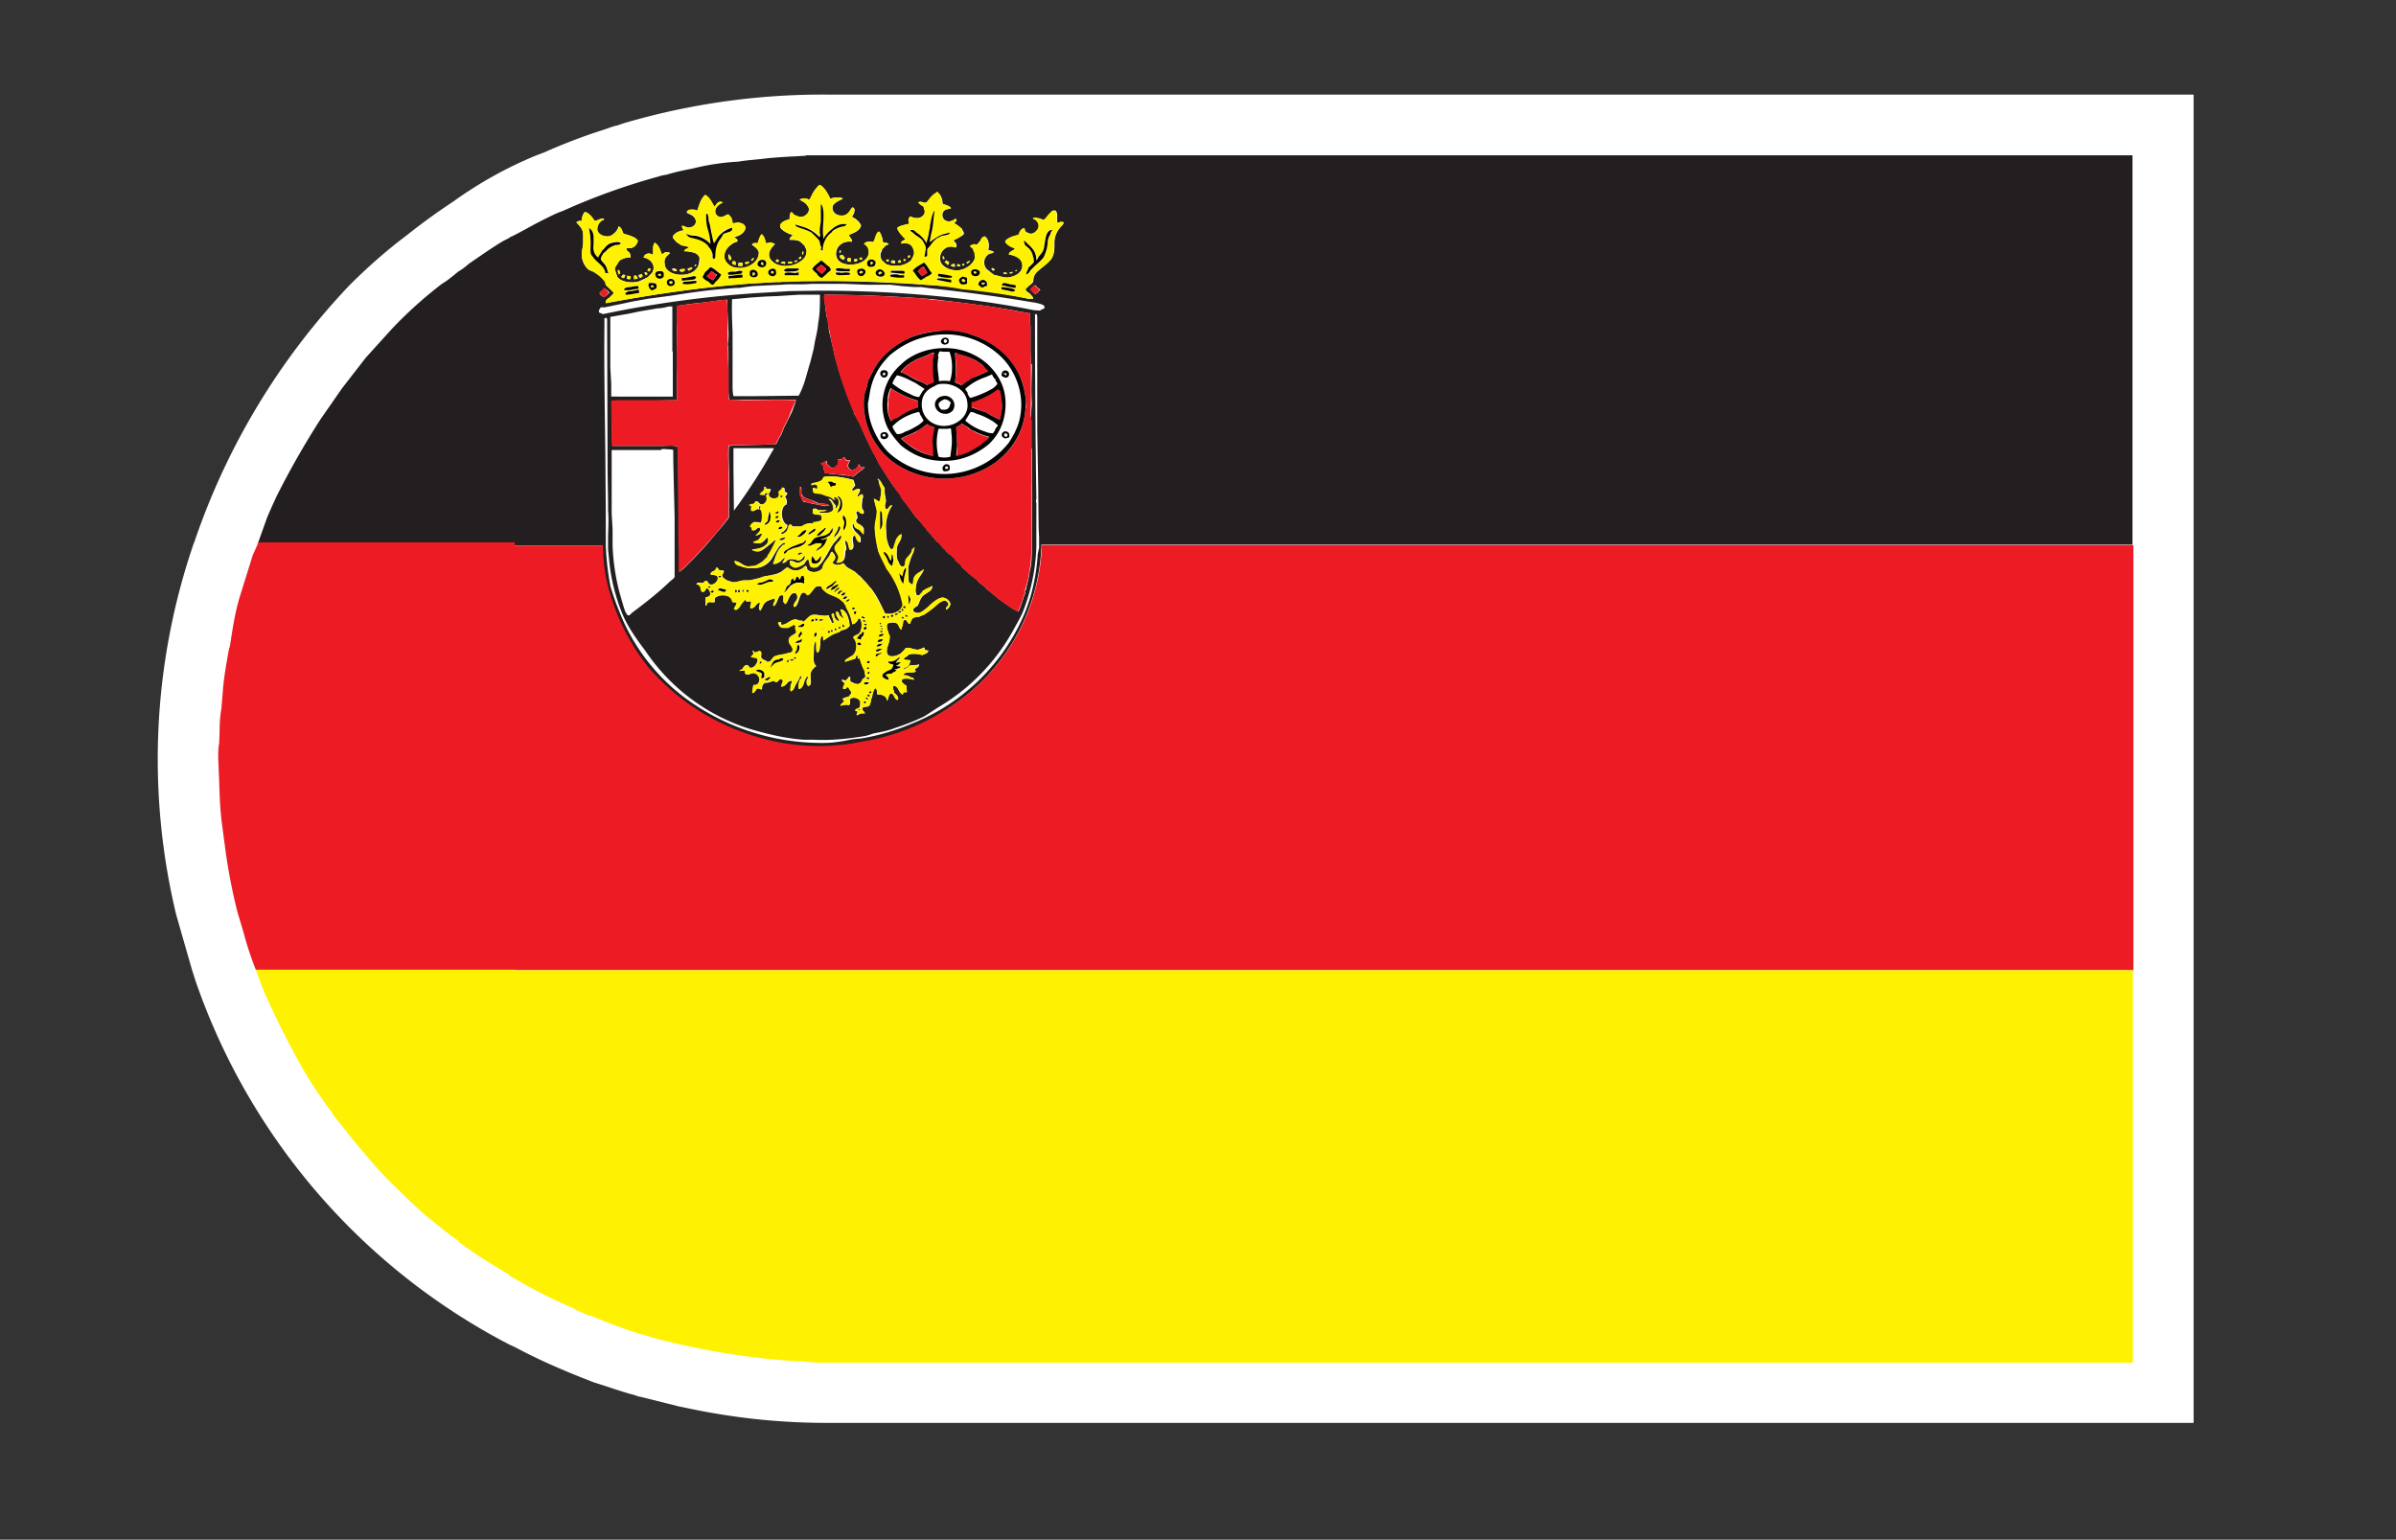
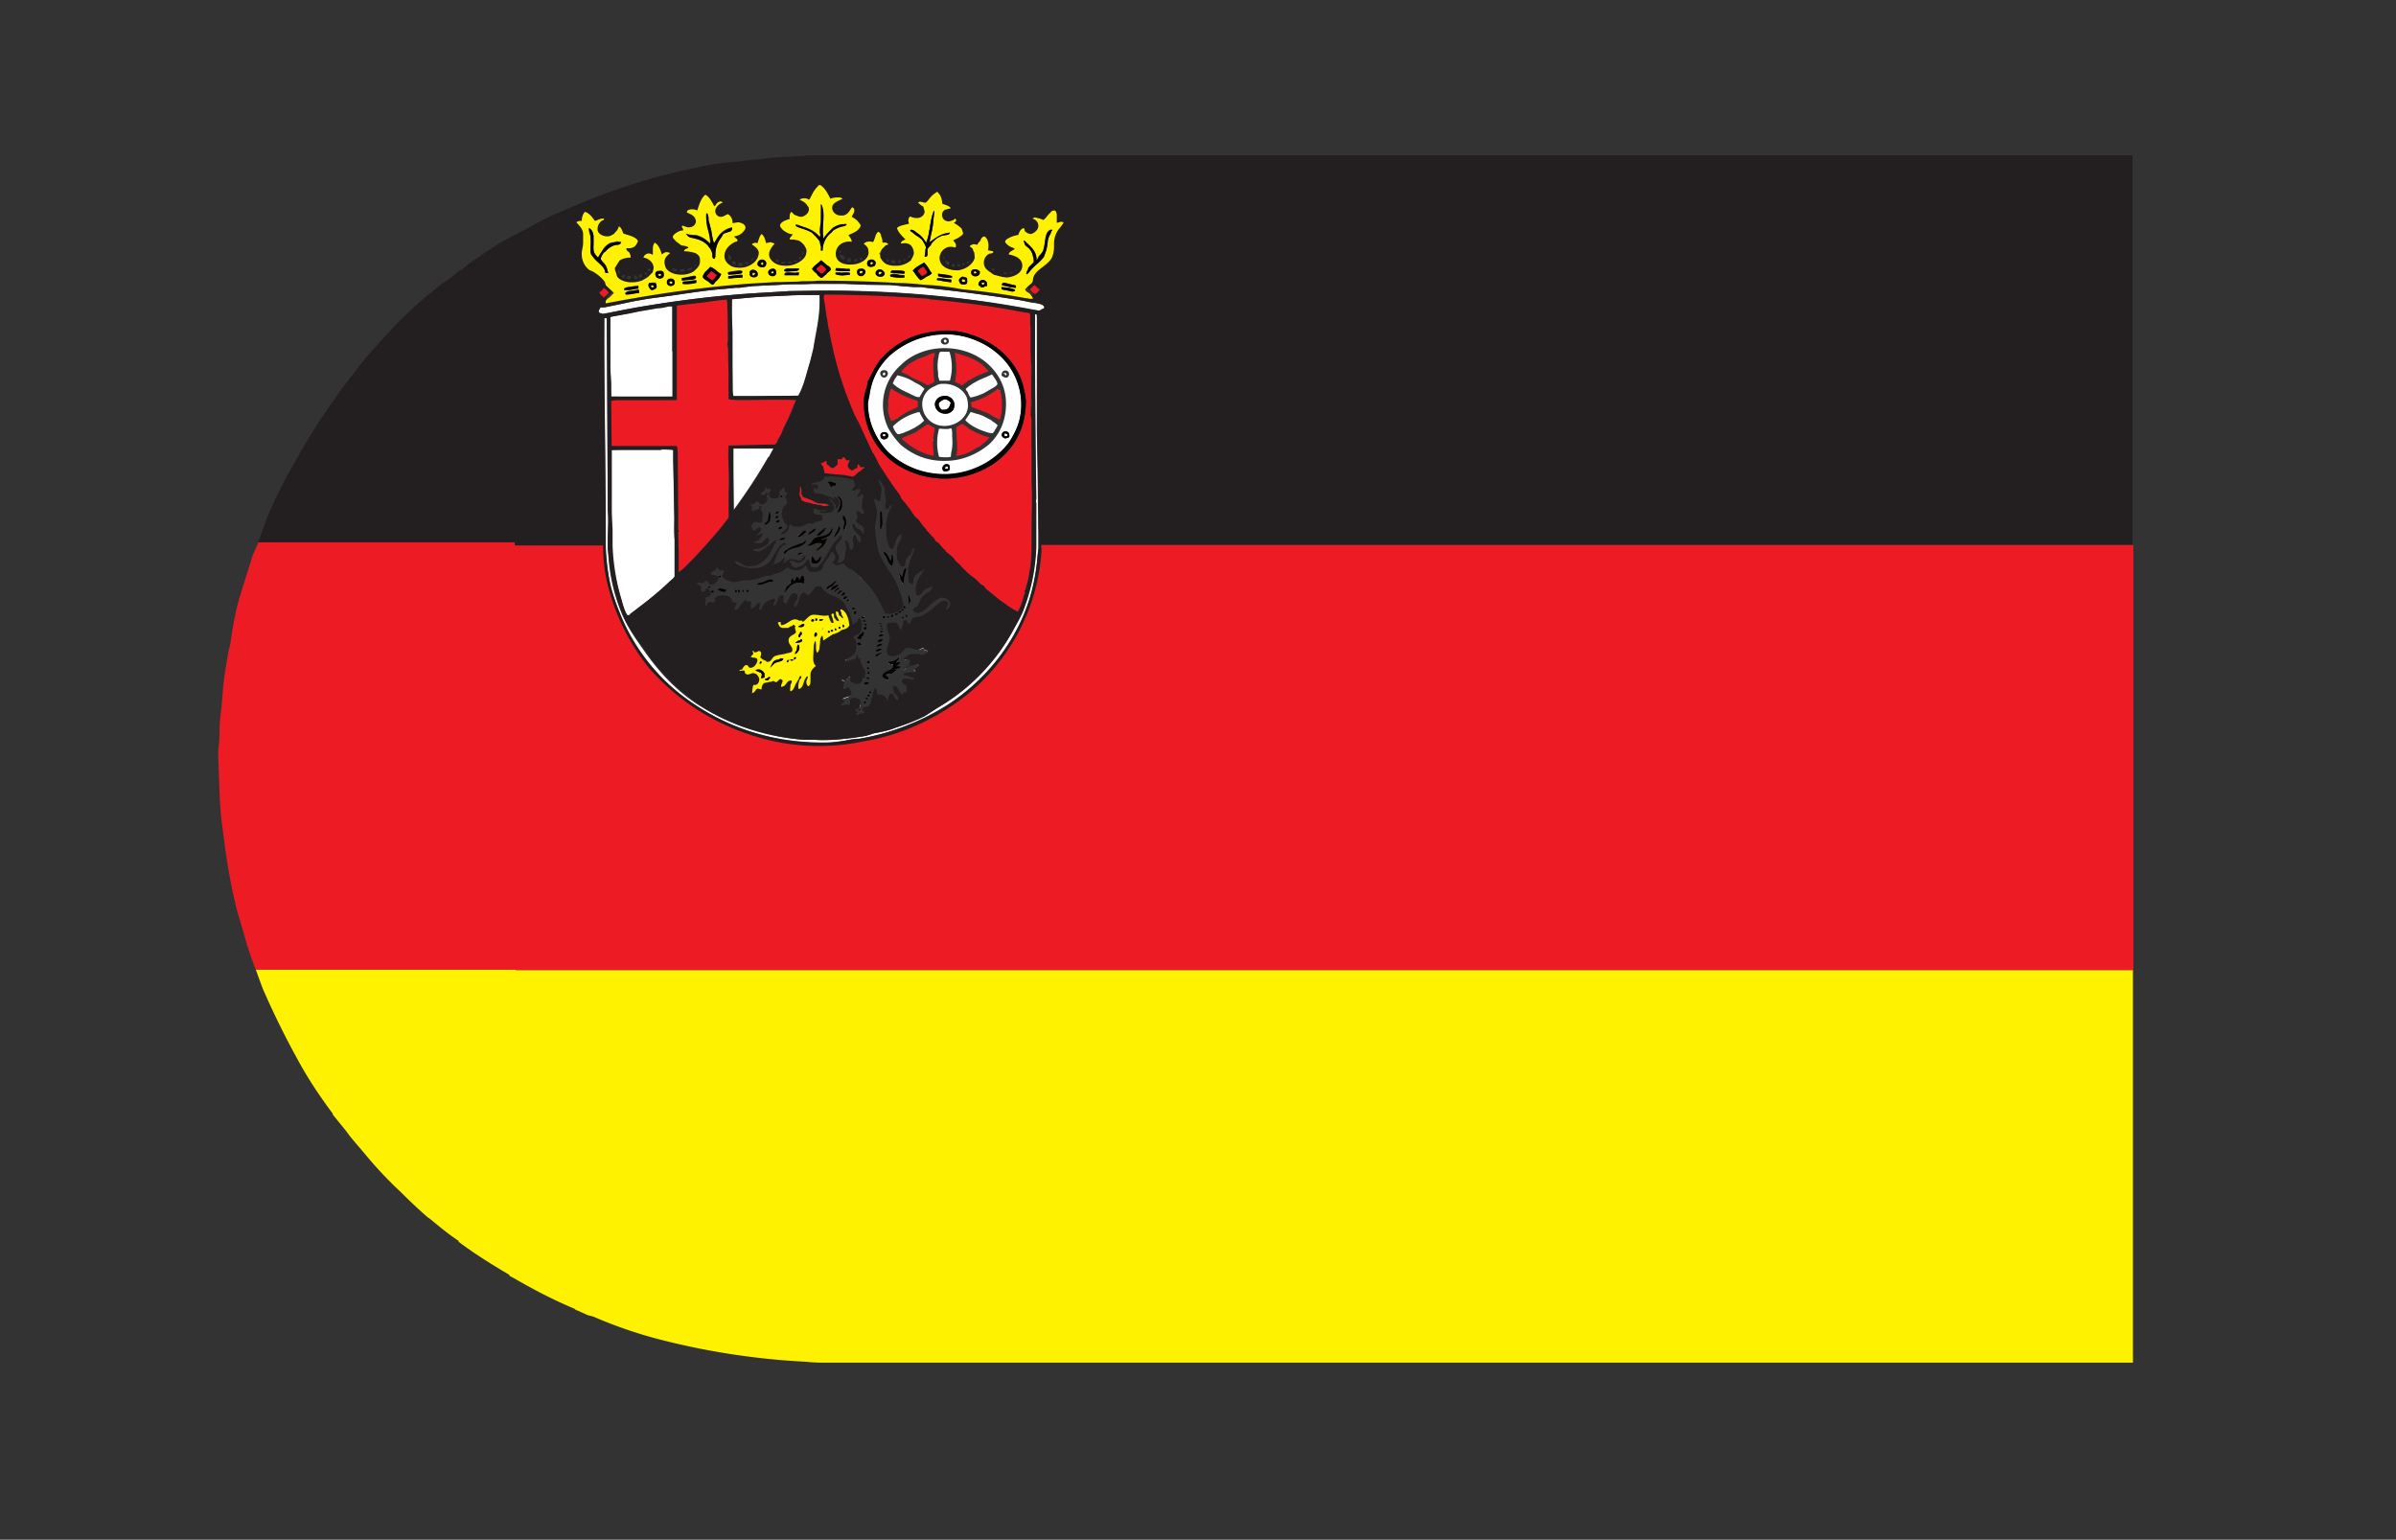
<svg xmlns="http://www.w3.org/2000/svg" viewBox="0 0 52.92 34.01">
  <rect x="0" y="0" width="52.92" height="34.01" fill="#333333" stroke="none" />
  <defs />
-   <path fill="#fff" d="M48.45 2.1v29.33H18.33a14.71 14.71 0 01-3.12-.32l-.2-.04-.88-.22c-.04 0-.07-.02-.1-.03-.31-.08-.6-.19-.9-.28-.6-.23-1.19-.48-1.75-.78l-.13-.06a14.3 14.3 0 01-6.93-8.03l-.08-.25-.35-1.22a14.7 14.7 0 01.39-8.2l.01-.02A15.42 15.42 0 017.72 6.3c.4-.4.82-.77 1.26-1.1.34-.27.67-.51 1.02-.74H10a8.96 8.96 0 011.85-1.03l.16-.06c.43-.19.87-.36 1.31-.5.1-.03.21-.08.32-.1.16-.06.32-.1.5-.15a15.55 15.55 0 014.19-.53h30.11" />
  <path fill="#fff" d="M19.62 14.62c0 .02.02.03.03.04-.01 0-.03-.01-.02-.04M19.7 14.67l.03.01h-.04M17.25 13.74h-.01v.01M18.4 13.56v.01h.01v-.01M16.89 14.88h-.01l-.01-.02a.16.16 0 00-.07-.06c.04.01.07.05.08.08v.08l-.04.01.04-.01v-.08M16.47 14.88h-.02.02M17.01 15.06h-.02.02M17 15.06l-.1.02c.03 0 .06 0 .1-.02M19.87 14.51c0 .04-.03.06-.05.08l.03-.03c0-.02.02-.03.03-.05M19.86 13.54h.04-.04M19.06 13.62c.01 0 .03 0 .04.02l-.04-.02M18.96 14.12h.01l.04.01-.05-.01M19.93 12.74l-.05-.05c.02.01.04.03.04.05M19.62 15.02c-.04-.02-.1-.03-.13-.07.03.04.1.05.13.08M19.4 14.44c-.03 0-.05.01-.06.03.01-.02.03-.02.06-.03M19.56 14.91c.03-.02.07-.03.1-.03a.16.16 0 00-.1.03M19.74 14.85l.05-.04c0 .02-.03.03-.06.04M19.7 14.88h-.01M19.75 14.78h.05-.05M19.9 14.63c0 .02-.03.02-.04.03l.04-.02M19.94 12.9l-.05-.11c-.01-.04-.03-.08-.02-.12-.01.04 0 .08.02.12l.05.1M20.1 13.22v-.02l.01.04v-.02M19.51 14l-.04.01c-.03 0-.06.02-.06.05 0-.05.05-.05.1-.05M17.94 12.29a.36.36 0 000 0M18.64 11.71c.03-.03.04-.09.05-.15 0 .06-.02.12-.05.14v.01M17.81 11.71c-.07 0-.1.06-.14.09.04-.04.07-.09.14-.08M17.66 11.8l-.05.05c0-.02.03-.03.05-.04M18.56 11.08c0-.05-.05-.08-.06-.12.01.04.06.07.06.13M18.39 11.74a.09.09 0 000-.06c0 .03 0 .06-.02.08l.02-.02M18.01 11.89c-.06.02-.08.09-.12.12l-.05.03.05-.03c.04-.03.06-.1.12-.12M18.32 11.83l-.1.05-.1.04.1-.04.1-.05M18.02 12h.13a.23.23 0 00-.13 0M18.66 10.12c0 .02 0 .04.02.05h.08-.08l-.02-.05M19.08 10.34l.01-.02c0 .02-.02.03-.04.03l.03-.01M18.86 10.51a.26.26 0 00.04-.03.23.23 0 01-.05.04M18.12 10.23l.03.03s-.02-.01-.02-.03M17.44 12.4l.01.02v-.02M17.62 14.16l-.03.02a.09.09 0 01.04-.02M17.7 13.97l-.01-.02c.02.01.02.02.02.03l-.01-.01M16.98 10.1l.05-.1.05-.09h-.89v1.37a11.82 11.82 0 00.78-1.19M19.14 13.82v-.01M22.24 8.34c-.04.01-.1-.02-.12-.05 0-.04.02-.09.05-.1.13-.04.15.12.07.15zm-.07 1.33c-.1-.05 0-.21.1-.12.02.03.03.08.02.1-.04.02-.1.05-.12.02zm-.33.15c-.22.18-.55.36-.96.36-.42.01-.74-.15-.98-.35-.1-.1-.2-.23-.28-.37a1.18 1.18 0 01.28-1.4c.2-.2.54-.37.96-.37.42 0 .75.16.96.35.22.2.4.49.4.88 0 .4-.16.7-.38.9zm-.87.56c-.03.03-.08.04-.12.03-.1-.06.01-.22.12-.14v.1zm-1.52-.73c-.01-.06 0-.08.05-.1.07-.02.12.02.12.08-.01.1-.16.1-.17.02zm.05-1.47c.14-.03.14.14.04.16-.1.01-.14-.14-.04-.16zm1.44-.7c.08.14-.14.18-.16.06a.1.1 0 01.16-.06zm.64.05c-.22-.1-.5-.17-.82-.14-.14 0-.24.03-.35.05-.32.09-.57.25-.76.42-.24.23-.4.5-.45.9-.02.04-.03.1-.03.15 0 .24.05.44.13.62.08.17.2.33.31.45a1.82 1.82 0 002.3.17c.14-.1.27-.23.37-.37.1-.15.2-.34.24-.52.13-.57-.1-1.08-.39-1.36a1.6 1.6 0 00-.55-.37" />
  <path fill="#fff" d="M22.92 10.72l-.02-1.2v-1.4-1.1c0-.03 0-.1-.03-.08h-.01v.01c0 1.36 0 2.7.02 4.05 0 .03-.02.07 0 .11v.96a4.47 4.47 0 01-.3 1.44c-.06.15-.14.28-.21.42a4.42 4.42 0 01-1.65 1.7l-.3.19c-.2.1-.42.18-.66.26-.15.06-.31.09-.47.12-.09.03-.17.06-.26.07-.33.05-.7.1-1.07.07h-.22a4.97 4.97 0 01-2.38-.81c-.47-.32-.82-.71-1.13-1.15-.18-.26-.36-.5-.49-.81a3.9 3.9 0 01-.3-1.25l-.02-.2v-.08-.12c0-.21.02-.42 0-.64v-.13-.08-.64L13.4 7.2v-.06-.05c0-.04 0-.07-.03-.07-.01 0-.02 0-.03.02v.16l.02 2.85.01 1.26v.74a4.4 4.4 0 00.3 1.46l.03.1c.36.82.9 1.46 1.64 1.95.72.48 1.64.84 2.85.84.21 0 .42-.03.63-.07.07 0 .14 0 .2-.02a5.35 5.35 0 001.98-.79c.72-.49 1.29-1.16 1.62-1.97.16-.39.26-.82.3-1.31l.01-.14v-.24-.18l-.01-.96M16.07 7.36v0" />
  <path fill="#fff" d="M19.03 12.78l-.06-.07.05.06v.01M17.19 12.66h-.01l-.03.02a.85.85 0 01-.09.02h-.01l.1-.02.04-.02M22.2 9.57c-.01.01-.02.03-.01.06h.06v-.04h-.02l-.03-.02M20.86 9.05c.06 0 .1-.04.12-.1L21 8.9c-.02-.04-.09-.08-.14-.08-.05.02-.1.05-.12.08-.02.06.04.14.07.16l.05-.01M20.75 8.41h.23a1.1 1.1 0 00-.01-.64h-.1-.1c-.02.01-.03.05-.04.09v.02a.96.96 0 00-.01.35v.08l.03.1" />
  <path fill="#fff" d="M20.82 8.75c.15-.04.32.1.24.28-.02.06-.1.1-.16.1-.14.02-.26-.09-.25-.22a.2.2 0 01.17-.16zm-.45.15c-.01.21.1.36.23.44.33.19.77-.04.78-.37 0-.1-.02-.2-.06-.25-.07-.13-.28-.26-.52-.24-.06 0-.1.02-.15.05a.42.42 0 00-.28.37M21.45 8.89l.05-.02h-.01l-.04.02M22.1 8.63l-.02-.01-.01-.01s.02.01.02.03M22.05 8.6h-.03v.01l.03-.01M19.5 9.62l.03.02h.01c.03-.03.02-.04 0-.05-.02 0-.05 0-.05.03M20.87 10.35c.02.01.05.01.07 0v-.03c-.01-.02-.03-.02-.04-.02l-.02.02-.01.03M20.91 7.53c-.02-.04-.04-.03-.06-.02-.01.02 0 .05.03.06.01-.01.03-.02.03-.04M22.2 8.27s0 .03.02.02c.03-.03 0-.05-.02-.05h-.03c0 .02.02.02.02.03M22.03 8.48c0-.03-.03-.08-.05-.11l-.07-.1-.13.06c-.18.07-.33.15-.45.26 0 .02.03.05.05.08v.01c.02.04.03.08.06.1a1.25 1.25 0 00.3-.1l.17-.1c.04-.02.12-.07.12-.1M21 9.46c-.07.03-.17.01-.26.01a1.2 1.2 0 000 .62c.08.01.18.02.26 0l.01-.1c.03-.1.03-.23.02-.36v-.1c-.01-.02 0-.06-.03-.07M22.01 9.37a.8.8 0 00-.1-.07c-.01-.02-.04-.03-.06-.04-.09-.05-.18-.1-.28-.12l-.13-.04a.5.5 0 00-.04.06l-.08.12c.1.11.27.2.43.25.05.02.11.04.18.04l.01-.02c.02-.02.03-.03.04-.07.02 0 .02-.03.03-.04.01-.02.03-.04.02-.05l-.02-.02M20.27 8.86c0 .06.01.1 0 .14.01-.04 0-.08 0-.14M19.73 9.28h.01v-.01h.02c.03-.03.06-.04.09-.05l-.1.05h-.02M18.28 7.09v.04l.03.19.07.33.02.08a5.74 5.74 0 01-.09-.41l-.03-.23M18.9 9.2V9.2a.51.51 0 01-.03-.04v-.02l-.01-.02.01.04.03.06M20.6 9.76v-.03l.01-.04v.03c0 .02 0 .03-.02.04M20.14 8.72c.05.02.1.06.17.05l.07-.12.04-.06c-.05-.05-.12-.1-.19-.13l-.14-.08a1.36 1.36 0 00-.27-.09l-.02.03a.6.6 0 00-.08.15c.1.1.23.16.36.22l.06.03M20 9.54c.07-.02.13-.06.2-.09l.06-.04a.63.63 0 00.15-.12l-.08-.14c-.01-.02-.01-.04-.03-.05-.24.06-.43.17-.58.32l.03.07.03.05c.02.02.03.05.06.05h.02l.1-.03.04-.02M20.05 14.58h.04a.36.36 0 01-.13-.03c.02.03.06.03.09.03M16.79 12.88h0M17.08 12.83c-.02-.03-.05-.03-.08-.03.03 0 .06 0 .08.03M20.4 14.31c-.03 0-.05 0-.07.02l-.05.02h.03l.1-.04M20.42 14.36l.07.02v-.01l-.08-.02v.01M19.45 11.29h-.01.01M18.76 13.24c0 .03-.05.06-.08.04h.05a.08.08 0 00.04-.04M17.47 12.84c0 .02-.01.05-.03.07.02-.02.02-.05.03-.07M18.5 13.12c.04 0 .05-.02.06-.04-.01.02-.02.03-.05.04M18.25 13c0-.04.06-.06.1-.09-.04.03-.1.05-.1.1M17.72 12.71l-.04.06.04-.06M17.53 12.83l-.01-.04v.05l.01-.01M17.65 12.81a.1.1 0 00-.03-.06l-.01-.01c.03.01.03.04.04.08M17.32 13.09l.02-.04-.02.04M18.66 13.35l.01.04v.01l-.01-.05M18.94 14.5v0M20 14.77l.02-.02c-.02.01-.06.04-.1.03H20M20.28 14.68h.01l-.15.01h-.04.18M15.58 13.2v.01M18.72 14.55c-.03.01-.06.02-.07.05l.07-.05M20.22 14.83c0-.02-.04-.03-.04-.04 0 .02.03.03.04.04M18.33 10.65l-.05.01.05-.01M18.92 15.77s-.02.01-.01.02l.02-.05-.01.03M18.98 15.1h-.01-.01-.01.02M19.1 14.91l.01.03v-.03M19.05 15c.02 0 .02-.02.03-.03l-.03.02M18.62 15.44c.04-.02.1-.03.14-.06v-.01l-.05.02-.06.02-.05.03h.02M18.77 14.95c-.03 0-.04.02-.05.03v.01c0-.02.02-.03.05-.03M18.67 15.04c-.04-.01-.07-.03-.1-.02l.01.01.09.01M18.7 15v.02l.02-.03h-.02M18.65 15.1l-.03.07v.04c-.01-.04.02-.08.04-.11M18.99 15.48v0M19 15.6v-.04l-.01.01v.03l-.02.03.02-.02M16.23 6.14h.04-.19.15M17.09 6.02L17.06 6c.02 0 .03 0 .03.02M16.62 6.06v.02c.04 0 .06-.02.06-.05 0 .03-.02.05-.05.05v-.02M20.46 5.37v-.04.04M19.85 5.98c.06 0 .11 0 .13.02-.02-.02-.07-.02-.13-.02M20.44 5.54l-.01.09v.04-.13M20.63 4.66a1.38 1.38 0 010 0M20.92 5.19c.03-.01.05-.02.06-.05 0 .03-.03.04-.07.05M18.46 5.93v.04c.03.02.08.02.14.02-.05 0-.1 0-.14-.02v-.04M18.6 6l.17-.01h-.16M17.57 4.97c-.01.03.03.03.06.05-.02-.01-.05-.02-.06-.05M19.27 5.82s.02 0 .02-.02c0 .02-.01.02-.02.03M14.28 6.13l-.03.03h-.03l-.01.01.05-.01s0-.02.02-.03M18.4 5.1a.6.6 0 01.22-.1c.03 0 .07-.01.08-.05-.02.04-.05.04-.08.05a.59.59 0 00-.23.1M20.7 6.14v0M20.75 6.05h-.03v0h.03M22.35 6.44l-.08-.02.08.02M22.63 5.38l-.02-.06.02.06M23.06 5.66a.85.85 0 00.08-.31.6.6 0 01.06-.17v-.01a.59.59 0 00-.06.18.85.85 0 01-.08.3M22.68 6.06l.02-.02.07-.08.07-.07.02-.02-.1.09c-.02.03-.03.08-.08.1M22.44 6.31h-.01a.44.44 0 00-.12-.03c.05 0 .1.01.13.03M22.3 6.28c-.07-.02-.17-.06-.17.02 0-.08.1-.04.18-.02M18.87 5.72v0M15.19 5.94l.04-.02-.04.02M17.55 5.77c0-.02.02 0 .03-.01h-.02-.01M18.7 5.76c.01-.04.03-.07.08-.05-.05-.02-.07 0-.07.05M18.6 5.63c-.03 0-.05 0-.05.03 0-.02.02-.03.05-.03M13.9 6.1h-.01l.04.01h-.02M13.85 6.13V6.12M13.21 5.69v-.02h-.02l.02.02M20.93 5.85v-.02c.02 0 .02-.02.03-.03 0 .02-.02.03-.03.04M20.96 5.8c-.01-.02-.03-.03-.05-.03.02 0 .04.01.05.03M22.83 6.69h-.02l-.28-.06c-.64-.1-1.3-.19-1.98-.26l-.21-.03H20.17l-.26-.02-.24-.02-.52-.01-.51-.02h-.72c-.23.01-.46 0-.67.02l-.22.01-.4.02-.18.02-.13.01h-.07l-.24.03c-.41.03-.81.1-1.19.15l-.52.07-.34.06-.23.05-.39.08h-.08c-.02.01-.01.03-.02.04-.04.04-.03.08.04.1h.02l.14-.02c.3-.06.59-.12.86-.16.8-.13 1.61-.23 2.47-.28l.34-.02.31-.02.67-.01a24.26 24.26 0 014.85.44c.03 0 .05-.02.07-.03.02-.01.05-.01.05-.04 0-.07-.16-.09-.23-.1M15.6 4.72c-.01.12.01.22.04.32v.05a1 1 0 01-.04-.37M15.61 6.1l.1-.1-.1.1M16.11 5.12l-.12.04.12-.04M18.05 5.27l.05.05-.05-.05M18.14 5.46l-.02-.04.02.04c0 .03-.02.04 0 .07-.02-.03 0-.04 0-.07M18.13 4.54v0M16.8 5.83l.01-.02v.02M19.55 8.25c0-.01-.01-.03-.03-.02-.03.02-.03.06 0 .06s.04-.02.03-.04M13.71 5.36a.28.28 0 00-.16 0c.05-.02.1-.02.16 0M14.56 6.09h.02c-.02 0-.04 0-.04-.02l.02.02M14.9 12.74v-.17-.65c-.02-.15-.01-.33-.01-.5l-.02-1.26v-.22l-.18-.01h-.08-.85l-.25.01v2.1a4.74 4.74 0 00.18 1.1c.04.14.07.27.13.39.01.03.02.05.04.06.03.01.04-.01.07-.04l.04-.03c.28-.21.55-.42.8-.66.04-.04.1-.08.12-.12M14.91 5.94h-.05H14.91M14.96 5.98c0-.02-.02-.03-.04-.04.02 0 .04.02.04.04" />
  <path fill="#fff" d="M18.1 6.52h-.46l-.48.02-.27.01-.29.02-.44.04v.73l.02 1.16v.25h.49l.96-.01c.13-.23.18-.5.26-.75l.07-.28.03-.18.07-.39c.03-.2.05-.41.04-.62M21.35 5.81c0-.02.02-.03.03-.03-.01 0-.03 0-.03.03M21.6 5.37v-.01l-.01.02-.01.02.02-.03M14.8 6.76h-.03l-.24.04-.41.07-.24.05-.4.08v1.1l.01.36v.13l.01.17h1.35v-1-1h-.04M19.43 5.63V5.61l.03-.07c-.01.02-.03.04-.03.07v.02M21.25 5.83c.02 0 .04 0 .04.03 0-.03-.02-.04-.04-.03M14.2 6.11h-.01M14.15 6.07l.02-.01h-.02M17.7 10.92v-.08.08M17.71 10.94c.02.02.03.05.05.05-.02 0-.03-.03-.05-.05M15.46 5.73l-.02.05.02-.05M15.37 5.95h-.01v.01h.01M15.39 5.93v-.02.02M17.94 11.12h.02l.1.03c.06 0 .1.02.15.03h.05l-.19-.03-.13-.03M17.7 11v.04c.04.03.1.05.14.06a.28.28 0 01-.13-.06L17.7 11" />
-   <path fill="#231f20" d="M17.73 5.55c.03 0 .01.05.01.07-.05 0-.01-.04-.01-.07zm-.03.14c0 .02-.04.05-.06.02l.02-.03c.02-.01.03-.02.04 0zm-.09.06c0 .03-.03.03-.05.04 0-.01-.02-.01-.02-.03h.04c.01 0 .02-.02.03-.01zm-.2.07c-.01-.03 0-.04.03-.04l.06.01c0 .02-.01.02-.03.03h-.06zm-.16 0c0-.03.01-.03.02-.03v-.01h.07v.04h-.09zm-1.13-.07c-.03-.03-.04-.1-.03-.13h.01l.04.05c.01.03.03.06-.02.08zm.13.05v.04l-.01.02c-.02 0-.02-.02-.03-.02-.02 0-.04-.01-.04-.03 0-.03.01-.04.04-.04.01 0 .03 0 .04.02zm.05.06l.01-.04V5.8l.06.01h.03v.07l-.1-.01zm-.96.01c0-.01.02-.01.02-.04v.01c.03 0 .01.05-.02.04 0-.01 0 0 0 0zm-.16.07l.04-.02h.03c.01-.02.04-.02.04 0 0 .03-.05.03-.08.06l-.03-.04zm-.06 0c.02.04-.02.06-.05.06-.04 0-.07 0-.05-.05h.03l.07-.01zm-.82.04c.01-.03.03-.07.07-.05l-.02.06c-.02.01-.03 0-.05-.01zm-.06.04c.02-.02.05.01.06.02 0 .02-.02.03-.03.04l-.02-.03-.02-.03h.01zm-.59-.06c.04.01.07.08.02.1-.02-.03-.03-.07-.02-.1zm.08.14h.01c.01-.02.02-.04.04-.03h.02l.01.02-.02.03v.02c-.05 0-.07-.01-.06-.04zm.11.05l.01-.02v-.04l.04.01h.02l.02.01v.02l-.01.03-.01.01h-.03l-.04-.02zM14 6.1c.03-.04.07 0 .08.03l.01.02-.08.02v-.03-.04zm8.46-.15v.03c-.01.01-.02.02-.03 0 0-.01.03-.01.03-.03zm-.16.07l.07-.02c-.02.02 0 .02 0 .03h-.01c-.02.01-.05.02-.06 0 0-.01 0 0 0 0v-.01zm-.33-.07c0 .02-.02.02-.02.03-.02 0-.02-.01-.05-.03v-.01l.01-.02a.1.1 0 01.06.03zm-1.1-.23h-.03-.01v-.06c.02.01.03.03.03.05zm.1.07l-.02.04v.02h-.01c-.02 0-.03-.02-.03-.03l-.02-.02h-.01l-.01-.01.03-.04h.01v.01l.06.03zm.12.05v.06l-.03-.01-.04-.01c-.02-.03 0-.04.03-.05h.04zm.05.04l.01-.05.06.02v.03h-.06zm-1.08-.18v-.04c.01-.02.03-.02.04-.01 0 .02 0 .04-.03.04zm-.1.02l.04.01h.02c0 .01 0 0 0 0l-.04.03c-.03 0-.03-.02-.02-.03.01 0 0 0 0 0zm-.11.08c-.03-.02 0-.06.04-.05l.01.04-.05.02zm-.27-.04c0-.01 0-.02.02-.03h.03v.05h-.03v-.01h-.02zm-1.03-.1c.02-.03.03-.03.06-.03l.04.05h.01c0 .03-.01.04-.03.06-.04-.02-.08-.04-.08-.07v-.01zm.02-.08h-.03l.01-.05v-.01c.02.01.03.03.02.05zm.14.18c.01-.04.03-.07.08-.05v.07c-.02.01-.06 0-.08-.02zm.22-.04c.02.04-.01.06-.05.06-.02 0-.02-.04 0-.06h.05zm-.43-1.36c.04 0 .08 0 .12.03-.08.04-.23.1-.23.19-.01.1.08.18.18.18.16.02.2-.11.26-.18.04.01.06.05.04.1 0 .04-.04.08-.05.11.08.04.16.1.2.19-.03.12-.15.16-.27.21.02.06.07.08.07.15-.2-.03-.37.1-.35.3.03.18.22.22.4.2.18-.02.35-.14.32-.3 0-.07-.05-.12-.1-.15.02-.05.13-.07.2-.04.05-.06.05-.19.12-.24.04.03.05.07.06.1.02.05.03.09.03.14l.08.01.05.03c-.01.02-.04.02-.06.03l-.08.08-.01.03-.03.07v.07l.02.07.11.1c.05.02.12.03.19.03h.06c.11 0 .22-.05.3-.12.02-.05.08-.12.06-.2-.01-.07-.06-.16-.14-.17-.06-.02-.1 0-.15 0 .01-.06.07-.07.1-.1-.07-.08-.14-.14-.18-.24.05-.06.16-.07.27-.1-.03-.07-.02-.12.02-.16.14.07.28.04.32-.08v-.04l-.02-.07c0-.02-.02-.04-.03-.04l-.03-.02-.06-.05c.02-.05.12 0 .16 0 .05-.02.08-.09.12-.13.04-.05.1-.08.14-.12v.02c.07.05.1.13.11.23v.02c.07.03.15.04.19.1l-.12.03c-.12.06-.08.23.02.25.06.03.12 0 .16-.02l.03-.03h.01c0 .02.02.02.02.03 0 .02-.03.05-.06.06.07.05.12.08.18.14.01.03.04.07.04.1s-.07.06-.11.09l-.12.06c.03.04.1.08.05.16-.24-.1-.4.15-.33.32.04.1.19.18.35.18h.05c.16-.02.33-.14.36-.28l-.01-.1v-.01l-.02-.03v-.04l-.08-.07.04-.03c.03-.02.07-.02.11 0V5.4l.02-.02.02-.03h.01c.02 0 .02-.01.02-.03l.01-.02h.01a.1.1 0 01.03-.05c.01-.02.04-.02.05-.03.08.05.11.17.08.3.04.02.11.02.12.05-.02.02-.05.02-.08.03-.14.06-.17.23-.08.34l.16.13c.1.02.2.06.31.06.16-.02.32-.1.32-.26 0-.15-.13-.22-.3-.25.02-.07.1-.08.14-.12-.01-.03-.07-.03-.1-.06-.05-.02-.11-.08-.11-.1 0-.03.05-.07.08-.08.05-.03.14-.06.21-.07.03-.05.04-.13.12-.15.03.02.01.05.03.07a.2.2 0 00.13.05c.07 0 .1-.05.15-.09a.17.17 0 00-.11-.24c.01-.03.07-.03.1-.01.06 0 .1.03.13.04.06-.03.1-.12.16-.16.01-.03.05-.05.08-.05h.01c.03 0 .05.06.05.1v.17a.2.2 0 00.08-.02l.07.01c-.01.04-.04.07-.07.1a.52.52 0 00-.14.35c0 .12 0 .22-.04.31-.04.1-.19.2-.28.28-.06.05-.12.1-.14.19l-.01.08c-.01.04-.07.07-.1.1l-.07.07c.02.05.06.07.1.1.03.04.07.06.07.11h-.1-.02l-.07-.02a15.89 15.89 0 00-1.9-.27l-.3-.02a31.72 31.72 0 00-2.2-.08h-.6c-.13 0-.28 0-.4.02h-.09c-.3.02-.59.03-.87.06h-.02c-1.02.09-1.96.24-2.86.4-.02-.06.04-.09.07-.11l.1-.1c-.05-.09-.11-.12-.17-.18l-.02-.07A.7.7 0 0013.1 6c-.04-.02-.09-.03-.12-.06a.45.45 0 01-.13-.3c-.01-.09.03-.18.03-.28v-.13-.05c0-.12-.08-.19-.15-.27.04-.03.08-.04.12-.03 0-.09.03-.16.07-.2.1.03.16.12.21.2.07 0 .12-.06.21-.05 0 .03-.02.04-.05.04a.23.23 0 00-.1.22c.03.09.14.14.25.13a.2.2 0 00.08-.03l.06-.05a.27.27 0 00.08-.14c.07.03.08.1.11.16.12.04.27.07.32.16-.03.1-.1.18-.25.16-.02.06.04.07.06.1.02.02.03.07.03.1-.1 0-.17.03-.24.07l-.03.04-.08.13c0 .06.02.08.03.12l.03.09c.1.1.3.13.46.09l.11-.05.04-.02.02-.01h.01l.04-.03.04-.04.01-.01.03-.03.02-.04c.06-.14-.06-.28-.2-.3 0-.06.06-.09.11-.09.04 0 .07.02.1.03v-.15c0-.04 0-.07.03-.12.1.06.12.17.16.26.03-.02.06-.05.1-.05.02 0 .05 0 .08.02-.08.07-.14.12-.12.24.01.05.02.1.05.12.12.15.43.16.6.04l.03-.03a.39.39 0 00.04-.05.27.27 0 00.04-.13l.01-.06c0-.06-.04-.1-.1-.13a.66.66 0 00-.23-.04c0-.05.05-.05.1-.08-.05-.04-.12-.04-.17-.05l-.12-.08c-.01-.03-.07-.07-.07-.1 0-.04.06-.09.1-.11l.13-.04c.01-.03-.03-.06-.03-.09.02-.03.04 0 .06 0l.06.03c.14.01.22-.1.18-.18-.03-.09-.12-.11-.19-.15 0-.08.16-.08.23-.04.04-.12.08-.27.17-.35.1.05.15.16.21.26.03-.02.04-.07.08-.09a.1.1 0 01.06-.02l.05.02c-.1.03-.19.12-.17.22.01.05.06.1.12.1s.1-.04.16-.06c.06.04.1.1.1.2l.12-.02.1.03h.01c.03.03.05.04.05.07.02.02-.02.1-.05.12-.04.05-.12.08-.2.1.03.03.08.05.08.08-.01.03-.04.03-.05.03-.12.06-.24.16-.24.32 0 .13.14.24.28.25.14.02.26-.02.36-.1a.3.3 0 00.12-.24c-.02-.08-.08-.12-.15-.17 0-.02.03-.03.05-.03.02-.02.04 0 .07 0 .03-.07.04-.15.1-.2.05.04.07.12.09.2l.1-.02.1.03c-.08.08-.18.2-.11.33.07.11.19.16.33.16.12 0 .23-.02.31-.08.08-.05.15-.11.16-.2.01-.06 0-.1-.03-.14 0-.02 0-.03-.02-.04l-.04-.04a.3.3 0 00-.08-.06l-.1-.02h-.09c-.03-.01 0-.04.01-.05l.06-.06c0-.01-.08-.01-.1-.03a.5.5 0 01-.16-.1c-.1-.1.07-.19.18-.21 0-.07 0-.13.04-.16.02 0 .04.03.06.06l.1.04h.1c.07-.03.15-.1.12-.2a.37.37 0 00-.05-.08c-.04-.04-.1-.07-.15-.1.06-.03.16-.03.2 0 .04 0 .04-.05.06-.07a.7.7 0 01.18-.25h.02c.1.06.17.2.22.3a.5.5 0 01.15-.03zm.54 1.32v.01c.01.03 0 .05-.03.05l-.03-.03c.01-.02.03-.02.05-.02h.01zm.65.07h.04l.04.01v.06l-.05-.01h-.03zm1.61.11a.2.2 0 00-.02 0l-.02.01v-.01-.03h.01l.02-.01.01.03v.01zm.05-.06l.04-.02.02-.02h.01v.02c-.01.01-.03.04-.07.04V5.8zm.82.22c.02 0 .08-.01.07.03-.05 0-.09 0-.07-.03zm.6.38c0-.03.03-.05.05-.07l.03-.03c.03 0 .04.03.06.05l.07.05a.3.3 0 00-.07.07h-.01l-.03.03v-.01c-.02 0-.05-.03-.06-.04a.14.14 0 01-.03-.04h-.01V6.4zm-9.52.07c0-.02.02-.03.04-.04a.26.26 0 00.05-.06c.05.02.08.05.12.09a.35.35 0 01-.12.1h-.01a.3.3 0 01-.09-.08zm9.77.36c-.02.01-.04.03-.07.03l-.12-.01c-1.42-.28-3-.43-4.73-.43l-.67.01-.31.02-.34.02a24.3 24.3 0 00-3.47.47l-.02-.02c-.07 0-.08-.05-.04-.1.01 0 0-.02.02-.03h.08l.39-.08.23-.05.34-.06.52-.07c.38-.06.78-.12 1.19-.15l.24-.02h.07l.13-.02.17-.02.4-.02.23-.01c.21-.02.44 0 .67-.02h.71l.52.02h.51l.25.03.26.02h.16l.22.03a35.67 35.67 0 012.26.31h.02c.07.02.23.04.23.1v.01c0 .03-.03.03-.05.04zm-8.16.93v1H13.5V8.6v-.13l-.02-.35V7l.4-.07.24-.05.41-.07c.08 0 .16-.02.24-.04h.08v1zm-.92 5.8c-.03.02-.04.04-.07.03-.02 0-.03-.03-.04-.05l-.01-.01c-.05-.12-.08-.25-.12-.38a4.74 4.74 0 01-.17-1.1v-.14-.22l-.02-.34V9.94h1.08c.02 0 .02-.02.03-.02h.08c.06.01.12 0 .17.02v.22l.03 1.27v1.31c-.01.04-.08.08-.12.12-.25.24-.52.45-.8.66l-.04.03zm4.13-6.42c-.01.14-.04.26-.07.4l-.03.17-.07.28c-.08.25-.13.52-.26.75l-.96.01h-.48c-.02-.08-.02-.16-.02-.25V7.34c-.01-.24-.02-.49-.01-.73l.44-.04.3-.02.26-.01.48-.03h.46c0 .21 0 .43-.04.63zm-.37 3.67v.11c.01 0 .02 0 .02.02.02.02.03.05.05.05l.05.02.11.04.16.07c.1.01.17 0 .23.05h-.05l-.05.01-.15-.03-.1-.02h-.02l-.1-.03-.07-.01c-.03 0-.04-.02-.07-.05V11c-.02-.03-.04-.06-.04-.1v-.08-.08.01c.03 0 .02.02.03.04zm.47-.2c.02-.03.02-.06.05-.08.23-.02.44.02.63.07l.04.12c-.02.04-.07.07-.07.11.07.03.1-.05.17-.03.02.08-.05.11-.05.17h.03l.02-.02c.02-.01.03-.03.06-.03h.01v.05h.01v.02l-.02.01c0 .1-.03.16 0 .25.01 0 .05.05.02.1-.08 0-.06-.06-.14-.06-.04.05.02.09.01.14 0 .03-.03.04-.03.07 0 .04.04.07.07.08.04.02.08.05.1.1v.12c-.03-.02-.05-.06-.07-.09-.04-.02-.1-.04-.1-.06-.04-.03-.02-.07-.05-.08-.04 0-.03.09-.01.1.02.08.13.13.16.21v.1c-.08-.01-.08-.1-.12-.16-.14.05.05.28-.1.33-.05-.06-.02-.2-.12-.21-.02.06.06.17 0 .24 0 .14-.02.26-.18.25.02-.05.05-.1.04-.14-.02-.07-.08-.11-.08-.2.01-.05.04-.07.08-.11v-.01c.04-.03.06-.07.06-.14-.04 0-.06.04-.09.07a.38.38 0 01-.07.08c-.08.1-.14.24-.22.36a.6.6 0 01-.14.17c0 .02-.09.04-.13.02-.05-.02-.04-.11-.08-.17-.05 0-.07.06-.1.1a.47.47 0 01-.18.08c-.04 0-.08-.03-.1-.06v-.02c0-.02 0-.02-.02-.03l-.01-.04h.01c.07-.01.1.04.16.04h.03c.02 0 .1-.04.12-.07a.14.14 0 00.02-.07v-.03c-.06.04-.06.1-.14.12h-.02l-.05-.02c-.05 0-.1-.02-.15 0-.05 0-.05.06-.13.08.01-.05.04-.08.05-.12-.05 0-.08.06-.12.09-.04.02-.08.05-.14.05.04-.12.09-.3.17-.37l.04-.05c.03 0 .05 0 .07-.02-.02-.05-.08-.03-.1 0-.06.04-.09.1-.13.16l-.1.17a.46.46 0 01-.4.2h-.09a.77.77 0 01-.24-.07c-.05-.02-.06-.04-.08-.09.14.02.18.12.31.12l.13-.01c.07-.02.12-.06.18-.1.04-.02.08-.08.12-.11v-.02c.08-.1.13-.23.18-.33-.04-.02-.08.03-.1.05-.07.05-.18.16-.28.19-.04 0-.14 0-.14-.05.16 0 .34-.07.35-.18 0-.03 0-.07-.03-.08-.05.04-.09.12-.17.13-.04 0-.1 0-.13-.02.02-.03.08-.03.12-.06.02-.04.06-.07.08-.13-.07-.01-.1.04-.15.04.05-.05.16-.13.08-.18-.07 0-.08.09-.16.06v-.04l-.04-.04.07-.1c.05 0 .1 0 .16.02.04-.01.05-.23.01-.28l-.03-.02s.02-.02.02-.05c.01 0 .01-.02-.02-.02-.04 0-.02.05-.02.07-.07-.02-.08.04-.15.04-.03-.02-.01-.07-.01-.1s-.04-.01-.04-.03h-.02.03c.01-.02.04-.02.07-.03.04-.02.04-.04.06-.06.06.02.06.06.1.07.1.02.18-.1.12-.19l.04-.04c-.02-.05-.1-.01-.07.03-.04-.02-.08 0-.1-.02l.02-.04c.05-.03.1-.06.07-.13.04 0 .02.04.05.05h.08c.01.06-.03.07-.04.11 0 .1.12.12.21.08.02-.02.03-.04.03-.07l-.01-.05c.01-.04.08-.05.08-.1.04 0 .05.03.04.08.01.02.05.02.06.05-.01.04-.04.05-.05.08.03.02.04.08.04.12l-.01.05h-.02l-.04.04c-.02.03-.04.1-.04.15 0 .1.04.23.12.25 0 .08-.04.1-.08.15-.02.01-.06.02-.06.06h.05l.03-.02.02-.02h.02a.3.3 0 00.06-.14l.03-.04c.03.01.03.04.05.05h.18c.04 0 .06-.03.1-.04.04-.02.1-.05.16-.02.02 0 .03-.02.03-.03l.03-.01h.02l.11-.03c.03-.02.03-.08.01-.12-.05-.02-.14 0-.18-.04v-.1c.02-.02.08 0 .1.03h.2c-.05.04-.16 0-.17.05.1.02.3.02.32-.07a.5.5 0 00-.03-.14l-.08-.1c.08.02.1.12.15.15l-.01.07.04-.01.01-.02.01-.02c.04-.05.04-.12 0-.16a.12.12 0 00-.09-.04c-.01.04.03.04.03.06-.04 0-.06-.04-.08-.05l-.12-.04c-.04-.01-.08-.04-.12-.04-.06-.01-.1 0-.15-.03l-.01-.06v-.04c.02-.02.04.02.08.02.02 0 .02-.04.02-.06 0-.03-.04-.04-.08-.04s-.02.02-.05.02c-.03-.05.03-.05.08-.06.04-.01.12-.03.15-.06zm.08-.43h.01c0 .05 0 .08.04.1.03.02.05.06.1.06l.04-.02.06-.05v-.01a.16.16 0 000-.12h.08c.04 0 .03-.04.07-.04l.01.01c.01.02.02.05.04.05h.07v.01a.1.1 0 01-.02.05l-.02.06a.12.12 0 00.03.07l.05.04c.06 0 .07-.05.13-.05 0-.03.01-.07.03-.08.02 0 .02.05.04.06h.09l-.01.02-.03.01c0 .01 0 .02-.02.03l-.1.07-.02.02a.26.26 0 01-.05.04h-.01l-.01.02-.1-.02-.09-.01-.15-.02c-.1 0-.19-.02-.29-.03v-.03c-.02-.04-.04-.08-.03-.12l-.03-.03c0-.02-.02-.02-.03-.04.06 0 .08-.03.12-.05zm-2.05.19V9.9h.89c0 .03-.03.06-.05.1a12.33 12.33 0 01-.83 1.28l-.01-.92zm1.97 3.67c-.07.04-.04.15-.06.25 0 .06-.02.1-.05.13-.05-.07-.01-.17-.04-.27a.3.3 0 00-.04.16l-.01.22c0 .07.01.14.06.18-.06.05-.12.1-.13.2l.01.13c0 .06 0 .1-.05.11a.12.12 0 01-.04-.1c0-.03.04-.07.03-.11-.04 0-.04.04-.06.06-.04.07-.04.2-.14.22a.35.35 0 01.02-.2c.02-.03.04-.04.04-.08-.04-.03-.05.04-.06.06l-.06.1c-.04.06-.05.15-.12.17-.02-.04 0-.08 0-.13.02-.06.04-.08.02-.1-.12 0-.1.12-.23.12l.03-.09c.01-.04.01-.05-.04-.07-.04 0-.06.06-.1.07l-.06-.03c-.06 0-.12.06-.18.04-.06.02-.08.08-.08.15-.04 0-.04-.03-.08-.03-.05 0-.06.1-.13.11.01-.06.01-.13.03-.18h.05c.07-.02.08-.09.08-.14a.16.16 0 00-.12-.12c-.05-.01-.1.03-.15.03-.02 0-.04 0-.05-.02v-.06c-.03-.02-.08 0-.12 0 .01-.03.04-.03.05-.03.03-.04.06-.1.11-.1s.03.07.1.06c.03 0 .09-.04.1-.08a.17.17 0 00.04-.1c-.01-.06-.1-.03-.15-.06l.06-.07-.02-.06c.03-.02.02.04.04.03.06 0 .08-.03.11-.03.03.01.04.03.04.05l-.01.08c.01.04.05.06.1.08 0 0 .03.01.03.03.1.01.1-.08.17-.12.08-.04.2-.04.28-.07.06-.01.12-.02.12-.07.02-.06-.08-.13-.08-.18-.02-.14.11-.14.16-.21 0-.06-.04-.09 0-.14-.02-.01-.04-.01-.05-.03-.03 0-.03.03-.04.03-.03-.01-.05.03-.1.04h-.11c-.03-.01-.06-.02-.07-.05a.1.1 0 01-.03-.06s.02-.02.06-.02h.01l-.01.01v.01l.01.04c.15 0 .24-.18.4-.09h.05c.03-.01.02.03.03.03.1-.05.12-.15.23-.16h.02c.11 0 .22.04.32.01 0 .01 0 .04.02.07l.05.1h.04a.49.49 0 00-.05-.18c.01 0 .01-.03.04-.03h.01v.03l.01.04c0 .01 0 .03.02.04l.01.01c.01.03.04.04.08.05 0-.06-.08-.09-.07-.2h.04c.03.02.02.05.03.07l.04.03c.01.01.03.04.05.04 0-.04-.02-.07-.04-.08.02-.04-.02-.08-.02-.1l.01-.02h.01c.12.05.16.2.18.36-.03.05-.08.08-.16.1-.03 0-.06.03-.08.05-.04 0-.07.02-.1.03-.09.04-.17.1-.24.15v-.02a.12.12 0 00-.02-.09zm2.72-.77c-.06-.01-.14.04-.19.08-.1.1-.19.16-.3.23a.55.55 0 00-.09.04c-.04.01-.1.01-.14.03-.04.02-.06.1-.07.13-.07 0-.05-.1-.12-.08-.04 0-.03.05-.04.1a.38.38 0 00-.03.11c-.06-.03-.05-.12-.12-.15-.02 0-.09-.02-.12 0-.09 0-.09.04-.08.11l.03.1c.01.02.01.05.03.07.01.12-.04.2-.06.3v.05c0 .05.03.1.08.1.08.02.2-.03.24-.07l.06-.06c.02-.02.02-.05.06-.05.08-.01.16.05.26.04l.05-.02.07-.03.01.01v.04c.03 0 .04.03.08.01v.01c0 .07-.08.07-.13.1a.53.53 0 00-.3-.01c-.02.04-.08.05-.12.1.03.02.1.02.15.02v.01h.01c-.02.06-.02.1-.06.13l-.12.06c.04.01.08-.02.1-.03l.08-.05h.04c.04-.02.1 0 .15-.03v.02c-.01.05-.07.07-.1.1l.03.04c-.06.05-.22-.01-.28.07.02.02.06.02.08.02l.11.05h.03l.02.05a.57.57 0 00-.17-.03c-.07 0-.1.01-.1.05v.03l.03.03c.03.03.06.03.07.05v.01l.01.13h-.06c-.02 0-.02.03-.03.05-.1-.03-.08-.18-.2-.19-.03.01-.01.04-.01.07v.01l.02.07.06.06c.02.03.04.06.02.1-.04 0-.05-.03-.08-.07 0-.03-.04-.07-.06-.07-.07 0-.06.12-.1.16 0-.1-.09-.14-.21-.14l-.01-.02c0-.05 0-.09-.03-.12-.05.03-.05.09-.07.14 0 .02 0 .05-.02.08-.02.06-.02.16-.07.18-.04.02-.12 0-.13.05-.02.04.04.06.04.09l.01.01-.1.01-.07.04h-.01v-.03c.01-.01 0-.02.02-.03v-.02c-.01-.02-.05 0-.05-.03.01-.03.04-.03.06-.04l.03-.02.01-.02.01-.04v-.04-.02-.03c-.03-.07-.2-.1-.23-.02.01.04.01.1-.02.12-.06-.03-.12 0-.18.01v-.01c.01-.04.08-.07.08-.1-.02 0-.02-.02-.04-.04.01-.02.03-.02.05-.03l.06-.02c.02 0 .04-.01.05-.03.02 0 .04-.05.04-.06v-.01l-.04-.06c-.02-.03-.02-.05-.06-.05-.02 0 0 .02-.04.04h-.04v-.01l-.01-.02.01-.02c0-.03.02-.05.03-.07-.01-.03-.04-.04-.07-.07v-.01c.02-.02.06.01.08.01h.02l.01-.01.01-.03h.02v-.01c0-.01.01-.03.04-.03h.01v.08c0 .01.01.03.04.04l.03.01c.01.02.02.02.04.02l.04.01h.02l.02-.01h.02l.02-.02.02-.02.03-.06.03-.03h.01c.01 0 .03 0 .01-.02v-.05-.08l-.05-.08a1.15 1.15 0 01-.07-.2l-.04.01v-.01-.04-.03c-.05 0-.04.07-.06.08l-.23.07.01-.02c0-.03.03-.04.06-.05l.02-.02c.04-.03.1-.05.12-.09.07-.1.06-.28-.02-.36.02-.06.08-.04.13-.09.05-.04.07-.17.05-.25-.01-.04-.02-.08-.05-.08-.01 0-.03.01-.03.03 0 0 0 .02-.02.03-.02.04-.06.06-.1.07a1.1 1.1 0 00-.13-.36l-.01-.03-.03-.05-.01-.03-.08-.07c-.1-.09-.27-.1-.36-.2a.28.28 0 01-.07-.1h-.1c-.07.04-.13.18-.2.2-.03-.01-.03-.06-.09-.06-.1 0-.1.29-.2.32-.04-.11.1-.14.06-.26 0-.02-.03-.05-.07-.05-.07 0-.12.12-.15.19l-.04.06s0-.03-.02-.03l-.03-.03.01-.09c0-.02 0-.05-.02-.05-.03-.01-.07.01-.08.03-.04.07-.06.18-.12.21v-.01c-.02-.03.01-.07.02-.1.02-.02.02-.05-.02-.06-.06.03-.12.04-.16.07-.08.05-.08.13-.14.2-.04-.06 0-.13 0-.18-.1.01-.09.12-.2.13-.02-.05 0-.09 0-.15-.02-.02-.05 0-.09 0-.03-.02-.01-.04-.04-.04a.8.8 0 00-.1.11.25.25 0 01-.09.11h-.02l-.03-.01c0-.04.05-.1.05-.15l-.09-.01c-.01-.1-.1-.15-.21-.15-.06 0-.1.01-.15.04-.03.01-.04.04-.03.1 0 .02-.08.02-.1 0-.03 0-.04.03-.07.03-.01.03 0 .06-.04.06v-.08a.09.09 0 000-.08v-.01s.01-.02.03-.02l.04-.01a.11.11 0 00.05-.05c-.01-.06-.03-.11-.08-.14-.04.01-.03.08-.1.08-.02 0-.05-.04-.03-.1a.16.16 0 00-.11-.07c.03-.03.04-.03.07-.03l.06.01c.06 0 .04-.05.1-.05.04.03.04.1.13.08.05-.01.13-.08.12-.15-.01-.06-.08-.05-.16-.07 0-.09.12-.06.12-.15.05-.01.05.05.08.06h.08c.03.05-.03.07-.03.12 0 .03.06.07.11.1l.13.04h.02c.1 0 .14-.04.24-.04h.1c.1-.02.2-.04.31-.08.05-.02.1-.02.16-.03h.04l.01-.01.1-.03.02-.01a.55.55 0 00.11-.06l.1-.07c.05.04.1.07.18.07.1 0 .16-.05.21-.1.04.01.03.04.04.07.07.1.27.08.34-.02.02-.12.1-.19.16-.28.01-.02.02-.07.05-.08h.01c.02.04.06.07.06.12 0 .05-.04.08-.06.12v.01l.03.02h.01c.06.04.15.01.2-.02l.06.07c.04.04.1.06.16.1.04.02.08.06.12.1h.01l.16.17.08.1c.03.02.05.06.08.1.1.15.17.3.25.47.16.04.38-.05.4-.2a1.86 1.86 0 00-.35-.79c-.07-.12-.14-.24-.2-.38-.03-.14-.06-.3-.07-.47-.02-.14.05-.3.04-.44l-.07-.25c.05 0 .07.04.1.05h.02c.03 0 .03-.05.03-.08l.02-.17c0-.06-.02-.08-.04-.12l-.02-.1h-.02v-.02h.02v.01h.01v.01l.03.03.04.07.05.08v.1l.03.18-.02.1c0 .02 0 .06.02.09.08 0 .06-.09.14-.09a.87.87 0 00-.14.49c.01.13 0 .22.04.34.01.04.05.14.08.14.04 0 .05-.03.06-.07l.04-.12a.21.21 0 01.06-.1l.02-.02c.02 0 .03-.02.04-.03.02.15-.08.19-.1.32 0 .1-.02.23.04.3.01.06.06.12.1.1.06 0 .04-.1.06-.15.04-.07.14-.13.14-.23.02 0 .03-.02.03-.02l.03-.01v-.01h.01-.01a.25.25 0 00-.03.1 1.58 1.58 0 00-.12.35v.13l.01.16c0 .03.03.05.06.07l.02.01c.03-.01.02-.06.03-.1.01-.14.15-.16.23-.24-.04.13-.16.2-.18.4a.3.3 0 00.02.18c.04.01.08-.01.1-.04l.02-.02.01-.02c0-.01.01-.03.03-.03.06-.05.14-.06.18-.1.02.12-.14.15-.22.24-.06.08-.06.13-.1.2-.04.03-.1.05-.1.1 0 .03.05.06.12.06.08-.01.2-.12.26-.18.06-.05.15-.14.26-.16.02 0 .05 0 .08.02.02 0 .1.07.1.12 0 .05-.04.1-.09.13v-.01c-.01-.03 0-.05.03-.07l.02-.05a.17.17 0 00-.06-.07zm1.9-5.23c0 .31-.02.56 0 .87l-.02.27.01.12v.6l.01.02v.75c.02.35 0 .67 0 1.02v.35c0 .22 0 .42-.05.6-.01.11-.04.22-.07.33 0 .02 0 .06-.04.09-.01.01.02.01.02.03l-.03.07c-.04.13-.08.26-.13.35-.15-.07-.27-.17-.39-.25l-.28-.23c-.03-.01-.05-.05-.08-.08l-.1-.07-.07-.08-.18-.14c-.05-.06-.12-.1-.16-.16 0-.02 0-.03-.02-.03l-.07-.06c-.03-.02-.04-.05-.07-.09l-.17-.14c-.01-.03-.03-.04-.04-.05l-.04-.04-.04-.05-.05-.06c-.02 0-.06-.03-.07-.06l-.05-.06-.02-.01c0-.03-.05-.06-.06-.07 0-.02 0-.03-.02-.03l-.02-.01c0-.02 0-.03-.02-.03v-.02l-.17-.2-.08-.08-.07-.1-.13-.18c-.05-.06-.1-.11-.13-.2-.18-.2-.32-.45-.47-.68l-.13-.26c-.11-.21-.22-.42-.3-.65a.27.27 0 01-.05-.07c-.01-.04-.04-.08-.07-.12V9.1l-.02-.06a7.72 7.72 0 01-.43-1.25l-.01-.06-.02-.08-.08-.34-.02-.18V7.1L18.26 7a3.38 3.38 0 01-.05-.49h.03a31.3 31.3 0 012.37.1c.65.08 1.27.15 1.9.27l.23.04c.03.05 0 .2.02.28v.56l.01.28zm-7.84.28c.02-.34 0-.69 0-1.05l.01-.21v-.3c.2-.04.4-.06.6-.08.16-.02.32-.05.5-.06l.01.3.02.44c0 .08 0 .17-.02.24.02.08.02.17.02.27v.78l.01.17c.1.03.24.01.36.01.36 0 .76-.01 1.12 0l-.01.05-.08.22-.07.14-.05.1-.06.12-.05.13-.07.12c-.02.04-.02.08-.06.1v.01h-.17c-.29.01-.58.01-.86.03-.02.32.02.65 0 .99V11.43a.3.3 0 01-.05.07l-.05.06-.02.03-.4.47-.28.3-.18.18a.56.56 0 01-.09.07l-.02.02v-.44l-.02-.41v-.03H15v-.01l-.01-.04v-.09-.2-.08l-.01-1.25c0-.07 0-.15-.02-.22-.12-.03-.23-.01-.36-.01h-1.07c-.02-.3-.02-.68-.02-.99l.18-.01h.7l.56-.01v-.08-.35-.09zm8 3.54v.24l-.03.14c-.03.48-.13.92-.29 1.31a4.5 4.5 0 01-2.48 2.43c-.33.14-.7.26-1.12.33l-.2.02c-.2.04-.41.08-.62.08a5.07 5.07 0 01-2.86-.84 4.37 4.37 0 01-1.63-1.96l-.04-.1a5.48 5.48 0 01-.2-.57c-.05-.27-.09-.58-.1-.9v-.73l-.01-1.26c-.01-.95-.03-1.9-.02-2.85v-.17h.02l.01-.01c.03 0 .03.03.03.07v.11l.01 3.23.01.64v.2c.02.23 0 .44 0 .65v.21l.02.2a4.2 4.2 0 00.3 1.24c.13.3.31.55.5.8a4.35 4.35 0 002.34 1.74c.35.1.74.2 1.16.23h.23c.36.02.73-.02 1.05-.07.1-.01.18-.04.27-.07.16-.03.32-.06.47-.12.24-.08.45-.16.65-.26l.31-.2a4.5 4.5 0 001.65-1.7c.07-.13.15-.26.21-.4a4.26 4.26 0 00.3-1.45v-.03V11.11c-.02-.04 0-.08 0-.1-.02-1.36-.03-2.7-.03-4.06l.01-.01c.04-.02.04.05.04.1V9.5l.02 1.21.01.95zM14.1 6.08l.04-.01.02-.01c.02.01.02.04.03.05h-.01a.12.12 0 01-.04.03.09.09 0 01-.04-.06zm.75-.12v-.03a.1.1 0 01.05 0l.01.01.02.01c.02 0 .02.02.02.03l-.03.01a.1.1 0 01-.06-.02h-.01zm1.69-.17c0 .03-.03.03-.06.04h-.01l-.02-.02V5.8a.2.2 0 01.06-.01l.03.01zm.05-.04c.01-.03.03-.05.06-.05l-.01.01.01-.01c0 .02-.02.05-.05.06h-.01v-.01zm.54.01l.03-.03c.01 0 .03 0 .04.02l-.01.04h-.02a.2.2 0 01-.04-.02zm.67-2.32c-.33.02-.65.03-.97.07-.18.02-.35.03-.52.06a5.35 5.35 0 00-1 .15c-.2.04-.4.08-.59.14-.1.01-.17.04-.25.06a14.33 14.33 0 00-2.04.74c-.12.04-.24.1-.36.16-.27.13-.5.27-.76.4l-.03.01-.04.03-.12.06c-.27.16-.52.34-.77.51a1.3 1.3 0 01-.23.17c-.12.1-.24.2-.36.27-.39.3-.76.63-1.1.99l-.58.64-.52.67-.48.69a18.53 18.53 0 00-.97 1.7L6 11.2l-.1.23-.2.56h5.66v.06h1.95a3.77 3.77 0 00.33 1.6 4.39 4.39 0 001.67 1.99 5.02 5.02 0 005.72-.05A4.45 4.45 0 0023 12.1v-.07h24.1v-8.6h-29.3" />
+   <path fill="#231f20" d="M17.73 5.55c.03 0 .01.05.01.07-.05 0-.01-.04-.01-.07zm-.03.14c0 .02-.04.05-.06.02l.02-.03c.02-.01.03-.02.04 0zm-.09.06c0 .03-.03.03-.05.04 0-.01-.02-.01-.02-.03h.04c.01 0 .02-.02.03-.01zm-.2.07c-.01-.03 0-.04.03-.04l.06.01c0 .02-.01.02-.03.03h-.06zm-.16 0c0-.03.01-.03.02-.03v-.01h.07v.04h-.09zm-1.13-.07c-.03-.03-.04-.1-.03-.13h.01l.04.05c.01.03.03.06-.02.08zm.13.05v.04l-.01.02c-.02 0-.02-.02-.03-.02-.02 0-.04-.01-.04-.03 0-.03.01-.04.04-.04.01 0 .03 0 .04.02zm.05.06l.01-.04V5.8l.06.01h.03v.07l-.1-.01zm-.96.01c0-.01.02-.01.02-.04v.01c.03 0 .01.05-.02.04 0-.01 0 0 0 0zm-.16.07l.04-.02h.03c.01-.02.04-.02.04 0 0 .03-.05.03-.08.06l-.03-.04zm-.06 0c.02.04-.02.06-.05.06-.04 0-.07 0-.05-.05h.03l.07-.01zm-.82.04c.01-.03.03-.07.07-.05l-.02.06c-.02.01-.03 0-.05-.01zm-.06.04c.02-.02.05.01.06.02 0 .02-.02.03-.03.04l-.02-.03-.02-.03h.01zm-.59-.06c.04.01.07.08.02.1-.02-.03-.03-.07-.02-.1zm.08.14h.01c.01-.02.02-.04.04-.03h.02l.01.02-.02.03v.02c-.05 0-.07-.01-.06-.04zm.11.05l.01-.02v-.04l.04.01h.02l.02.01v.02l-.01.03-.01.01h-.03l-.04-.02zM14 6.1c.03-.04.07 0 .08.03l.01.02-.08.02v-.03-.04zm8.46-.15v.03c-.01.01-.02.02-.03 0 0-.01.03-.01.03-.03zm-.16.07l.07-.02c-.02.02 0 .02 0 .03h-.01c-.02.01-.05.02-.06 0 0-.01 0 0 0 0v-.01zm-.33-.07c0 .02-.02.02-.02.03-.02 0-.02-.01-.05-.03v-.01l.01-.02a.1.1 0 01.06.03zm-1.1-.23h-.03-.01v-.06c.02.01.03.03.03.05zm.1.07l-.02.04v.02h-.01c-.02 0-.03-.02-.03-.03l-.02-.02h-.01l-.01-.01.03-.04h.01v.01l.06.03zm.12.05v.06l-.03-.01-.04-.01c-.02-.03 0-.04.03-.05h.04zm.05.04l.01-.05.06.02v.03h-.06zm-1.08-.18v-.04c.01-.02.03-.02.04-.01 0 .02 0 .04-.03.04zm-.1.02l.04.01h.02c0 .01 0 0 0 0l-.04.03c-.03 0-.03-.02-.02-.03.01 0 0 0 0 0zm-.11.08c-.03-.02 0-.06.04-.05l.01.04-.05.02zm-.27-.04c0-.01 0-.02.02-.03h.03v.05h-.03v-.01h-.02zm-1.03-.1c.02-.03.03-.03.06-.03l.04.05h.01c0 .03-.01.04-.03.06-.04-.02-.08-.04-.08-.07v-.01zm.02-.08h-.03l.01-.05v-.01c.02.01.03.03.02.05zm.14.18c.01-.04.03-.07.08-.05v.07c-.02.01-.06 0-.08-.02zm.22-.04c.02.04-.01.06-.05.06-.02 0-.02-.04 0-.06h.05zm-.43-1.36c.04 0 .08 0 .12.03-.08.04-.23.1-.23.19-.01.1.08.18.18.18.16.02.2-.11.26-.18.04.01.06.05.04.1 0 .04-.04.08-.05.11.08.04.16.1.2.19-.03.12-.15.16-.27.21.02.06.07.08.07.15-.2-.03-.37.1-.35.3.03.18.22.22.4.2.18-.02.35-.14.32-.3 0-.07-.05-.12-.1-.15.02-.05.13-.07.2-.04.05-.06.05-.19.12-.24.04.03.05.07.06.1.02.05.03.09.03.14l.08.01.05.03c-.01.02-.04.02-.06.03l-.08.08-.01.03-.03.07v.07l.02.07.11.1c.05.02.12.03.19.03h.06c.11 0 .22-.05.3-.12.02-.05.08-.12.06-.2-.01-.07-.06-.16-.14-.17-.06-.02-.1 0-.15 0 .01-.06.07-.07.1-.1-.07-.08-.14-.14-.18-.24.05-.06.16-.07.27-.1-.03-.07-.02-.12.02-.16.14.07.28.04.32-.08v-.04l-.02-.07c0-.02-.02-.04-.03-.04l-.03-.02-.06-.05c.02-.05.12 0 .16 0 .05-.02.08-.09.12-.13.04-.05.1-.08.14-.12v.02c.07.05.1.13.11.23v.02c.07.03.15.04.19.1l-.12.03c-.12.06-.08.23.02.25.06.03.12 0 .16-.02l.03-.03h.01c0 .02.02.02.02.03 0 .02-.03.05-.06.06.07.05.12.08.18.14.01.03.04.07.04.1s-.07.06-.11.09l-.12.06c.03.04.1.08.05.16-.24-.1-.4.15-.33.32.04.1.19.18.35.18h.05c.16-.02.33-.14.36-.28l-.01-.1v-.01l-.02-.03v-.04l-.08-.07.04-.03c.03-.02.07-.02.11 0V5.4l.02-.02.02-.03h.01c.02 0 .02-.01.02-.03l.01-.02h.01a.1.1 0 01.03-.05c.01-.02.04-.02.05-.03.08.05.11.17.08.3.04.02.11.02.12.05-.02.02-.05.02-.08.03-.14.06-.17.23-.08.34l.16.13c.1.02.2.06.31.06.16-.02.32-.1.32-.26 0-.15-.13-.22-.3-.25.02-.07.1-.08.14-.12-.01-.03-.07-.03-.1-.06-.05-.02-.11-.08-.11-.1 0-.03.05-.07.08-.08.05-.03.14-.06.21-.07.03-.05.04-.13.12-.15.03.02.01.05.03.07a.2.2 0 00.13.05c.07 0 .1-.05.15-.09a.17.17 0 00-.11-.24c.01-.03.07-.03.1-.01.06 0 .1.03.13.04.06-.03.1-.12.16-.16.01-.03.05-.05.08-.05h.01c.03 0 .05.06.05.1v.17a.2.2 0 00.08-.02l.07.01c-.01.04-.04.07-.07.1a.52.52 0 00-.14.35c0 .12 0 .22-.04.31-.04.1-.19.2-.28.28-.06.05-.12.1-.14.19c-.01.04-.07.07-.1.1l-.07.07c.02.05.06.07.1.1.03.04.07.06.07.11h-.1-.02l-.07-.02a15.89 15.89 0 00-1.9-.27l-.3-.02a31.72 31.72 0 00-2.2-.08h-.6c-.13 0-.28 0-.4.02h-.09c-.3.02-.59.03-.87.06h-.02c-1.02.09-1.96.24-2.86.4-.02-.06.04-.09.07-.11l.1-.1c-.05-.09-.11-.12-.17-.18l-.02-.07A.7.7 0 0013.1 6c-.04-.02-.09-.03-.12-.06a.45.45 0 01-.13-.3c-.01-.09.03-.18.03-.28v-.13-.05c0-.12-.08-.19-.15-.27.04-.03.08-.04.12-.03 0-.09.03-.16.07-.2.1.03.16.12.21.2.07 0 .12-.06.21-.05 0 .03-.02.04-.05.04a.23.23 0 00-.1.22c.03.09.14.14.25.13a.2.2 0 00.08-.03l.06-.05a.27.27 0 00.08-.14c.07.03.08.1.11.16.12.04.27.07.32.16-.03.1-.1.18-.25.16-.02.06.04.07.06.1.02.02.03.07.03.1-.1 0-.17.03-.24.07l-.03.04-.08.13c0 .06.02.08.03.12l.03.09c.1.1.3.13.46.09l.11-.05.04-.02.02-.01h.01l.04-.03.04-.04.01-.01.03-.03.02-.04c.06-.14-.06-.28-.2-.3 0-.06.06-.09.11-.09.04 0 .07.02.1.03v-.15c0-.04 0-.07.03-.12.1.06.12.17.16.26.03-.02.06-.05.1-.05.02 0 .05 0 .08.02-.08.07-.14.12-.12.24.01.05.02.1.05.12.12.15.43.16.6.04l.03-.03a.39.39 0 00.04-.05.27.27 0 00.04-.13l.01-.06c0-.06-.04-.1-.1-.13a.66.66 0 00-.23-.04c0-.05.05-.05.1-.08-.05-.04-.12-.04-.17-.05l-.12-.08c-.01-.03-.07-.07-.07-.1 0-.04.06-.09.1-.11l.13-.04c.01-.03-.03-.06-.03-.09.02-.03.04 0 .06 0l.06.03c.14.01.22-.1.18-.18-.03-.09-.12-.11-.19-.15 0-.08.16-.08.23-.04.04-.12.08-.27.17-.35.1.05.15.16.21.26.03-.02.04-.07.08-.09a.1.1 0 01.06-.02l.05.02c-.1.03-.19.12-.17.22.01.05.06.1.12.1s.1-.04.16-.06c.06.04.1.1.1.2l.12-.02.1.03h.01c.03.03.05.04.05.07.02.02-.02.1-.05.12-.04.05-.12.08-.2.1.03.03.08.05.08.08-.01.03-.04.03-.05.03-.12.06-.24.16-.24.32 0 .13.14.24.28.25.14.02.26-.02.36-.1a.3.3 0 00.12-.24c-.02-.08-.08-.12-.15-.17 0-.02.03-.03.05-.03.02-.02.04 0 .07 0 .03-.07.04-.15.1-.2.05.04.07.12.09.2l.1-.02.1.03c-.08.08-.18.2-.11.33.07.11.19.16.33.16.12 0 .23-.02.31-.08.08-.05.15-.11.16-.2.01-.06 0-.1-.03-.14 0-.02 0-.03-.02-.04l-.04-.04a.3.3 0 00-.08-.06l-.1-.02h-.09c-.03-.01 0-.04.01-.05l.06-.06c0-.01-.08-.01-.1-.03a.5.5 0 01-.16-.1c-.1-.1.07-.19.18-.21 0-.07 0-.13.04-.16.02 0 .04.03.06.06l.1.04h.1c.07-.03.15-.1.12-.2a.37.37 0 00-.05-.08c-.04-.04-.1-.07-.15-.1.06-.03.16-.03.2 0 .04 0 .04-.05.06-.07a.7.7 0 01.18-.25h.02c.1.06.17.2.22.3a.5.5 0 01.15-.03zm.54 1.32v.01c.01.03 0 .05-.03.05l-.03-.03c.01-.02.03-.02.05-.02h.01zm.65.07h.04l.04.01v.06l-.05-.01h-.03zm1.61.11a.2.2 0 00-.02 0l-.02.01v-.01-.03h.01l.02-.01.01.03v.01zm.05-.06l.04-.02.02-.02h.01v.02c-.01.01-.03.04-.07.04V5.8zm.82.22c.02 0 .08-.01.07.03-.05 0-.09 0-.07-.03zm.6.38c0-.03.03-.05.05-.07l.03-.03c.03 0 .04.03.06.05l.07.05a.3.3 0 00-.07.07h-.01l-.03.03v-.01c-.02 0-.05-.03-.06-.04a.14.14 0 01-.03-.04h-.01V6.4zm-9.52.07c0-.02.02-.03.04-.04a.26.26 0 00.05-.06c.05.02.08.05.12.09a.35.35 0 01-.12.1h-.01a.3.3 0 01-.09-.08zm9.77.36c-.02.01-.04.03-.07.03l-.12-.01c-1.42-.28-3-.43-4.73-.43l-.67.01-.31.02-.34.02a24.3 24.3 0 00-3.47.47l-.02-.02c-.07 0-.08-.05-.04-.1.01 0 0-.02.02-.03h.08l.39-.08.23-.05.34-.06.52-.07c.38-.06.78-.12 1.19-.15l.24-.02h.07l.13-.02.17-.02.4-.02.23-.01c.21-.02.44 0 .67-.02h.71l.52.02h.51l.25.03.26.02h.16l.22.03a35.67 35.67 0 012.26.31h.02c.07.02.23.04.23.1v.01c0 .03-.03.03-.05.04zm-8.16.93v1H13.5V8.6v-.13l-.02-.35V7l.4-.07.24-.05.41-.07c.08 0 .16-.02.24-.04h.08v1zm-.92 5.8c-.03.02-.04.04-.07.03-.02 0-.03-.03-.04-.05l-.01-.01c-.05-.12-.08-.25-.12-.38a4.74 4.74 0 01-.17-1.1v-.14-.22l-.02-.34V9.94h1.08c.02 0 .02-.02.03-.02h.08c.06.01.12 0 .17.02v.22l.03 1.27v1.31c-.01.04-.08.08-.12.12-.25.24-.52.45-.8.66l-.04.03zm4.13-6.42c-.01.14-.04.26-.07.4l-.03.17-.07.28c-.08.25-.13.52-.26.75l-.96.01h-.48c-.02-.08-.02-.16-.02-.25V7.34c-.01-.24-.02-.49-.01-.73l.44-.04.3-.02.26-.01.48-.03h.46c0 .21 0 .43-.04.63zm-.37 3.67v.11c.01 0 .02 0 .02.02.02.02.03.05.05.05l.05.02.11.04.16.07c.1.01.17 0 .23.05h-.05l-.05.01-.15-.03-.1-.02h-.02l-.1-.03-.07-.01c-.03 0-.04-.02-.07-.05V11c-.02-.03-.04-.06-.04-.1v-.08-.08.01c.03 0 .02.02.03.04zm.47-.2c.02-.03.02-.06.05-.08.23-.02.44.02.63.07l.04.12c-.02.04-.07.07-.07.11.07.03.1-.05.17-.03.02.08-.05.11-.05.17h.03l.02-.02c.02-.01.03-.03.06-.03h.01v.05h.01v.02l-.02.01c0 .1-.03.16 0 .25.01 0 .05.05.02.1-.08 0-.06-.06-.14-.06-.04.05.02.09.01.14 0 .03-.03.04-.03.07 0 .04.04.07.07.08.04.02.08.05.1.1v.12c-.03-.02-.05-.06-.07-.09-.04-.02-.1-.04-.1-.06-.04-.03-.02-.07-.05-.08-.04 0-.03.09-.01.1.02.08.13.13.16.21v.1c-.08-.01-.08-.1-.12-.16-.14.05.05.28-.1.33-.05-.06-.02-.2-.12-.21-.02.06.06.17 0 .24 0 .14-.02.26-.18.25.02-.05.05-.1.04-.14-.02-.07-.08-.11-.08-.2.01-.05.04-.07.08-.11v-.01c.04-.03.06-.07.06-.14-.04 0-.06.04-.09.07a.38.38 0 01-.07.08c-.08.1-.14.24-.22.36a.6.6 0 01-.14.17c0 .02-.09.04-.13.02-.05-.02-.04-.11-.08-.17-.05 0-.07.06-.1.1a.47.47 0 01-.18.08c-.04 0-.08-.03-.1-.06v-.02c0-.02 0-.02-.02-.03l-.01-.04h.01c.07-.01.1.04.16.04h.03c.02 0 .1-.04.12-.07a.14.14 0 00.02-.07v-.03c-.06.04-.06.1-.14.12h-.02l-.05-.02c-.05 0-.1-.02-.15 0-.05 0-.05.06-.13.08.01-.05.04-.08.05-.12-.05 0-.08.06-.12.09-.04.02-.08.05-.14.05.04-.12.09-.3.17-.37l.04-.05c.03 0 .05 0 .07-.02-.02-.05-.08-.03-.1 0-.06.04-.09.1-.13.16l-.1.17a.46.46 0 01-.4.2h-.09a.77.77 0 01-.24-.07c-.05-.02-.06-.04-.08-.09.14.02.18.12.31.12l.13-.01c.07-.02.12-.06.18-.1.04-.02.08-.08.12-.11v-.02c.08-.1.13-.23.18-.33-.04-.02-.08.03-.1.05-.07.05-.18.16-.28.19-.04 0-.14 0-.14-.05.16 0 .34-.07.35-.18 0-.03 0-.07-.03-.08-.05.04-.09.12-.17.13-.04 0-.1 0-.13-.02.02-.03.08-.03.12-.06.02-.04.06-.07.08-.13-.07-.01-.1.04-.15.04.05-.05.16-.13.08-.18-.07 0-.08.09-.16.06v-.04l-.04-.04.07-.1c.05 0 .1 0 .16.02.04-.01.05-.23.01-.28l-.03-.02s.02-.02.02-.05c.01 0 .01-.02-.02-.02-.04 0-.02.05-.02.07-.07-.02-.08.04-.15.04-.03-.02-.01-.07-.01-.1s-.04-.01-.04-.03h-.02.03c.01-.02.04-.02.07-.03.04-.02.04-.04.06-.06.06.02.06.06.1.07.1.02.18-.1.12-.19l.04-.04c-.02-.05-.1-.01-.07.03-.04-.02-.08 0-.1-.02l.02-.04c.05-.03.1-.06.07-.13.04 0 .02.04.05.05h.08c.01.06-.03.07-.04.11 0 .1.12.12.21.08.02-.02.03-.04.03-.07l-.01-.05c.01-.04.08-.05.08-.1.04 0 .05.03.04.08.01.02.05.02.06.05-.01.04-.04.05-.05.08.03.02.04.08.04.12l-.01.05h-.02l-.04.04c-.02.03-.04.1-.04.15 0 .1.04.23.12.25 0 .08-.04.1-.08.15-.02.01-.06.02-.06.06h.05l.03-.02.02-.02h.02a.3.3 0 00.06-.14l.03-.04c.03.01.03.04.05.05h.18c.04 0 .06-.03.1-.04.04-.02.1-.05.16-.02.02 0 .03-.02.03-.03l.03-.01h.02l.11-.03c.03-.02.03-.08.01-.12-.05-.02-.14 0-.18-.04v-.1c.02-.02.08 0 .1.03h.2c-.05.04-.16 0-.17.05.1.02.3.02.32-.07a.5.5 0 00-.03-.14l-.08-.1c.08.02.1.12.15.15l-.01.07.04-.01.01-.02.01-.02c.04-.05.04-.12 0-.16a.12.12 0 00-.09-.04c-.01.04.03.04.03.06-.04 0-.06-.04-.08-.05l-.12-.04c-.04-.01-.08-.04-.12-.04-.06-.01-.1 0-.15-.03l-.01-.06v-.04c.02-.02.04.02.08.02.02 0 .02-.04.02-.06 0-.03-.04-.04-.08-.04s-.02.02-.05.02c-.03-.05.03-.05.08-.06.04-.01.12-.03.15-.06zm.08-.43h.01c0 .05 0 .08.04.1.03.02.05.06.1.06l.04-.02.06-.05v-.01a.16.16 0 000-.12h.08c.04 0 .03-.04.07-.04l.01.01c.01.02.02.05.04.05h.07v.01a.1.1 0 01-.02.05l-.02.06a.12.12 0 00.03.07l.05.04c.06 0 .07-.05.13-.05 0-.03.01-.07.03-.08.02 0 .02.05.04.06h.09l-.01.02-.03.01c0 .01 0 .02-.02.03l-.1.07-.02.02a.26.26 0 01-.05.04h-.01l-.01.02-.1-.02-.09-.01-.15-.02c-.1 0-.19-.02-.29-.03v-.03c-.02-.04-.04-.08-.03-.12l-.03-.03c0-.02-.02-.02-.03-.04.06 0 .08-.03.12-.05zm-2.05.19V9.9h.89c0 .03-.03.06-.05.1a12.33 12.33 0 01-.83 1.28l-.01-.92zm1.97 3.67c-.07.04-.04.15-.06.25 0 .06-.02.1-.05.13-.05-.07-.01-.17-.04-.27a.3.3 0 00-.04.16l-.01.22c0 .07.01.14.06.18-.06.05-.12.1-.13.2l.01.13c0 .06 0 .1-.05.11a.12.12 0 01-.04-.1c0-.03.04-.07.03-.11-.04 0-.04.04-.06.06-.04.07-.04.2-.14.22a.35.35 0 01.02-.2c.02-.03.04-.04.04-.08-.04-.03-.05.04-.06.06l-.06.1c-.04.06-.05.15-.12.17-.02-.04 0-.08 0-.13.02-.06.04-.08.02-.1-.12 0-.1.12-.23.12l.03-.09c.01-.04.01-.05-.04-.07-.04 0-.06.06-.1.07l-.06-.03c-.06 0-.12.06-.18.04-.06.02-.08.08-.08.15-.04 0-.04-.03-.08-.03-.05 0-.06.1-.13.11.01-.06.01-.13.03-.18h.05c.07-.02.08-.09.08-.14a.16.16 0 00-.12-.12c-.05-.01-.1.03-.15.03-.02 0-.04 0-.05-.02v-.06c-.03-.02-.08 0-.12 0 .01-.03.04-.03.05-.03.03-.04.06-.1.11-.1s.03.07.1.06c.03 0 .09-.04.1-.08a.17.17 0 00.04-.1c-.01-.06-.1-.03-.15-.06l.06-.07-.02-.06c.03-.02.02.04.04.03.06 0 .08-.03.11-.03.03.01.04.03.04.05l-.01.08c.01.04.05.06.1.08 0 0 .03.01.03.03.1.01.1-.08.17-.12.08-.04.2-.04.28-.07.06-.01.12-.02.12-.07.02-.06-.08-.13-.08-.18-.02-.14.11-.14.16-.21 0-.06-.04-.09 0-.14-.02-.01-.04-.01-.05-.03-.03 0-.03.03-.04.03-.03-.01-.05.03-.1.04h-.11c-.03-.01-.06-.02-.07-.05a.1.1 0 01-.03-.06s.02-.02.06-.02h.01l-.01.01v.01l.01.04c.15 0 .24-.18.4-.09h.05c.03-.01.02.03.03.03.1-.05.12-.15.23-.16h.02c.11 0 .22.04.32.01 0 .01 0 .04.02.07l.05.1h.04a.49.49 0 00-.05-.18c.01 0 .01-.03.04-.03h.01v.03l.01.04c0 .01 0 .03.02.04l.01.01c.01.03.04.04.08.05 0-.06-.08-.09-.07-.2h.04c.03.02.02.05.03.07l.04.03c.01.01.03.04.05.04 0-.04-.02-.07-.04-.08.02-.04-.02-.08-.02-.1l.01-.02h.01c.12.05.16.2.18.36-.03.05-.08.08-.16.1-.03 0-.06.03-.08.05-.04 0-.07.02-.1.03-.09.04-.17.1-.24.15v-.02a.12.12 0 00-.02-.09zm2.72-.77c-.06-.01-.14.04-.19.08-.1.1-.19.16-.3.23a.55.55 0 00-.09.04c-.04.01-.1.01-.14.03-.04.02-.06.1-.07.13-.07 0-.05-.1-.12-.08-.04 0-.03.05-.04.1a.38.38 0 00-.03.11c-.06-.03-.05-.12-.12-.15-.02 0-.09-.02-.12 0-.09 0-.09.04-.08.11l.03.1c.01.02.01.05.03.07.01.12-.04.2-.06.3v.05c0 .05.03.1.08.1.08.02.2-.03.24-.07l.06-.06c.02-.02.02-.05.06-.05.08-.01.16.05.26.04l.05-.02.07-.03.01.01v.04c.03 0 .04.03.08.01v.01c0 .07-.08.07-.13.1a.53.53 0 00-.3-.01c-.02.04-.08.05-.12.1.03.02.1.02.15.02v.01h.01c-.02.06-.02.1-.06.13l-.12.06c.04.01.08-.02.1-.03l.08-.05h.04c.04-.02.1 0 .15-.03v.02c-.01.05-.07.07-.1.1l.03.04c-.06.05-.22-.01-.28.07.02.02.06.02.08.02l.11.05h.03l.02.05a.57.57 0 00-.17-.03c-.07 0-.1.01-.1.05v.03l.03.03c.03.03.06.03.07.05v.01l.01.13h-.06c-.02 0-.02.03-.03.05-.1-.03-.08-.18-.2-.19-.03.01-.01.04-.01.07v.01l.02.07.06.06c.02.03.04.06.02.1-.04 0-.05-.03-.08-.07 0-.03-.04-.07-.06-.07-.07 0-.06.12-.1.16 0-.1-.09-.14-.21-.14l-.01-.02c0-.05 0-.09-.03-.12-.05.03-.05.09-.07.14 0 .02 0 .05-.02.08-.02.06-.02.16-.07.18-.04.02-.12 0-.13.05-.02.04.04.06.04.09l.01.01-.1.01-.07.04h-.01v-.03c.01-.01 0-.02.02-.03v-.02c-.01-.02-.05 0-.05-.03.01-.03.04-.03.06-.04l.03-.02.01-.02.01-.04v-.04-.02-.03c-.03-.07-.2-.1-.23-.02.01.04.01.1-.02.12-.06-.03-.12 0-.18.01v-.01c.01-.04.08-.07.08-.1-.02 0-.02-.02-.04-.04.01-.02.03-.02.05-.03l.06-.02c.02 0 .04-.01.05-.03.02 0 .04-.05.04-.06v-.01l-.04-.06c-.02-.03-.02-.05-.06-.05-.02 0 0 .02-.04.04h-.04v-.01l-.01-.02.01-.02c0-.03.02-.05.03-.07-.01-.03-.04-.04-.07-.07v-.01c.02-.02.06.01.08.01h.02l.01-.01.01-.03h.02v-.01c0-.01.01-.03.04-.03h.01v.08c0 .01.01.03.04.04l.03.01c.01.02.02.02.04.02l.04.01h.02l.02-.01h.02l.02-.02.02-.02.03-.06.03-.03h.01c.01 0 .03 0 .01-.02v-.05-.08l-.05-.08a1.15 1.15 0 01-.07-.2l-.04.01v-.01-.04-.03c-.05 0-.04.07-.06.08l-.23.07.01-.02c0-.03.03-.04.06-.05l.02-.02c.04-.03.1-.05.12-.09.07-.1.06-.28-.02-.36.02-.06.08-.04.13-.09.05-.04.07-.17.05-.25-.01-.04-.02-.08-.05-.08-.01 0-.03.01-.03.03 0 0 0 .02-.02.03-.02.04-.06.06-.1.07a1.1 1.1 0 00-.13-.36l-.01-.03-.03-.05-.01-.03-.08-.07c-.1-.09-.27-.1-.36-.2a.28.28 0 01-.07-.1h-.1c-.07.04-.13.18-.2.2-.03-.01-.03-.06-.09-.06-.1 0-.1.29-.2.32-.04-.11.1-.14.06-.26 0-.02-.03-.05-.07-.05-.07 0-.12.12-.15.19l-.04.06s0-.03-.02-.03l-.03-.03.01-.09c0-.02 0-.05-.02-.05-.03-.01-.07.01-.08.03-.04.07-.06.18-.12.21v-.01c-.02-.03.01-.07.02-.1.02-.02.02-.05-.02-.06-.06.03-.12.04-.16.07-.08.05-.08.13-.14.2-.04-.06 0-.13 0-.18-.1.01-.09.12-.2.13-.02-.05 0-.09 0-.15-.02-.02-.05 0-.09 0-.03-.02-.01-.04-.04-.04a.8.8 0 00-.1.11.25.25 0 01-.09.11h-.02l-.03-.01c0-.04.05-.1.05-.15l-.09-.01c-.01-.1-.1-.15-.21-.15-.06 0-.1.01-.15.04-.03.01-.04.04-.03.1 0 .02-.08.02-.1 0-.03 0-.04.03-.07.03-.01.03 0 .06-.04.06v-.08a.09.09 0 000-.08v-.01s.01-.02.03-.02l.04-.01a.11.11 0 00.05-.05c-.01-.06-.03-.11-.08-.14-.04.01-.03.08-.1.08-.02 0-.05-.04-.03-.1a.16.16 0 00-.11-.07c.03-.03.04-.03.07-.03l.06.01c.06 0 .04-.05.1-.05.04.03.04.1.13.08.05-.01.13-.08.12-.15-.01-.06-.08-.05-.16-.07 0-.09.12-.06.12-.15.05-.01.05.05.08.06h.08c.03.05-.03.07-.03.12 0 .03.06.07.11.1l.13.04h.02c.1 0 .14-.04.24-.04h.1c.1-.02.2-.04.31-.08.05-.02.1-.02.16-.03h.04l.01-.01.1-.03.02-.01a.55.55 0 00.11-.06l.1-.07c.05.04.1.07.18.07.1 0 .16-.05.21-.1.04.01.03.04.04.07.07.1.27.08.34-.02.02-.12.1-.19.16-.28.01-.02.02-.07.05-.08h.01c.02.04.06.07.06.12 0 .05-.04.08-.06.12v.01l.03.02h.01c.06.04.15.01.2-.02l.06.07c.04.04.1.06.16.1.04.02.08.06.12.1h.01l.16.17.08.1c.03.02.05.06.08.1.1.15.17.3.25.47.16.04.38-.05.4-.2a1.86 1.86 0 00-.35-.79c-.07-.12-.14-.24-.2-.38-.03-.14-.06-.3-.07-.47-.02-.14.05-.3.04-.44l-.07-.25c.05 0 .07.04.1.05h.02c.03 0 .03-.05.03-.08l.02-.17c0-.06-.02-.08-.04-.12l-.02-.1h-.02v-.02h.02v.01h.01v.01l.03.03.04.07.05.08v.1l.03.18-.02.1c0 .02 0 .06.02.09.08 0 .06-.09.14-.09a.87.87 0 00-.14.49c.01.13 0 .22.04.34.01.04.05.14.08.14.04 0 .05-.03.06-.07l.04-.12a.21.21 0 01.06-.1l.02-.02c.02 0 .03-.02.04-.03.02.15-.08.19-.1.32 0 .1-.02.23.04.3.01.06.06.12.1.1.06 0 .04-.1.06-.15.04-.07.14-.13.14-.23.02 0 .03-.02.03-.02l.03-.01v-.01h.01-.01a.25.25 0 00-.03.1 1.58 1.58 0 00-.12.35v.13l.01.16c0 .03.03.05.06.07l.02.01c.03-.01.02-.06.03-.1.01-.14.15-.16.23-.24-.04.13-.16.2-.18.4a.3.3 0 00.02.18c.04.01.08-.01.1-.04l.02-.02.01-.02c0-.01.01-.03.03-.03.06-.05.14-.06.18-.1.02.12-.14.15-.22.24-.06.08-.06.13-.1.2-.04.03-.1.05-.1.1 0 .03.05.06.12.06.08-.01.2-.12.26-.18.06-.05.15-.14.26-.16.02 0 .05 0 .08.02.02 0 .1.07.1.12 0 .05-.04.1-.09.13v-.01c-.01-.03 0-.05.03-.07l.02-.05a.17.17 0 00-.06-.07zm1.9-5.23c0 .31-.02.56 0 .87l-.02.27.01.12v.6l.01.02v.75c.02.35 0 .67 0 1.02v.35c0 .22 0 .42-.05.6-.01.11-.04.22-.07.33 0 .02 0 .06-.04.09-.01.01.02.01.02.03l-.03.07c-.04.13-.08.26-.13.35-.15-.07-.27-.17-.39-.25l-.28-.23c-.03-.01-.05-.05-.08-.08l-.1-.07-.07-.08-.18-.14c-.05-.06-.12-.1-.16-.16 0-.02 0-.03-.02-.03l-.07-.06c-.03-.02-.04-.05-.07-.09l-.17-.14c-.01-.03-.03-.04-.04-.05l-.04-.04-.04-.05-.05-.06c-.02 0-.06-.03-.07-.06l-.05-.06-.02-.01c0-.03-.05-.06-.06-.07 0-.02 0-.03-.02-.03l-.02-.01c0-.02 0-.03-.02-.03v-.02l-.17-.2-.08-.08-.07-.1-.13-.18c-.05-.06-.1-.11-.13-.2-.18-.2-.32-.45-.47-.68l-.13-.26c-.11-.21-.22-.42-.3-.65a.27.27 0 01-.05-.07c-.01-.04-.04-.08-.07-.12V9.1l-.02-.06a7.72 7.72 0 01-.43-1.25l-.01-.06-.02-.08-.08-.34-.02-.18V7.1L18.26 7a3.38 3.38 0 01-.05-.49h.03a31.3 31.3 0 012.37.1c.65.08 1.27.15 1.9.27l.23.04c.03.05 0 .2.02.28v.56l.01.28zm-7.84.28c.02-.34 0-.69 0-1.05l.01-.21v-.3c.2-.04.4-.06.6-.08.16-.02.32-.05.5-.06l.01.3.02.44c0 .08 0 .17-.02.24.02.08.02.17.02.27v.78l.01.17c.1.03.24.01.36.01.36 0 .76-.01 1.12 0l-.01.05-.08.22-.07.14-.05.1-.06.12-.05.13-.07.12c-.02.04-.02.08-.06.1v.01h-.17c-.29.01-.58.01-.86.03-.02.32.02.65 0 .99V11.43a.3.3 0 01-.05.07l-.05.06-.02.03-.4.47-.28.3-.18.18a.56.56 0 01-.09.07l-.02.02v-.44l-.02-.41v-.03H15v-.01l-.01-.04v-.09-.2-.08l-.01-1.25c0-.07 0-.15-.02-.22-.12-.03-.23-.01-.36-.01h-1.07c-.02-.3-.02-.68-.02-.99l.18-.01h.7l.56-.01v-.08-.35-.09zm8 3.54v.24l-.03.14c-.03.48-.13.92-.29 1.31a4.5 4.5 0 01-2.48 2.43c-.33.14-.7.26-1.12.33l-.2.02c-.2.04-.41.08-.62.08a5.07 5.07 0 01-2.86-.84 4.37 4.37 0 01-1.63-1.96l-.04-.1a5.48 5.48 0 01-.2-.57c-.05-.27-.09-.58-.1-.9v-.73l-.01-1.26c-.01-.95-.03-1.9-.02-2.85v-.17h.02l.01-.01c.03 0 .03.03.03.07v.11l.01 3.23.01.64v.2c.02.23 0 .44 0 .65v.21l.02.2a4.2 4.2 0 00.3 1.24c.13.3.31.55.5.8a4.35 4.35 0 002.34 1.74c.35.1.74.2 1.16.23h.23c.36.02.73-.02 1.05-.07.1-.01.18-.04.27-.07.16-.03.32-.06.47-.12.24-.08.45-.16.65-.26l.31-.2a4.5 4.5 0 001.65-1.7c.07-.13.15-.26.21-.4a4.26 4.26 0 00.3-1.45v-.03V11.11c-.02-.04 0-.08 0-.1-.02-1.36-.03-2.7-.03-4.06l.01-.01c.04-.02.04.05.04.1V9.5l.02 1.21.01.95zM14.1 6.08l.04-.01.02-.01c.02.01.02.04.03.05h-.01a.12.12 0 01-.04.03.09.09 0 01-.04-.06zm.75-.12v-.03a.1.1 0 01.05 0l.01.01.02.01c.02 0 .02.02.02.03l-.03.01a.1.1 0 01-.06-.02h-.01zm1.69-.17c0 .03-.03.03-.06.04h-.01l-.02-.02V5.8a.2.2 0 01.06-.01l.03.01zm.05-.04c.01-.03.03-.05.06-.05l-.01.01.01-.01c0 .02-.02.05-.05.06h-.01v-.01zm.54.01l.03-.03c.01 0 .03 0 .04.02l-.01.04h-.02a.2.2 0 01-.04-.02zm.67-2.32c-.33.02-.65.03-.97.07-.18.02-.35.03-.52.06a5.35 5.35 0 00-1 .15c-.2.04-.4.08-.59.14-.1.01-.17.04-.25.06a14.33 14.33 0 00-2.04.74c-.12.04-.24.1-.36.16-.27.13-.5.27-.76.4l-.03.01-.04.03-.12.06c-.27.16-.52.34-.77.51a1.3 1.3 0 01-.23.17c-.12.1-.24.2-.36.27-.39.3-.76.63-1.1.99l-.58.64-.52.67-.48.69a18.53 18.53 0 00-.97 1.7L6 11.2l-.1.23-.2.56h5.66v.06h1.95a3.77 3.77 0 00.33 1.6 4.39 4.39 0 001.67 1.99 5.02 5.02 0 005.72-.05A4.45 4.45 0 0023 12.1v-.07h24.1v-8.6h-29.3" />
  <path fill="#ed1c24" d="M23.01 12.11a4.45 4.45 0 01-1.97 3.47c-.59.4-1.26.68-1.99.8a4.75 4.75 0 01-2.48-.15 5.02 5.02 0 01-2.24-1.48 4.76 4.76 0 01-.9-1.8c-.07-.26-.11-.57-.11-.9h-1.95v-.07H5.7V12l-.12.27-.29.93c-.1.34-.15.67-.2 1-.01.05-.01.09-.03.12-.06.34-.12.66-.14.97l-.03.36c-.03.17-.04.34-.04.53l-.01.24c-.02.1-.02.23-.02.33l.02.48c.01.32.02.64.06.95l.07.53a12.57 12.57 0 00.27 1.42l.14.47a7.11 7.11 0 00.27.82H11.38v.01h35.74v-9.39H23v.07" />
  <path fill="#fff200" d="M17.05 6l-.01.01-.01.02.05.01.01-.02c0-.01-.01-.02-.03-.02M19.27 5.83c0-.01.02-.01.02-.03h-.02l-.01-.01h-.02c-.01.01-.02.01-.02.04l.03.02.02-.02M16.62 6.02v.06c.04 0 .06-.02.06-.05h-.03-.03M21.24 6.2c0 .02.03.03.06.03a.03.03 0 00.02-.03v-.01l-.05-.02c-.02 0-.03.01-.03.03M16.82 5.8v.01l-.02.02.04.02c.02 0 .02-.01.02-.03 0-.02-.01-.03-.03-.03M19.43 6c-.02 0-.04.03-.02.06.02.01.05 0 .06-.03 0-.02-.02-.03-.04-.03M14.8 6.21l-.02.04.03.01.02.01s.03-.01.02-.05h-.02-.03M21.51 6.04c.03.01.05 0 .06-.02l-.03-.03c-.02 0-.03.02-.03.04M21.68 6.25c0 .02 0 .03.02.04.02 0 .03 0 .04-.02h.01c-.01-.03-.05-.03-.07-.02M19.02 6.04l.04-.03c0-.02-.03-.03-.05-.03-.02 0-.03.02-.02.05l.02.01h.01M14.54 6.07c0 .02.02.03.04.03.01 0 .03-.02.03-.04-.02-.02-.06-.02-.07.01M14.45 6.34v-.01c-.02-.03-.03-.04-.05-.03 0 0-.02 0-.02.02 0 .03.04.04.07.02" />
  <path fill="#fff200" d="M18.13 4.54v-.01-.02l.01.02c.1.2 0 .5.05.74l.02-.04.03-.03.14-.16a.4.4 0 01.22-.08c.03 0 .06-.02.1-.01 0 .04-.05.04-.08.05a.5.5 0 00-.22.1l-.04.04a.5.5 0 00-.19.4h-.04v-.08c0-.05-.01-.1-.03-.13l-.05-.07L18 5.2l-.06-.06c-.1-.06-.19-.08-.3-.12-.03-.02-.07-.02-.06-.05v-.01c.06 0 .1.03.16.05.15.04.28.11.37.22.03-.04.02-.07 0-.1l.02-.23.01-.35zm.54 1.4h.1v.05h-.17l-.15-.01v-.01l.01-.05.2.01zm.1.13l-.17.02-.15-.03v-.02-.02h.32v.05zm-.43-.12c0 .03-.08.08-.09.1-.05.04-.07.08-.12.09-.03-.03-.07-.05-.1-.1a.4.4 0 01-.1-.1c.05-.07.13-.12.2-.19h.01l.11.1c.04.02.1.05.1.09v.01zm.6.02c0-.02.03-.03.04-.03.1-.03.18.05.11.12-.04.07-.16.04-.16-.03-.01-.03 0-.06.01-.06zm.27-.23a.1.1 0 01.13.05c0 .03 0 .07-.02.08-.03.03-.14.04-.16-.01-.02-.06 0-.1.05-.12zm.2.21c.05-.01.1.03.12.07.03.13-.2.12-.19.01 0-.03.02-.06.07-.08zm.25.14v-.02c.02-.02.05-.01.08-.02l.07.01.07.01.1.01v.05c-.1.01-.22 0-.31-.02V6.1zm.02-.1l.02-.02H19.85l.13.02v.04c0 .03-.06.01-.1.01h-.1c-.05 0-.09 0-.11-.02l.01-.02zm.73-.19c.05.05.1.11.13.18l.04.05c0 .03-.09.07-.12.08-.04.04-.08.05-.12.08-.08-.05-.12-.15-.18-.21.06-.08.16-.12.25-.18zm-.27-.67v-.01c-.02 0-.04-.01-.04-.03.02-.03.05-.02.07 0l.04.02.02.02c.1.05.18.15.22.23l.01-.02a.96.96 0 00.06-.23l.02-.08v-.01c.02-.13.04-.26.08-.36l.02.01-.02.15c-.01.11-.02.22-.05.33l-.04.2c.1-.07.2-.16.36-.2l.07-.01h.02c0 .03-.03.04-.06.05-.04 0-.1 0-.13.02l-.1.05-.03.03-.03.03a.56.56 0 00-.06.06l-.01.04c-.03.02-.07.06-.07.1v.09c0 .04-.01.06-.05.06h-.01v-.04-.08-.01l.02-.07c0-.05-.04-.1-.07-.15-.03-.05-.1-.09-.16-.13l-.08-.06zm.76.94c.03 0 .06 0 .09.02.03 0 .05.02.04.04-.01 0 0 0 0 0a.74.74 0 01-.31-.03v-.03-.03l.03.01.15.02zm.11.12v.04l-.13-.01-.19-.03v-.01l.01-.04.11.01.14.02h.06v.01zm.24-.08l.1.03c.02.02.02.1 0 .12-.02.03-.1.03-.13.01-.02-.01-.04-.07-.04-.08 0-.03.04-.06.07-.08zm.27-.16c.05-.01.1.02.12.05.02.13-.18.14-.19.03-.01-.05.03-.08.07-.08zm.26.27c.02.01.02.05.02.1h-.04c-.03.02-.03.03-.04.02l-.02.01-.04-.01v-.02c-.04 0-.04-.02-.05-.03 0-.09.1-.15.17-.07zm.33.12h.01l.18.02.09.03c.02 0 .03 0 .03.03a.1.1 0 01-.07.02l-.09-.02c-.05-.01-.1-.01-.14-.03v-.05zm.02-.04c-.01-.1.1-.04.17-.03l.13.04h.01v.05l-.14-.02-.17-.04zm.55-.93l.02.01c.09.1.2.18.2.37l.05-.1c.04-.04.1-.09.1-.18.02-.03.02-.08.03-.13.01-.12.03-.24.13-.27.03 0 .03.01.03.02l-.02.02v.02l-.02.04a.41.41 0 00-.06.18c-.02.12-.04.23-.08.3v.02c-.06.08-.13.14-.2.2l-.02.02-.07.08-.07.07-.02.02c-.02-.04 0-.07.02-.1.01-.01 0-.04.02-.05l.01-.02.1-.1c0-.05 0-.1-.02-.14v-.02a.36.36 0 00-.08-.14l-.08-.07-.02-.04c0-.02-.03-.04-.02-.07.04.01.05.04.07.06zm-5.04.68v.03h-.31v-.04c.02-.02.07-.02.13-.02h.19v.03zm-.32-.07c0-.03.03-.04.06-.04H17.53c.06-.01.1-.02.12 0 0 .02 0 .03-.02.03-.02.02-.05.02-.09.02h-.03c-.07 0-.15.02-.18 0v-.01zm-.24.12c-.12.01-.16-.13-.04-.16.05-.02.1.01.1.06.02.07-.04.1-.06.1zm-.35-.27c0-.05.04-.1.1-.1.03 0 .06.02.07.03.02.02.03.06.02.09-.02.09-.18.06-.19-.02zm-.17.24V6c.05-.09.21-.02.17.09-.03.05-.15.05-.17-.02zm-.16.06h-.17c-.05.02-.1.03-.15.02v-.04l.01-.01.24-.02h.07zM16.14 6l.1-.02.08-.01.06.01h.01v.05c-.1.02-.2.02-.31.03v-.03-.02l.06-.01zm-.34.22c-.02.03-.04.06-.06.06-.04 0-.09-.07-.12-.09-.04-.02-.1-.05-.1-.09 0-.02.04-.08.06-.1l.11-.11c.1.04.16.12.24.16-.04.07-.07.12-.13.17zm-.42-.95l-.08-.02c-.06 0-.1-.03-.12-.06-.01-.01-.04-.02-.03-.03l.07.02.16.01c.14.04.22.1.3.19.01-.1-.01-.2-.04-.3v-.02-.03a.87.87 0 01-.04-.32h.02c.03.04.03.1.03.16l.03.1.04.15c.01.09.02.17.05.25.05-.07.08-.15.14-.21a.47.47 0 01.26-.14c0 .05-.02.08-.06.1-.04 0-.08.02-.11.03-.04.03-.05.06-.07.09a.62.62 0 00-.13.4c0 .02 0 .05-.02.07-.06 0-.05-.07-.05-.1a.34.34 0 00-.09-.18.53.53 0 00-.26-.16zm0 .97c-.09.01-.2.04-.3.03-.03-.06.04-.06.09-.06l.21-.03zm-.32-.07v-.03l.06-.01.2-.04h.03c.03.02.03.04.01.05a.26.26 0 01-.1.03l-.2.02v-.02zm-.33.05c0-.1.2-.1.17.04-.04.08-.18.07-.17-.04zm-.07-.17c.02.08-.08.12-.14.08-.02 0-.03-.03-.04-.05-.02-.06.01-.1.08-.1.05-.01.1.01.1.05v.02zm-.18.32c-.04.01-.04.03-.08.03-.03 0-.04-.03-.06-.05a.08.08 0 010-.1l.07-.01h.07c.02.04.04.1 0 .13zm-.36.1l-.3.03-.01-.04h.01c.03-.03.08-.03.12-.04l.16-.02c.02 0 .02.03.02.06zm-.33-.07c-.03-.05.08-.06.14-.07l.17-.02v.06c-.08 0-.14.02-.21.03h-.1.01zm-.41-.86l-.05.04c-.02.03-.06.1-.06.13 0 .04.08.1.1.14.03.04.04.08.05.14 0 .01.02.01.02.03h-.07c-.01-.15-.19-.23-.27-.35l-.04-.05c-.04-.1 0-.22-.01-.36l-.01-.05c-.02-.07-.05-.12-.03-.18v.01c.07.03.09.1.1.17V5.52c0 .07.05.11.08.15h.01l.01.01.02-.02.02-.04.07-.1V5.5a.41.41 0 01.13-.12l.01-.01.07-.02h.02l.07-.02h.02l.08.01v.01c-.02.06-.07.05-.12.06a.4.4 0 00-.22.13zm4.72-1.46a.7.7 0 00-.18.25c-.02.02-.02.07-.06.08-.04-.04-.14-.04-.2 0 .04.02.11.05.15.1l.05.07c.03.1-.05.17-.12.2a.15.15 0 01-.1 0 .77.77 0 01-.1-.04l-.06-.06c-.04.03-.04.09-.04.16-.1.02-.28.1-.18.2.03.05.12.1.15.11.03.02.1.02.1.03l-.05.06s-.04.04 0 .05h.07l.1.02a.3.3 0 01.09.06l.04.04.02.04c.03.04.04.08.03.13-.01.1-.08.16-.16.21a.55.55 0 01-.3.08c-.15 0-.27-.05-.34-.16-.07-.13.03-.25.1-.33l-.09-.03-.1.02c-.02-.08-.04-.16-.1-.2-.05.05-.06.13-.09.2-.03 0-.05-.02-.07 0-.02 0-.05.01-.05.03.07.05.13.09.15.17a.3.3 0 01-.12.24.47.47 0 01-.36.1c-.14 0-.28-.12-.28-.25 0-.16.12-.26.24-.32.01 0 .04 0 .05-.03 0-.03-.05-.05-.08-.09.08-.01.16-.04.2-.1.03-.02.07-.09.05-.11 0-.03-.02-.04-.05-.07h-.01a.23.23 0 00-.1-.03l-.12.02c0-.1-.04-.16-.1-.2-.06.02-.1.06-.16.06s-.11-.05-.12-.1c-.02-.1.08-.19.17-.22l-.05-.02a.1.1 0 00-.06.02c-.04.02-.05.07-.08.09-.06-.1-.1-.2-.2-.26-.1.08-.14.23-.18.35-.07-.04-.23-.04-.23.04.07.04.16.06.19.15.04.09-.04.2-.18.18L15.12 5c-.02 0-.04-.03-.06 0 0 .03.04.06.03.09-.05 0-.1.02-.13.04-.04.02-.1.07-.1.1 0 .04.06.08.07.1l.12.09c.05.01.12.01.16.05-.04.03-.1.03-.1.08.1 0 .18.02.25.04.05.03.1.07.1.13v.01c.01.1-.02.15-.07.2l-.02.02-.04.04c-.17.12-.48.1-.6-.04-.03-.03-.04-.07-.05-.12-.02-.12.04-.17.12-.24a.19.19 0 00-.08-.02c-.04 0-.07.03-.1.05-.04-.1-.06-.2-.16-.26a.22.22 0 00-.04.12v.15c-.02-.01-.05-.03-.09-.03-.05 0-.1.03-.12.09.15.02.27.16.21.3 0 .01 0 .03-.02.04l-.03.03-.01.01-.04.04-.07.05a.44.44 0 01-.15.06c-.16.04-.37.01-.46-.1-.02-.02-.02-.05-.03-.08-.01-.04-.03-.06-.03-.12l.08-.13.03-.04a.45.45 0 01.24-.06.25.25 0 00-.03-.11c-.02-.03-.08-.04-.06-.1.16.02.22-.06.25-.16-.05-.09-.2-.12-.32-.16-.03-.06-.04-.13-.1-.16a.27.27 0 01-.09.14c0 .02-.04.04-.06.05a.2.2 0 01-.08.03c-.1.01-.22-.04-.24-.13a.23.23 0 01.1-.22c.02 0 .04-.01.04-.04-.09-.01-.14.04-.2.05-.06-.08-.12-.17-.22-.2-.04.04-.07.11-.07.2-.04 0-.08 0-.12.03.07.08.15.15.15.27v.18c0 .1-.04.2-.03.27 0 .1.05.23.13.3.03.04.08.05.12.07.11.07.2.14.26.23l.02.07.18.17-.1.1c-.04.03-.1.06-.08.13.9-.17 1.84-.32 2.86-.41h.02c.28-.03.58-.04.87-.06h.1l.4-.01c.13-.02.29 0 .43-.02h.15c.52 0 1.1.02 1.61.05.19 0 .4.02.6.04a5.65 5.65 0 01.83.1 15.89 15.89 0 011.37.19l.07.01h.03v.01h.09c0-.05-.04-.07-.07-.12-.04-.02-.08-.04-.1-.09l.08-.08c.02-.02.08-.05.09-.1l.01-.07c.02-.08.08-.14.14-.19.1-.08.24-.17.28-.28.04-.1.04-.19.04-.3a.52.52 0 01.14-.35l.07-.1c-.01-.02-.04-.02-.07-.02a.2.2 0 01-.08.02v-.17c0-.04-.02-.1-.05-.1h-.01c-.03 0-.07.02-.08.05-.06.04-.1.13-.16.16-.03-.01-.07-.04-.12-.04-.04-.02-.1-.02-.11.01.1.03.16.14.1.24-.03.04-.07.08-.14.1a.2.2 0 01-.13-.06c-.02-.02 0-.05-.03-.07-.08.02-.1.1-.12.15-.07.01-.16.04-.21.07-.03.01-.08.05-.08.08 0 .02.06.08.1.1.04.03.1.03.11.06-.04.04-.12.05-.13.12.16.03.3.1.3.25 0 .16-.17.24-.33.26-.1 0-.21-.04-.3-.06-.05-.04-.11-.07-.17-.13-.09-.1-.06-.28.08-.34.03 0 .06 0 .08-.03 0-.03-.08-.03-.12-.04.03-.14 0-.26-.08-.31 0 .01-.04.01-.05.03a.1.1 0 00-.03.05c0 .01 0 .02-.02.02 0 .02 0 .03-.02.03h-.01v.02l-.03.04c-.05-.02-.09-.02-.12 0 0 0-.02 0-.04.03.03.03.06.04.07.07l.01.04.02.03v.01l.01.1c-.03.14-.2.26-.36.28h-.05c-.16 0-.31-.07-.35-.18-.08-.17.1-.41.33-.32.04-.08-.02-.12-.05-.16l.12-.06c.04-.03.1-.06.1-.1l-.03-.1a.88.88 0 00-.18-.13c.03 0 .06-.04.06-.06 0-.01-.02-.01-.02-.03-.02 0-.02.02-.04.03-.04.01-.1.05-.16.02-.1-.02-.14-.2-.02-.25L21 4.6c-.04-.06-.12-.07-.19-.1v-.02c-.01-.1-.04-.18-.1-.23v-.02c-.06.04-.11.07-.15.12-.04.04-.07.1-.12.13-.04 0-.14-.05-.16 0l.06.05.03.02c.01 0 .03.02.03.04l.02.07v.04c-.04.12-.18.15-.32.08-.04.04-.05.1-.02.16-.1.03-.22.04-.27.1.04.1.1.16.19.25-.04.02-.1.03-.1.09.04 0 .08-.02.14 0 .08.01.13.1.14.17.02.08-.04.15-.06.2a.48.48 0 01-.3.12h-.06a.41.41 0 01-.19-.04.25.25 0 01-.1-.1.1.1 0 01-.03-.06v-.02-.02l-.02-.03.06-.1.08-.08c.02-.01.05-.01.06-.03l-.05-.03h-.08c0-.06-.01-.1-.03-.14 0-.04-.02-.08-.06-.1-.07.04-.07.17-.12.23-.07-.03-.18-.01-.2.04.05.03.1.08.1.15.03.16-.14.28-.32.3-.18.02-.37-.02-.4-.2-.02-.2.15-.33.35-.3 0-.07-.05-.1-.07-.15.12-.05.24-.1.27-.21a.44.44 0 00-.2-.19l.05-.1c.02-.06 0-.1-.04-.11-.06.07-.1.2-.26.18-.1 0-.19-.09-.18-.18 0-.1.15-.15.23-.19-.04-.03-.08-.03-.12-.03a.5.5 0 00-.15.03c-.05-.1-.12-.24-.22-.3h-.02" />
-   <path fill="#fff200" d="M18.55 5.52v.01c0 .01-.02.03-.01.05h.02l-.01-.06M17.74 5.62c0-.02.01-.06-.01-.07 0 .03-.04.07.01.07M16.1 5.62c-.02.04 0 .1.02.13.04-.02.03-.05.02-.08-.01-.01-.03-.03-.03-.05M18.55 5.66c0 .04.04.06.07.07a.08.08 0 00.03-.05l-.05-.05c-.03 0-.05 0-.05.03M20.1 5.64h-.01c-.01 0-.03 0-.04.02v.03c.03 0 .05-.02.05-.05M20.82 5.66v.07l.03-.01V5.7c0-.02-.01-.04-.03-.05M17.66 5.68l-.02.03c.02.02.05 0 .06-.03 0-.02-.02-.01-.04 0M19 5.73v.01c.02 0 .04-.02.03-.05-.03 0-.05 0-.05.02l.01.02M16.6 5.76c.03 0 .04-.03.05-.05V5.7c-.02 0-.04.02-.05.05v.01M18.79 5.78V5.7c-.06-.02-.08 0-.08.05.01.02.05.02.07.02M18.87 5.72V5.78c.04 0 .07-.02.05-.06h-.05M19.97 5.77c.02 0 .03-.02.03-.03H20c-.01-.01-.02-.02-.03 0v-.01c-.02.01-.02.03 0 .04M17.18 5.78h.01l.02-.02-.04-.03c-.02 0-.02.02-.02.03v.01a.2.2 0 00.03.01M19.6 5.77l.01.01.01-.03v-.01h-.03c-.02 0-.03 0-.02.02l.02.01M17.58 5.76h-.03v.03c.03 0 .05-.01.06-.04h-.03M19.68 5.8l.03.01h.04v-.05h-.07v.05M19.9 5.8c0-.03-.01-.04-.02-.05-.04 0-.06.03-.04.05h.05M20.9 5.76v-.01l-.04.04.02.02.02.01.03.03c.01-.02.03-.03.03-.05-.01-.02-.03-.02-.05-.03M16.17 5.8c0 .03.02.03.04.04l.03.01v-.01c0-.02.02-.03.01-.04a.04.04 0 00-.04-.03c-.03 0-.04.01-.04.04M21.35 5.81c.03 0 .04-.02.06-.04h-.01-.02c-.01.01-.03.02-.03.04M16.46 5.81l.02.03.01-.01c.03 0 .05-.01.05-.03h.01c0-.03-.02-.03-.03-.02-.02 0-.04 0-.06.02v.01M17.34 5.82V5.8l-.06-.01h-.01c-.01.01-.02.01-.02.03h.05c.01.01.02.02.04.01M17.47 5.82c.02 0 .03-.01.03-.03 0-.01-.04-.02-.06-.01-.02 0-.04.01-.04.04h.01a.1.1 0 00.05 0h.01M16.4 5.87v-.05-.02h-.08v.02l-.02.04c.02.02.07.02.1 0M21 5.88l.05.01h.02v-.02l.01-.03h-.04c-.02 0-.05.01-.03.04M21.25 5.83v.03h.04c0-.03-.02-.04-.04-.02M15.36 5.84l-.01.03c.02.02.04-.03.01-.03M21.18 5.88h.01v-.03a.08.08 0 00-.05-.01v.04h.04M15.19 5.94l.02.04c.03-.02.07-.03.08-.06 0-.02-.02-.02-.04 0h-.02a.41.41 0 00-.04.02M14.35 5.99c.01-.01.02-.03.01-.05-.03-.03-.05 0-.06.04.02.01.04.02.05.01M14.95 5.98c0-.02-.01-.04-.03-.04h-.06v-.01.03h.01c.03.02.06.03.08.02M21.95 5.98v-.03a.14.14 0 00-.05-.02v.02c.01 0 .02.03.05.03M15.02 5.95c-.01.04.02.06.05.05.03 0 .07-.02.05-.06h-.07l-.03.01M22.42 5.98c0 .02.02.01.03 0v-.03c0 .02-.02.02-.03.03M13.65 5.96c0 .04 0 .07.02.1.05-.02.02-.09-.02-.1M22.3 6.02c0 .03.03.02.05.01v-.02l-.06.01M14.25 6.05c0 .01 0 .03.02.03l.03-.03c-.01-.02-.03-.04-.06-.03-.01.01 0 .02.01.03M22.23 6.05c.01-.04-.05-.02-.07-.03 0 .03.02.04.06.03M13.78 6.14l.01-.02.02-.04h-.01-.01l-.01-.01c-.02 0-.03 0-.04.02l-.01.01c0 .03 0 .05.05.04M14.19 6.12V6.1h.01c-.01-.01-.01-.04-.03-.05l-.02.01-.04.01c0 .03.02.05.04.06l.04-.02M14 6.17l.08-.02-.01-.02c-.01-.03-.04-.06-.07-.03V6.17M13.88 6.16l.03.01.02-.04V6.1h-.04l-.03-.02v.03l-.01.03.03.01M18.28 10.66c0-.02.03-.01.05-.01h.03l.07.01.03.01v.04l-.06.02-.04.02c-.04-.02-.03-.09-.09-.09h.01zm.22.3c.03 0 .03.02.05.03.04.03.06.08.06.13v.02l-.01.04-.02.07a.14.14 0 01-.08.07v-.02-.01c.03-.04.07-.14.06-.2 0-.06-.04-.09-.06-.12v-.01zm.13.43c.04.02.06.09.06.15v.02c0 .06-.02.12-.05.14v.01c-.02-.06.02-.1.01-.17 0-.03-.02-.05-.03-.08l-.01-.04v-.02-.01h.02zm-.07.26a.3.3 0 01-.13.22l-.01.02v-.02.01c0-.1.08-.13.1-.23l.01-.02.03.01zm-.16 0v.03l-.01.06-.02.02v.01l-.05.06c-.03.03-.07.04-.1.05l-.08.04c.03.01.06 0 .1-.01l.04-.03-.04.09a.34.34 0 01-.1.13c-.03.02-.06.05-.1.06 0-.07.1-.07.11-.16a.23.23 0 00-.13 0l-.12.04c-.02 0-.04.02-.07.01h.01c0-.02.04-.03.05-.05.04-.02.07-.09.12-.12.1-.03.21-.03.3-.1l.04-.06.05-.07zm-.27.64c.04.1-.1.2-.2.14a.23.23 0 010-.14v-.02l.01.01.02.02.04.07.01.02c.03 0 .05-.02.07-.04.01-.03.03-.05.05-.06v-.01.01zm-.43-.46l-.06.04-.03-.01v-.01l.01-.02c.02 0 .02-.01.03-.03h.02c.04-.03.07-.09.14-.09-.01.06-.06.1-.1.12zm.04.2v.01c-.06.04-.14.06-.21.07l-.11.04-.03.02a.19.19 0 01-.06.05l-.01.01c-.03-.03.01-.06.04-.07l.09-.06c.07-.04.15-.06.22-.09.02 0 .05-.01.07-.03.02 0 .03-.03.04-.04h.02c0 .04-.03.07-.06.09zm0 .19l-.05.01-.06.03c-.02-.04.06-.07.1-.05zm-.53-.3h-.01c.02-.03.08-.04.13-.04H17.35c-.02.04-.08.06-.14.05zm-.07-.38c0-.03.05-.06.08-.04 0 .03-.04.04-.08.04zm.05-.13c0 .01 0 .03-.02.03h-.04c0-.03.04-.04.06-.03zm-.07-.07c.01-.03.05-.03.06-.05.02.02.02.03 0 .05a.06.06 0 01-.06 0zm.12-.37v-.02l.04.01h.01l-.03.01-.02.01v-.01zm.04.68c-.01.04-.06.05-.08.05 0-.03 0-.05.02-.06h.06zm.64.08c.02-.01.04-.03.05-.06l.03.01H18c0 .08-.1.07-.12.13h-.04c.01-.04.04-.06.07-.08zm.14.07l.05-.05.08-.06.03-.03h.02v.01l-.06.08-.08.08s-.05.02-.06-.01l.02-.02zM17 11.46v.03c-.02.05-.07.1-.12.1 0-.05.05-.05.06-.09.02-.02.02-.05.02-.07l.01-.12c.03 0 .03.03.04.06v.1zm.92-.74c.03 0 .01-.02.05-.02s.07.01.08.04c0 .02 0 .05-.02.06-.04 0-.06-.04-.08-.02v.04l.01.06c.05.03.1.02.15.03.04 0 .08.03.12.04.04.02.1.02.12.04.02.01.04.05.08.05 0-.02-.04-.02-.03-.06.04 0 .07.01.1.04.03.04.03.1 0 .16l-.02.01v.01l-.01.02-.04.01.01-.07c-.05-.03-.07-.13-.15-.14.02.02.06.05.08.1.02.03.03.08.03.13-.03.09-.21.09-.32.07.01-.05.12 0 .16-.05h-.19c-.02-.02-.08-.05-.1-.02v.09c.04.04.13.02.18.04.02.04.02.1 0 .12l-.12.03h-.05c0 .02-.01.04-.03.04-.06-.03-.12 0-.17.02-.03.01-.05.04-.1.04h-.17c-.02-.01-.02-.04-.05-.05l-.03.04a.3.3 0 01-.06.14h-.02s0 .02-.02.02l-.03.01-.05.01c0-.04.04-.05.06-.06.04-.04.08-.07.08-.15-.08-.02-.12-.15-.12-.25 0-.05.02-.12.04-.15l.04-.04h.02a.1.1 0 00.01-.05c0-.04-.01-.1-.04-.12.01-.03.04-.04.05-.08-.01-.03-.05-.03-.06-.05.01-.05 0-.07-.04-.09 0 .06-.07.07-.08.11l.01.05c0 .03-.01.05-.03.07-.09.04-.2.01-.2-.08 0-.04.04-.05.03-.1-.03-.02-.05 0-.08 0-.03-.02-.01-.06-.05-.06.02.07-.02.1-.07.13 0 .02-.01.03-.03.04.03.02.07 0 .11.02-.04-.04.05-.08.07-.03l-.04.04c.06.08-.02.21-.12.19-.04-.01-.04-.05-.1-.07-.02.02-.02.04-.06.06-.03 0-.06 0-.07.02h-.03l.02.01c0 .02.04 0 .04.03s-.02.08.01.1c.07 0 .08-.06.15-.04 0-.02-.02-.07.02-.07.03 0 .03.01.02.02 0 .03-.02.05-.02.05s.02 0 .03.02c.04.05.03.27-.01.28l-.16-.01c-.04.03-.06.06-.07.1.01 0 .03 0 .04.03v.04c.08.03.1-.06.16-.06.08.05-.03.13-.08.18.05 0 .08-.05.15-.04-.02.06-.06.1-.08.13-.04.03-.1.03-.12.06.02.02.1.02.13.02.08 0 .12-.09.17-.13.03.01.03.05.03.08-.01.1-.19.19-.35.18 0 .05.1.05.14.05.1-.03.21-.14.28-.19.02-.02.06-.07.1-.05-.05.1-.1.22-.18.33v.02l-.12.12c-.06.03-.1.07-.18.09l-.13.01c-.13 0-.17-.1-.3-.12 0 .05.02.07.07.1.07.02.18.06.24.06h.08c.19 0 .32-.08.4-.2l.11-.17c.04-.05.07-.12.12-.16.03-.03.1-.05.1 0l-.06.02-.04.05c-.08.07-.13.25-.17.37.06 0 .1-.03.14-.05.04-.03.07-.09.12-.09 0 .04-.04.07-.05.11v.01c.08-.02.08-.08.13-.09.06-.01.1 0 .15.01l.05.02h.02c.08-.02.08-.08.14-.12v.03c0 .02 0 .06-.02.07-.03.03-.1.07-.12.07h-.03c-.07 0-.1-.05-.16-.04v.04l.01.03v.02c.03.03.07.06.11.06.05 0 .15-.06.19-.08.02-.04.04-.1.1-.1.03.06.02.15.07.17.04.02.12 0 .13-.02a.6.6 0 00.14-.17c.08-.12.14-.25.22-.36a.38.38 0 00.07-.08c.03-.03.05-.07.1-.07 0 .07-.03.1-.07.14-.04.05-.07.07-.08.13 0 .08.06.12.08.19.01.05-.02.09-.04.14.16.01.18-.1.17-.25.07-.07-.01-.18.01-.24.1.01.07.15.12.21.15-.05-.04-.28.1-.33.04.05.04.15.12.16v-.1c-.03-.08-.14-.13-.16-.2-.02-.02-.03-.1.01-.11.03 0 .01.05.04.08.01.02.07.04.1.06l.09.1c0-.07 0-.1-.02-.14 0-.04-.05-.07-.09-.1-.03 0-.07-.03-.07-.07 0-.03.03-.04.03-.07.01-.05-.05-.1-.01-.14.08 0 .06.06.14.06.03-.05 0-.1-.02-.1-.03-.09 0-.15 0-.25h.01l.01-.03v-.05h-.02c-.03 0-.04.02-.06.03 0 0 0 .02-.02.02h-.02c0-.06.06-.09.04-.17-.08-.02-.1.06-.17.03 0-.04.05-.07.07-.1 0-.04-.03-.07-.04-.13-.19-.05-.4-.09-.63-.07-.03.02-.03.05-.05.07-.03.03-.1.05-.15.06-.05.01-.1.01-.08.06M19.4 10.58h-.02v.01l.02.01v-.02" />
-   <path fill="#fff200" d="M20.08 13.33v.02-.09l-.02-.11c.02 0 .02.03.03.05l.01.02c0 .01.02.01.02.03 0 .03-.02.06-.04.08zm-.03.28c0 .02-.03.01-.05.01v-.04c.02 0 .02.02.05.02 0 .01 0 0 0 0v.01zm-.09-.18v-.03h.01v-.01c.02 0 .03.01.03.04h-.03zm0 .23v.01c-.03 0-.05-.01-.04-.04.02-.01.04 0 .04.02zm-.05-.22c.03 0 .05.02.05.04l-.05.01v-.05zm0 .07v.03h-.05-.01l-.01-.01c0-.03.04-.03.06-.03zm-.12.07v.01h-.02v-.01c0-.04.03-.05.05-.04v.01s0-.01 0 0c0 .02-.01.02-.03.03zm-.09.05c-.03 0-.03-.02-.02-.04.01 0 .03-.02.05 0-.01.01-.01.04-.03.04zm.2-.84c-.02-.04-.05-.08-.04-.12.02 0 .01.01.02.02l.05.04.01-.04c.01-.05 0-.12.06-.14v.03l.01.01c0 .05-.02.11-.04.17l-.02.14c-.03-.03-.05-.07-.06-.1zm-.26.82v.04c-.03 0-.04-.02-.04-.03 0-.02.01-.01.02-.01h.02zm.05 1.16a.11.11 0 00.04-.09h-.04l-.03-.02c-.02 0-.04-.01-.04-.03v-.01c.12 0 .19-.06.24-.11h.02c0 .02-.02.03-.03.05l-.03.03a.22.22 0 00-.03.05H19.9s-.03 0-.04.02c-.01.01-.03.04-.06.04.02.02.08.01.1.02h-.01c0 .03-.03.03-.04.04h-.01l-.04.01h-.04v.01l.04.02-.01.01a.11.11 0 01-.05.04c-.02 0-.03.01-.03.03h-.01-.04c-.03 0-.07 0-.1.03l.03.03c.02.02.04.03.03.08v.01a.29.29 0 01-.06-.04c-.03-.01-.06-.02-.07-.04 0-.04.01-.07.04-.09.04-.04.12-.05.16-.09zm-.32-.48l.01-.02-.02.01c0-.03.03-.04.05-.05a.18.18 0 01.08-.01c-.03.04-.08.07-.12.07zm.1.04l-.01.02h-.02c-.03.03-.07.06-.1.02.01-.02.05-.03.09-.03a.1.1 0 00.04-.02v.01zm-.06.13l-.05.04c-.01 0 0-.02-.02-.03.01-.02.03-.03.06-.03.02 0 .05-.01.07-.03v.01c0 .02-.04.03-.06.04zm-.03-.3c.03-.03.08-.03.12-.05v.01c-.01.04-.05.05-.1.06 0 0-.03 0-.02-.02zm.03-.1c0-.03.03-.04.06-.05h.04c0 .02-.03.05-.07.05h-.02-.01zm.03-.3h.03c0 .02-.02.03-.03.03-.02-.01-.01-.02 0-.03zm.05.06c0 .01-.03.03-.05.03v-.01-.01-.02h.05zm.02.12v.01l-.03.01h-.02c-.02 0-.02-.02 0-.03h.05zm0-.06c-.01.03-.05.02-.06 0h-.01.07zm.03-.27c.01.02.01.05-.02.05l-.02-.03c0-.01.01-.02.04-.02zm-.3 1.7h-.04c0-.02 0-.05.04-.04v.04zm-.08.07c-.01-.05.05-.05.05 0h-.05zm-.02.06h-.02c0-.03.01-.03.02-.03l.02.02c.01 0 .02.01.02.03l-.04-.02zm-.01.07l-.01.03-.04-.01c0-.03 0-.04.02-.04h.03v.02zm-.02-.43l.01-.02h.08v.01c0 .04-.07.07-.1.04-.01 0 0 0 0 0h-.01c0-.02 0-.03.02-.03zm-.02-1.17c-.02-.03-.01-.05 0-.06.02 0 .05 0 .05.02 0 .03-.02.03-.05.04zm-.01.06c0 .02-.02.04-.01.07 0 .02-.03.02-.04.03 0 .02 0 .04-.02.05v.02l-.04-.02h-.01-.02c0-.04 0-.04.02-.05 0-.02.02-.03.01-.05.03-.02.04 0 .05-.03.02 0 .02-.07.06-.02zm-.14.26l-.01-.02.03-.01h.01c.03 0 .05.02.05.04-.03.03-.07.01-.08-.01zm.08-.6v-.01h.04l.04.01c0 .02-.02.03-.03.03l-.02-.01-.03-.01zm.11.08v.02h-.05c-.02 0-.03-.02-.02-.03h.07v.01zm0 .1h.01v.01l-.04-.02h-.02v-.01l.04-.01.02.03zm.04 1.14l.03.05h-.07c0-.02.01-.02.02-.03 0 0 0-.02.02-.02zm0-.21l.01.01c0 .01.02.02 0 .03l-.03-.01c0-.03.01-.04.03-.03zm.03-.14v.06h-.02l-.02-.01c0-.03 0-.05.04-.05zm-.04.27v-.02c.01 0 0-.02.02-.02l.01.01.02.03-.01.01h-.04v-.01zm-.19.83v-.01c-.02 0 0-.02 0-.02v-.01h.04v.01c-.01.02-.01.03-.04.03zm-.09-2.12v-.02l-.02-.04c0-.02.02-.05.04-.02h.01c0 .04 0 .06-.03.08zm-.03-.12h-.02s-.02 0-.01-.02h-.01c.01-.02.04-.02.05-.02h.01l.01.03h-.03zm-.12-.18c-.02.01-.04.02-.05 0l.04-.03c.01-.01.02-.03.04-.03v.02h.01a.1.1 0 01-.04.04zm-.08-.05h-.03c0-.02.02-.04.04-.06h.06l-.02.03a.08.08 0 01-.05.03zm-.08-.08l.03-.03.01-.02c.02-.01.03-.02.05-.01 0 .05-.03.07-.1.07l.02-.01zm-.01-.07c-.02.02-.03.04-.06.05v-.01h.01c0-.01.02-.06.04-.07.02 0 .03-.02.06 0-.01.02-.03.02-.05.03zm-.14 0h.01c0-.04.05-.08.1-.1h.01c-.01.04-.05.05-.08.07-.01.01-.01.03-.04.04zm0-.07l-.07.03a.12.12 0 01.06-.08l.09-.05h.01c0 .06-.05.08-.09.1zm-.18 0V13c0-.05.06-.06.12-.09l.1-.08h.01c0 .03-.03.05-.05.07l-.04.05-.05.02c-.03.02-.05.04-.09.04zm-.48-.18l-.01.06-.09-.01h-.05a.15.15 0 00-.1.03c-.06.03-.1.1-.14.13l-.05.05.02-.04.04-.1a.2.2 0 00.06-.04.06.06 0 00.01-.04l.02-.03v-.02c.01-.02.01-.05.03-.06v.01l.02.02.01.04c.03 0 .05-.03.05-.06l.03-.04v.02c.02 0 .03.03.04.06l.03-.02c0-.03.01-.06.04-.08h.01l.01.01v.03l.02.05h.01v.03zm-.73.02H17l-.16.06c-.03 0-.07.02-.11 0h-.01c.02-.02.05-.03.07-.03h.02l.02-.01.08-.03.1-.04h.02c.03 0 .04 0 .05.03 0 .03-.02.03-.04.02zm-.51.24l-.01-.02c-.02 0-.03-.02-.03-.03h.01c.01 0 .02-.02.04 0l-.01.05zm-.1-.01c-.04 0-.04-.02-.04-.05h.04V13.08zm-.09 0c-.02 0-.03 0-.02-.03v-.02h.02c.01.01.02.04 0 .06zm-.05-.04l-.02.05c-.03 0-.03-.06 0-.06h.02zm-.24 0v.02c-.07.04-.11-.02-.18-.02 0-.05.03-.05.07-.05l.08.03.03.01v.02zm-.12-.32v.03h-.06c0-.04.04-.04.06-.03zm-.19.37c-.02 0-.04 0-.03-.04.02-.02.04 0 .07 0 0 .03-.02.04-.04.04zm-.04-.11h-.04c0-.02 0-.03.02-.03.01.01.02.01.02.03zm4.04-.61c0 .05-.01.1-.03.13-.05-.03-.08-.08-.1-.14l-.04-.08-.04-.08.01-.01c.04.02.07.06.09.1l.05.1.02-.09.01-.05c.02.01.01.03.02.05l.01.05v.02zm-.29-.68v-.19-.18-.03h.01c.02.01.02.05.03.08l.01.2c-.01.06-.03.1-.05.12zm1.45 1.77v.01c.05-.03.1-.08.1-.13s-.09-.12-.11-.12c-.03-.02-.06-.02-.08-.02-.1.02-.2.11-.26.16-.06.06-.18.17-.26.18-.07 0-.12-.03-.12-.07 0-.04.06-.06.1-.1.04-.06.04-.11.1-.2.08-.08.24-.11.22-.23-.04.04-.12.05-.18.1-.02 0-.03.02-.03.03l-.01.02c-.02 0-.02 0-.03.02-.01.03-.05.05-.1.04a.3.3 0 010-.18c0-.2.13-.27.17-.4-.08.08-.22.1-.23.25-.01.03 0 .08-.03.1 0 0 0-.02-.02-.02-.03-.02-.06-.04-.06-.07v-.16-.13c0-.04 0-.08.02-.12.02-.08.05-.15.09-.23l.03-.1c-.02 0-.02 0-.03.02 0 0-.01.02-.03.02 0 .1-.1.16-.14.23-.02.06 0 .15-.06.15-.04.02-.09-.04-.1-.1-.06-.07-.04-.2-.04-.3.02-.13.12-.17.1-.32 0 .01-.02.03-.04.03 0 .01-.02.01-.02.03a.21.21 0 00-.06.09l-.04.12c0 .04-.02.07-.06.07-.03 0-.07-.1-.08-.14-.04-.12-.03-.21-.04-.34 0-.22.06-.35.14-.49-.08 0-.06.09-.14.09-.02-.03-.03-.07-.02-.1l.02-.1-.03-.18v-.1l-.05-.07-.04-.07c0-.01-.02-.04-.03-.03h-.01l.02.1.04.12c0 .06 0 .12-.02.17 0 .03 0 .08-.03.08h-.01c-.04-.01-.06-.05-.1-.05l.06.25c.01.15-.06.3-.04.44.01.16.04.33.08.47.05.14.12.26.18.39a1.86 1.86 0 01.35.78c-.01.15-.23.24-.39.2a3.94 3.94 0 00-.25-.46c-.03-.05-.05-.09-.08-.11l-.08-.1-.1-.1h-.01l-.06-.07c-.04-.04-.08-.08-.12-.1-.06-.04-.12-.06-.16-.1l-.06-.07c-.05.03-.14.06-.2.02l-.04-.02c.02-.05.06-.08.06-.13s-.04-.08-.06-.12h-.01c-.03.01-.04.06-.05.08-.06.1-.14.16-.16.28-.07.1-.27.12-.34.02-.01-.03 0-.06-.04-.07-.05.05-.12.1-.2.1-.09 0-.14-.03-.2-.07l-.09.07a.28.28 0 01-.13.09c-.04 0-.1 0-.15.02l-.16.03c-.1.04-.21.06-.3.08h-.11c-.1 0-.15.04-.24.04h-.02c-.04 0-.09-.03-.13-.04-.05-.03-.1-.07-.1-.1 0-.05.05-.07.02-.12h-.08c-.03 0-.03-.07-.08-.06 0 .1-.12.06-.12.15.08.02.15 0 .16.07.01.07-.07.14-.12.15-.1.01-.1-.05-.13-.08-.06 0-.04.04-.1.05h-.06c-.03 0-.04 0-.07.02.05.01.08.04.1.08 0 .05.02.1.05.1.06 0 .05-.08.09-.09.05.03.07.08.08.14a.11.11 0 01-.05.05l-.04.01-.02.01v.18c.03 0 .02-.03.03-.06l.07-.02c.02.01.1.01.1-.01 0-.06 0-.09.03-.1.04-.03.1-.04.15-.04.12 0 .2.05.21.15l.1.01c0 .05-.06.1-.06.15l.03.01h.02a.25.25 0 00.1-.1.8.8 0 01.1-.12c.02 0 0 .02.03.04.04 0 .07-.02.1 0 0 .06-.03.1-.02.15.12 0 .1-.12.21-.13 0 .05-.04.12 0 .17.06-.06.06-.14.14-.2l.16-.06c.04.01.04.04.02.07 0 .02-.04.06-.02.09v.01c.06-.03.08-.14.12-.21.01-.02.05-.04.08-.03.02 0 .02.03.02.05v.09l.02.03.02.03.04-.06c.03-.07.08-.2.15-.2.04 0 .07.04.07.06.04.12-.1.15-.07.26.1-.03.1-.32.21-.32.06 0 .06.05.1.06.06-.02.12-.16.2-.2h.1c0 .04.03.08.06.1.1.1.25.11.36.2l.08.07.01.03h.01c.02.02.02.06.03.08.06.1.11.22.13.36.04-.01.08-.03.1-.07l.02-.03c0-.02.02-.03.03-.03.03 0 .04.04.05.08.02.08 0 .21-.05.25-.05.05-.1.03-.13.1.08.07.1.25.02.35-.02.04-.08.06-.12.09-.04.02-.06.04-.08.07v.02l.22-.07c.02-.01.01-.08.05-.08l.01.03v.05l.04-.01.07.2.04.08.01.08c.02.01.02.02.02.04l-.02.01c.02.02 0 .02 0 .02 0 .02-.04.02-.05.03l-.03.06-.02.02c0 .02-.02.02-.03.03h-.05l-.04-.01c-.02 0-.03 0-.04-.02h-.03c-.03-.02-.04-.04-.04-.05V15v-.02h-.01c-.02 0-.03 0-.04.02V15l-.03.02-.01.01-.01.01h-.08c.02.02.05.03.06.06h.01c-.02.03-.05.08-.04.12h.04c.03-.02.02-.04.04-.04.04 0 .04.02.06.05l.04.06c0 .02-.02.06-.04.07v.02c-.03.03-.1.04-.14.06h-.02l.04.04c0 .03-.07.06-.08.1v.01c.06-.01.12-.04.18-.01.03-.03.03-.08.02-.12.02-.08.2-.05.22.02H19v.13l-.02.02-.03.02c-.02 0-.05 0-.06.04 0 .02.04 0 .05.03v.02c0 .01-.03.02-.01.05v.01l.08-.04h.1c0-.02-.02-.02-.02-.02 0-.03-.06-.05-.04-.1.01-.04.1-.02.13-.04.05-.02.05-.12.07-.18l.02-.08c.02-.05.02-.1.07-.14.03.03.03.07.03.12l.01.02c.12 0 .2.04.21.14.04-.04.03-.17.1-.16.02 0 .05.04.06.07.03.04.04.07.08.07.02-.04 0-.07-.02-.1l-.06-.06c0-.01 0-.04-.02-.07v-.01c0-.03-.02-.06.01-.07.12.01.1.16.2.19.01-.02.01-.04.03-.05h.06l-.01-.13c-.01-.03-.04-.03-.07-.06 0-.02-.02-.03-.02-.03-.02 0-.02-.01-.02-.03 0-.04.04-.05.11-.05s.13.01.17.03l-.02-.04-.03-.01-.1-.05c-.03 0-.07 0-.09-.02.06-.08.22-.02.28-.07 0-.01-.04-.01-.04-.03.04-.04.1-.06.11-.11h-.01-.18l-.08.06-.02.02-.06.01h-.02l.12-.06c.04-.02.04-.07.06-.13l-.05-.01c-.03 0-.07 0-.1-.03.03-.04.09-.05.11-.1.11-.02.22 0 .3.02.05-.03.13-.03.13-.1h-.08v-.06l-.1.03-.03.01c-.1.01-.18-.05-.26-.04-.04 0-.04.03-.06.05l-.06.06a.34.34 0 01-.24.08c-.05 0-.09-.06-.09-.1l.01-.06c.02-.1.07-.18.06-.3-.02-.02-.02-.05-.03-.07l-.03-.1c0-.07 0-.12.08-.12.03-.01.1 0 .12.01.07.03.06.12.12.15l.03-.12c.01-.04 0-.1.04-.1.07 0 .05.09.12.09.01-.03.03-.1.07-.13.04-.02.1-.02.14-.03a.55.55 0 01.1-.04c.1-.07.2-.14.3-.23.04-.04.12-.1.18-.08.02.02.05.04.06.07 0 .02 0 .04-.02.05-.03.02-.04.04-.03.07" />
  <path fill="#fff200" d="M18.16 13.94c0-.04 0-.08.04-.06-.03-.02-.04.02-.04.06zm-.06-.23c-.01-.02 0-.03.01-.03h.07c0 .03-.05.04-.08.03zm-.09 0v-.05h.03l.01.01c0 .03 0 .04-.04.04zm-.01.36v-.01c-.02-.04-.01-.07.02-.1v.01c.06.02.02.1-.02.1zm.33-.1h-.02-.01c-.02 0-.02-.03 0-.03.01-.01.03 0 .03.03zm.07-.06v.04c-.03 0-.05 0-.05-.02 0-.03.03-.02.05-.02zm-.42-.2c0 .02-.04.03-.05.01h-.01c0-.02 0-.04.02-.04l.04.01v.01zm-.26.14a.21.21 0 01-.08 0c0-.02.01-.02.03-.03l.05-.03.03-.01h.01c.01.04 0 .05-.04.07zm-.01.16l-.03.03c0 .02-.01.04-.03.04-.02-.02-.02-.05 0-.07l.03-.06h.01v.02l.02.01V14zm-.14.2v-.01l.02-.02.03-.02a.1.1 0 00.04-.01c.02-.01.02-.04.05-.03 0 .01 0 0 0 0 .05.08-.09.07-.14.08zm-.01.23c0-.03.03-.06.04-.09 0-.04 0-.07.02-.1v-.01h.02c.02.02.02.07.01.11-.03.04-.05.1-.1.1zm-.03.13l.01-.04c.01-.02.03-.02.04-.01 0 .03 0 .05-.05.05zm-.02.02h-.04-.01c-.02-.03.03-.03.05-.02v.02zm-.07-.01l-.02.01c0 .02-.01.04-.04.04h-.01l.02-.04v-.01h.05zm-.34.08a.15.15 0 00-.03.03l-.06.06.02-.04.04-.08a.14.14 0 01.11-.05h.01c.03-.03.07-.05.11-.03-.02.07-.13.06-.2.1zm-.14.37c-.03 0-.06 0-.07-.03.06 0 .08-.06.12-.04 0 .02-.02.03-.03.05l-.02.02zm-.12-.06s-.02.02-.03.01c0-.04.03-.06.01-.08 0-.03-.02-.04-.04-.05a.37.37 0 00-.1-.04h0c.02-.03.08-.03.12-.02l.07.07v.01h.02v.1h-.05zm-.06-.33c0-.02.02-.04.04-.03v.01c0 .02-.01.05-.04.04v-.02zm1.67-.76c.01 0 0 0 0 0 .02.02.03.02.02.04h-.03c-.01-.03 0-.04.01-.04zm.07-.01c0-.03.03-.03.04-.02v.04c-.02 0-.04 0-.04-.02zm.11-.06l.02.01c0 .02 0 .04-.03.04v-.05l-.01-.02.02.02zm-.22.2l.1-.04.09-.06c.08-.01.13-.04.16-.1-.02-.15-.06-.3-.18-.35l-.02.01c0 .03.04.07.02.1.02.02.04.05.04.09-.02 0-.04-.03-.05-.04l-.04-.03c-.01-.02 0-.05-.03-.08h-.04c0 .12.07.15.07.21-.04 0-.07-.02-.08-.05l-.01-.01c-.02-.01-.02-.03-.02-.04v-.04l-.01-.01-.01-.02c-.03 0-.03.03-.04.03.02.05.05.13.05.18h-.04a.21.21 0 01-.05-.1c-.02-.03-.02-.06-.02-.07-.1.03-.2-.01-.32-.01h-.02c-.1.01-.14.1-.23.16-.01 0 0-.04-.03-.03h-.05c-.16-.1-.25.1-.4.1l-.01-.05v-.02c-.04 0-.06.01-.06.02l.03.06c.01.03.04.04.07.05h.12c.04-.01.06-.05.1-.04 0 0 0-.03.03-.03l.04.03c-.03.05.01.08.01.14-.05.07-.18.07-.16.2 0 .06.1.13.08.2 0 .04-.06.05-.12.06-.08.03-.2.03-.28.07-.06.04-.06.13-.17.12 0-.02-.03-.03-.04-.03-.04-.02-.08-.04-.1-.08.02-.03.02-.05.02-.08 0-.02-.01-.04-.04-.05-.03 0-.05.03-.1.03-.03 0-.02-.05-.05-.03l.02.06-.06.07c.06.03.14 0 .15.07 0 .01-.01.07-.04.1-.01.03-.07.07-.1.07-.07.01-.05-.05-.1-.06-.05 0-.08.06-.1.1-.02 0-.05 0-.06.03.04 0 .1-.02.12 0v.05h.02v.01l.03.02c.06 0 .1-.04.15-.03.07.01.1.07.12.12 0 .05-.01.12-.08.14h-.05c-.02.05-.02.12-.03.18.07-.01.08-.1.13-.1l.08.02c0-.07.02-.13.08-.15l.1-.02h.03l.05-.02.06.03c.04-.01.06-.07.1-.07.05.02.05.03.04.07a.25.25 0 00-.03.1c.13 0 .1-.14.23-.14.02.03 0 .05-.02.1 0 .06-.02.1 0 .14.07-.02.08-.1.12-.17l.06-.1c.01-.02.02-.09.06-.06 0 .04-.02.05-.04.08-.02.06-.04.13-.02.2.1-.02.1-.15.14-.22.02-.02.02-.06.06-.06.01.04-.03.08-.03.12 0 .04.01.07.04.1.04-.02.05-.06.05-.12v-.13c0-.1.06-.15.12-.2-.05-.04-.06-.1-.06-.18l.01-.22a.3.3 0 01.04-.16c.03.1-.01.2.04.27a.18.18 0 00.05-.13c.02-.1 0-.2.06-.25.01.02.02.04.02.09v.02l.23-.15" />
  <path fill="#050301" d="M18.1 5.12c.01.04.03.08 0 .12a.8.8 0 00-.37-.23l-.16-.05c0 .04.04.05.06.06.11.04.2.06.3.12l.06.06.06.06.05.06.02.1.02.04c0 .03-.02.04 0 .07h.03a.5.5 0 01.2-.4l.02-.03a.59.59 0 01.23-.1c.03 0 .06-.01.08-.05h-.1a.42.42 0 00-.21.1.81.81 0 00-.16.16l-.02.02c0 .02 0 .03-.02.04-.05-.24.05-.55-.04-.74l-.02-.02v.38c-.01.08-.03.16-.02.23M20.22 5.19c.06.04.13.08.16.13s.06.1.07.15l-.01.07-.02.13h.01c.05 0 .05-.02.05-.06v-.1c.01-.03.06-.07.07-.09l.02-.03a.56.56 0 01.06-.07l.03-.03.04-.03.1-.05.11-.02c.04-.01.06-.02.07-.05h-.02l-.07.02c-.15.03-.25.12-.36.19l.04-.2c.03-.1.04-.22.05-.33l.02-.15-.01-.01c-.05.1-.07.22-.09.34v.03l-.02.08a.96.96 0 01-.05.22l-.01.04a.62.62 0 00-.23-.24s0-.02-.02-.02l-.04-.03h-.06v.01c0 .02.01.02.03.03l.08.07M15.64 5.44c.05.05.08.1.1.18 0 .03-.01.09.03.1.01 0 0 0 0 0 .03-.02.03-.05.03-.07 0-.18.05-.3.13-.4.02-.03.03-.07.06-.09l.12-.04c.04-.01.07-.04.06-.09a.57.57 0 00-.25.14c-.07.06-.1.14-.15.2-.03-.07-.04-.16-.06-.24l-.03-.16-.03-.1c0-.05 0-.1-.03-.15h-.02a1 1 0 00.04.37c.03.1.05.2.05.3a.61.61 0 00-.31-.18c-.05-.01-.1 0-.15-.02l-.08-.02.03.03c.02.03.06.05.12.06l.08.02c.11.03.2.08.26.15M13.71 5.36a.26.26 0 00-.16 0h-.02l-.06.02-.02.01a.41.41 0 00-.12.12h-.01a1.6 1.6 0 00-.07.11l-.02.03-.02.04-.02-.02a.24.24 0 01-.08-.15c-.01-.05 0-.1 0-.14v-.16c-.01-.08-.03-.14-.1-.18v.01l.03.17v.05c.02.14-.02.27.02.36l.04.05c.08.12.26.2.27.35h.07L13.42 6a.37.37 0 00-.05-.14c-.02-.04-.1-.1-.1-.14 0-.04.04-.1.06-.13l.05-.04a.43.43 0 01.22-.14c.05 0 .1 0 .11-.05M22.63 5.38c.01.02 0 .03.02.04l.08.07c.03.03.06.08.08.14v.02c.02.04.03.1.02.15l-.1.1-.01.01c-.02.01 0 .04-.02.05-.01.03-.04.06-.03.1.06-.02.07-.07.1-.1l.09-.09c.07-.06.14-.12.2-.2v-.01a.85.85 0 00.08-.31c0-.06.03-.13.06-.18l.01-.04v-.01a.14.14 0 00.03-.03c0-.01 0-.02-.02-.01-.1.02-.12.14-.14.26l-.02.13c-.02.1-.07.14-.11.19-.02.02-.03.07-.06.09 0-.19-.1-.28-.2-.37l-.01-.01c-.02-.02-.04-.05-.07-.05l.02.06M16.85 5.86h-.01l-.04-.03.01-.02.01-.02h.01c.02 0 .03.01.03.03v.04zm-.03-.12a.1.1 0 00-.09.1c.01.07.17.1.19 0 .01-.02 0-.06-.02-.08a.11.11 0 00-.08-.02M19.22 5.83l.01-.04v-.01h.03v.01h.01l.02.01c0 .02-.01.02-.02.02l-.02.03-.03-.02zm.1.04a.15.15 0 00.02-.08.1.1 0 00-.13-.05c-.05.01-.07.06-.05.12.02.05.13.04.16.01M18.25 5.95l-.08.08c-.01.02-.03.01-.04 0L18.09 6l-.06-.05c.02-.04.06-.06.09-.09l.01-.01c.05.02.08.06.12.09zm.09-.02c-.01-.03-.04-.05-.07-.07h-.01v-.01l-.12-.1c-.08.07-.16.12-.2.19a.4.4 0 00.1.1c.02.05.06.07.1.1.04-.01.06-.05.11-.08.01-.03.1-.08.1-.1v-.02h-.01M20.27 5.99c.04-.04.07-.08.13-.1l.08.13a.3.3 0 01-.12.07l-.03-.03-.06-.07zm.2.12c.02-.01.11-.05.11-.08l-.04-.05c-.04-.07-.08-.13-.13-.18-.1.06-.19.1-.25.18.06.06.1.16.18.21.04-.03.08-.04.12-.08M15.7 6v-.01c.04.01.06.03.08.05l.06.03c-.04.04-.06.09-.1.12l-.06-.04h-.01l-.06-.05.1-.1zm-.12 0l-.06.11c0 .04.06.07.1.1.03 0 .08.08.12.08.02 0 .04-.03.06-.06.06-.05.1-.1.13-.17-.08-.04-.13-.12-.24-.16l-.1.1M17.5 6l.03-.01a.2.2 0 00.1-.02s.02-.01.01-.04h-.24-.01-.01c-.03.01-.06.02-.06.05.03.03.11.02.18.01M18.46 5.97c.04.02.09.02.14.02h.17v-.05h-.1c-.07-.01-.14-.02-.2-.01l-.01.04M18.98 6.03c0-.03.02-.04.03-.05a.1.1 0 01.05.02c0 .03-.02.03-.04.04h-.01-.02zm.11.03c.07-.07-.01-.15-.1-.12-.02 0-.05.01-.05.03 0 0-.02.03 0 .06 0 .07.11.1.15.03M17.09 6.02l-.01.02h-.05V6l.02-.02.01.01c.02 0 .03.01.03.02zm-.05-.08c-.12.03-.08.17.04.16.02 0 .08-.03.06-.1 0-.05-.05-.08-.1-.06M21.54 6c.01 0 .03 0 .03.02s-.03.03-.06.02c-.01-.04 0-.05.03-.05zm.1 0c-.02-.03-.07-.06-.12-.05-.04 0-.08.03-.07.08.01.1.21.1.19-.03M19.43 6c.02 0 .05 0 .05.03-.02.02-.05.04-.07.03-.02-.03 0-.05.02-.06zm.1.02c-.01-.04-.07-.08-.12-.07-.05.02-.07.05-.07.08 0 .1.22.12.2-.01M16.62 6.09v-.02-.01-.04h.03l.03.01c0 .03-.02.06-.06.06zM16.56 6v.07c.02.07.14.07.17.02.04-.11-.12-.18-.17-.09M19.67 6.02l.1.01.1.01c.05 0 .1.02.11-.01V6c-.02-.02-.07-.02-.13-.02H19.7c-.02 0-.01 0-.02.02 0 0-.02 0-.01.02M14.6 6.06c0 .02 0 .04-.02.04l-.02-.01c-.01 0-.03 0-.03-.02.02-.03.06-.03.07-.01h.01zm-.04-.07c-.07 0-.1.04-.08.1.01.02.02.05.04.05.06.04.16 0 .14-.08v-.02c0-.04-.05-.06-.1-.05M16.08 6.07c.1 0 .21-.01.3-.03L16.4 6c-.03-.02-.05-.02-.07-.02l-.08.02h-.1l-.07.02v.02l.01.03M18.57 6.02h-.1-.01v.03c.02.03.08.03.13.03l.18-.01v-.04c-.06-.02-.13-.01-.2 0M17.65 6.03c-.02-.02-.05-.01-.07 0h-.03l-.1-.01c-.05 0-.1 0-.12.02v.04h.31v-.03-.02M20.72 6.05v.05c.08.02.19.05.3.03.02-.02 0-.04-.03-.04l-.09-.02-.15-.02h-.03M19.67 6.11c.09.02.2.03.3.02v-.05h-.09l-.07-.02h-.07l-.07.01c-.02.01 0 .03 0 .04M16.4 6.07h-.07l-.24.03v.05l.18-.01.13-.01v-.06M15.36 6.15c.02-.01.02-.03-.01-.05h-.03l-.2.04h-.06v.06l.2-.02c.05 0 .09-.01.1-.03M21.28 6.16l.04.03c0 .02 0 .03-.02.04-.04 0-.05-.01-.06-.03 0-.02.01-.04.04-.04zm.08.1v-.12a.33.33 0 00-.1-.03c-.04.02-.08.05-.08.08 0 .01.02.07.04.08.03.02.11.02.14-.01M20.95 6.17l-.14-.02h-.1l-.02.03.2.04.12.02v-.05-.01l-.06-.01M14.85 6.22c.01.04-.01.05-.02.05h-.02l-.03-.02c0-.02 0-.03.02-.04h.05zm-.12.01c-.01.1.13.12.17.04.03-.14-.17-.14-.17-.04M21.76 6.26l-.02.01-.03.03v-.01c-.02 0-.03-.02-.03-.04.01-.02.06 0 .08 0zm-.1.06v.02l.03.01h.01l.02-.01c.01.01.01 0 .04-.02h.04c0-.05 0-.09-.02-.1-.06-.08-.17-.02-.17.07.01 0 .01.03.04.03M15.17 6.22c-.05 0-.1 0-.09.05.1.02.21 0 .3-.02V6.2l-.21.02M14.37 6.32l.03-.02c.02 0 .03 0 .04.03h.01c-.03.03-.07.02-.08 0zm.04-.07h-.07a.08.08 0 000 .1v.01c.02.02.03.05.06.05.04 0 .04-.02.08-.03.04-.03.02-.1 0-.12l-.07-.01M22.13 6.3l.17.04.13.02v-.02l.01-.03c-.03-.02-.08-.02-.13-.03-.08-.02-.18-.06-.18.02M14.1 6.38v-.06c-.04 0-.1 0-.17.02-.06 0-.17.02-.14.07H13.9c.07-.01.13-.03.2-.03M22.27 6.42l.08.02a.1.1 0 00.07-.02c0-.02-.02-.03-.03-.03-.03-.02-.07-.02-.1-.03l-.17-.02v.05l.15.03M14.1 6.4l-.15.03c-.05 0-.1.01-.13.04h-.01l.01.04c.11 0 .2-.03.3-.04l-.01-.06" />
  <path fill="#ed1c24" d="M18.15 10.27l.03.03.03.12v.03l.29.03.15.01.1.02.09.02v-.01a.23.23 0 00.07-.05l.02-.02.1-.07.02-.03c.02 0 .03 0 .04-.03H19c-.02-.01-.02-.05-.04-.07-.02.03-.03.06-.02.09-.07 0-.08.06-.14.05l-.05-.04a.12.12 0 01-.03-.07l.02-.06a.1.1 0 00.02-.05h-.08l-.02-.05-.02-.02c-.04 0-.03.04-.07.05-.02 0-.05-.02-.07 0v.11l-.07.06-.03.02c-.06 0-.08-.04-.1-.06h-.01c-.04-.02-.04-.05-.04-.1-.05.02-.07.05-.12.05l.02.04M17.69 10.8c0-.02 0-.04-.02-.04v.07l-.01.09c0 .03.02.06.04.09v.03c.04.03.1.05.15.06l.09.02.13.03c.07 0 .13.03.19.02h.05c-.06-.06-.14-.04-.23-.05-.04 0-.1-.04-.16-.07l-.1-.04-.06-.02c-.02 0-.03-.03-.05-.05l-.01-.02v-.08-.03h-.01v-.01M21.38 9.45l-.11-.08h-.02c-.02 0-.03 0-.04.02-.03 0-.04.02-.05.03h-.01c-.01.01-.03.01-.03.03l.02.38V10l-.01.03c-.01.02-.02.03-.01.04.17-.02.3-.08.42-.16.06-.03.12-.06.16-.1.06-.05.12-.09.15-.15a1.45 1.45 0 01-.32-.12l-.15-.08M20.49 9.37l-.02.01-.25.17c-.1.05-.22.08-.31.14l.17.14c.15.1.32.2.54.24v-.09c0-.06-.02-.12-.01-.2 0-.01-.02 0-.02-.02.02 0 .02-.02.02-.04v-.04l.03-.17v-.06c-.06-.02-.1-.06-.15-.08M21.1 8.44l.1.04c.02.02.02.03.05.03l.03-.02.04-.03a.2.2 0 00.05-.04l.02-.02c.04 0 .07-.03.1-.05.11-.06.22-.1.35-.15l-.07-.07-.07-.07c-.13-.1-.3-.18-.49-.23l-.12-.04c.03.2.05.45 0 .64h.02M19.75 9.27l.1-.05c.12-.09.25-.16.41-.22.02-.05.01-.08.01-.14l-.05-.02a1.95 1.95 0 01-.54-.26.71.71 0 00-.05.2c-.01.04-.02.09-.01.13v.05c-.03.14.03.24.06.34a.1.1 0 00.05-.02l.02-.01M22.12 8.82c0-.07-.01-.13-.03-.18 0-.02-.01-.02-.02-.03l-.02-.01-.04.01c-.14.11-.32.2-.5.26l-.06.02v.05l.01.05.32.12c.11.05.2.12.3.16a.97.97 0 00.05-.3v-.15M20.5 8.51c.04-.03.1-.04.14-.08a2.29 2.29 0 01-.02-.53c.02-.02.02-.04.02-.05v-.01c0-.02.02-.03 0-.04-.09 0-.14.05-.2.07-.08.03-.17.05-.24.1a.78.78 0 00-.3.25c.1.03.18.08.26.13.11.05.23.1.33.16" />
  <path fill="#ed1c24" d="M22.65 9.02c-.04.55-.3.93-.67 1.2a1.95 1.95 0 01-2.16.05c-.33-.21-.6-.56-.7-1-.04-.18-.06-.4-.02-.58.03-.1.06-.18.07-.27.08-.15.15-.3.24-.43.15-.19.33-.34.55-.46.21-.12.48-.2.8-.22.22-.02.46.01.65.07.53.16.92.5 1.12.94.07.16.12.37.13.55v.15zm.1-2.1l-.25-.04c-.62-.12-1.24-.2-1.89-.26-.04 0-.08 0-.1-.02-.73-.05-1.51-.09-2.27-.09h-.03c-.03.06-.01.1 0 .16l.05.33c.02.11.03.22.06.31a7.72 7.72 0 00.53 1.79v.01l.02.02v.02l.02.04.01.02.03.06.04.07.3.65c.06.08.1.17.14.26.15.23.3.47.47.69.02.08.08.13.13.19.04.06.1.12.13.18l.07.1.08.07c.05.07.1.15.16.2l.01.03c.02 0 .02.01.02.03l.02.01c.02 0 .02.01.02.03.01.01.06.04.06.07h.02l.05.07c.01.03.05.06.07.06l.05.06.04.05.04.04c.01 0 .03.02.04.05l.17.14c.03.04.04.07.07.09l.07.06.02.03.16.16.18.14.08.08c.02.03.06.04.1.07.02.03.04.07.07.08l.28.23c.12.08.24.18.39.25.05-.1.1-.22.13-.35l.03-.07c0-.02-.03-.02-.02-.03.03-.03.03-.07.04-.1.03-.1.06-.2.07-.31.04-.2.05-.4.05-.6v-.36c0-.35.02-.67 0-1.02v-.75-.02-.6c0-.04 0-.08-.02-.12l.01-.27v-.87l-.01-.28V7.2c-.02-.09.01-.23-.02-.28M14.95 8.84h-1.27c-.06 0-.12 0-.18.02l.01.99h1.44c.02.08.02.16.02.23l.01 1.25v.37l.02.04-.02.01v.03l.01.41v.44c.02 0 .02-.01.03-.02a.56.56 0 00.09-.07l.18-.18.28-.3c.12-.14.27-.3.4-.47l.02-.03.05-.06.05-.07v-.07-.13-.2-.1-.03-.06c.02-.34-.02-.67 0-1l.86-.02h.16c.05-.03.05-.07.07-.11l.07-.12.05-.13.06-.12.05-.1.06-.15.09-.21.02-.04h-.01c-.36-.02-.75 0-1.11 0-.13 0-.26 0-.37-.02v-.17-.44l-.01-.32v-.02c0-.1 0-.19-.02-.27.02-.08.01-.16.01-.24v-.44c-.01-.1 0-.2-.02-.3-.18.01-.34.04-.5.06l-.6.07V8.84M22.8 6.45l.05.04h.01l.02-.01.02-.01.06-.07-.06-.05c-.02-.02-.03-.04-.06-.05l-.03.03c-.02.02-.05.04-.06.07l.02.01c0 .02.02.03.03.04M13.32 6.55l.01.02a.35.35 0 00.11-.1v-.01c-.03-.04-.06-.07-.11-.1a.26.26 0 01-.05.07c-.02.01-.04.02-.04.04a.3.3 0 00.08.08M18.13 5.85l-.01.01c-.03.03-.07.05-.09.09l.06.05.04.04.04-.01.08-.08c-.04-.04-.07-.08-.12-.1M20.36 6.1a.3.3 0 00.12-.08c-.02-.05-.06-.08-.08-.12-.06.01-.1.05-.13.09l.06.07.03.03M15.61 6.1l.06.05h.01l.05.04c.05-.03.07-.08.1-.11l-.05-.04-.07-.05-.1.11" />
  <path fill="#050301" d="M18.36 10.75l.04-.02c.03 0 .05 0 .06-.02v-.04h-.03l-.07-.03h-.03c-.02 0-.04 0-.05.02.05 0 .04.07.08.1M17.28 10.96c0-.01-.02-.02-.04-.01v.03h.02s.02 0 .02-.02M18.56 11.08c.01.08-.03.17-.05.2v.02c-.01 0-.02.01-.01.02.03-.01.06-.04.08-.07l.02-.07v-.05c0-.06-.01-.1-.05-.14-.02-.01-.02-.03-.05-.03.01.04.06.07.06.12M17.18 11.34c.02-.02.02-.03 0-.05-.01.02-.05.02-.06.05h.06M19.48 11.37c0-.03-.01-.07-.03-.08h-.01v.03.38c.03-.03.04-.08.05-.13l-.01-.2M16.99 11.32l-.02.1-.01.08c-.02.04-.06.04-.07.09.05 0 .1-.05.12-.1v-.03a.15.15 0 000-.1c0-.02 0-.04-.02-.06v.02M18.62 11.46c.01.03.03.05.03.08 0 .06-.03.1-.02.17.04-.03.06-.1.06-.15v-.02c0-.06-.02-.13-.06-.15h-.01v.01a.1.1 0 000 .06M17.19 11.4c-.02 0-.06 0-.06.03 0 .02.02.02.04.01.01 0 .02-.01.02-.03M17.14 11.54c.04 0 .07 0 .08-.04-.03-.02-.08 0-.08.04M18.53 11.63l-.01.01c-.01.1-.08.14-.1.23v0c.07-.06.12-.13.14-.22-.02 0-.01-.03-.03-.02M17.22 11.64c-.01.01-.03.03-.02.05.03 0 .07-.01.08-.04a.06.06 0 00-.06-.01M18.3 11.78c-.07.07-.2.06-.29.1-.06.03-.08.1-.12.13l-.05.03v.01h.06l.12-.05h.13c0 .09-.1.09-.12.17l.11-.07a.34.34 0 00.1-.13c0-.03.03-.05.03-.08l-.04.02c-.03 0-.06.02-.09.01h-.01c.02-.02.06-.02.1-.04l.09-.05a.25.25 0 00.04-.06h.01a.14.14 0 00.02-.09v-.02l-.04.06a.3.3 0 01-.04.06" />
  <path fill="#050301" d="M18.1 11.83l.08-.08c.03-.02.04-.06.06-.08l-.01-.01c-.02 0-.03.02-.04.03l-.08.06-.05.05-.02.02c.02.02.05.01.06 0M18.01 11.68h-.03a.3.3 0 01-.06.05c-.03.02-.06.04-.07.07h.04c.03-.05.12-.04.12-.12M17.67 11.8l-.01.01-.05.04c.03.02.07 0 .1-.02.04-.03.09-.06.1-.12-.07 0-.1.05-.14.09M17.36 11.88h-.03c-.05 0-.1.02-.12.04.05.02.11 0 .14-.04M17.78 11.94a.18.18 0 01-.03.04c-.02.02-.06.02-.08.03-.07.03-.15.05-.22.09l-.08.05h-.01c-.03.03-.06.05-.04.08h.01a.19.19 0 00.06-.06l.03-.02.1-.04c.08-.02.15-.03.2-.07l.02-.01c.03-.02.06-.05.06-.09h-.02M19.7 12.25a.09.09 0 00-.01.05c0 .03 0 .06-.02.09l-.05-.1c-.02-.04-.05-.08-.09-.1l-.01.01c0 .03.02.06.04.08l.04.08c.02.06.05.11.1.14a.44.44 0 00.03-.13l-.01-.07-.01-.05M17.63 12.26l.06-.03.04-.01c-.04-.03-.12 0-.1.04M18.08 12.35c-.02.02-.04.04-.07.04v-.01l-.01-.01-.02-.03-.04-.06v-.01c-.01 0 0 0 0 0v.02a.23.23 0 00-.01.14c.1.06.22-.03.2-.14v-.01l-.05.07M19.95 12.9l.02-.14.04-.17v-.01-.03H20c-.04.03-.05.1-.06.14l-.01.04v.01a.12.12 0 00-.05-.05s0-.02-.02-.02l.03.12c.02.04.03.08.06.1M15.92 12.75v-.03c-.03 0-.05 0-.05.03h.05M17.77 12.8l-.02-.05v-.03h-.03c-.02 0-.03.03-.04.05v.01l-.03.03c0-.03-.01-.06-.04-.07-.02 0-.02.02-.03.03 0 .03-.02.05-.05.06l-.01-.04-.01-.02-.04.05v.02c0 .02-.01.05-.03.07a.2.2 0 01-.06.04l-.04.1-.02.03c.02 0 .03-.02.05-.04.04-.04.07-.1.13-.13a.28.28 0 01.11-.04h.05c.03 0 .06 0 .09.02.02-.02.01-.04.01-.06v-.02M17.08 12.83c-.02-.03-.05-.03-.08-.03s-.07.03-.1.04l-.08.03h-.02-.02c-.02.01-.05.02-.06.04h-.01.02a.2.2 0 00.1 0l.16-.06h.04c.02 0 .04 0 .05-.02M18.42 12.9c.02-.02.05-.04.05-.07h-.01l-.1.08c-.05.03-.1.05-.11.09v.01c.03 0 .05-.02.08-.04l.05-.02.04-.05M18.51 12.91h-.01l-.1.05a.12.12 0 00-.05.08l.07-.03c.04-.03.08-.05.1-.1M15.67 12.95c-.02 0-.03 0-.02.03h.04c0-.01 0-.02-.02-.02v-.01M18.54 12.98h-.01c-.05.02-.1.06-.1.1.02 0 .02-.02.03-.03.03-.02.07-.03.08-.07M15.93 13c-.03-.01-.06 0-.07.04.07 0 .11.06.17.02v-.01l.01-.02-.03-.01-.08-.02M16.25 13.03c-.02 0-.02.06.01.06l.02-.05h-.01l-.02-.01M16.4 13.03c-.01 0 0 0 0 0-.01.02 0 .04.02.05v-.05h-.03M16.53 13.04c-.02-.02-.03 0-.04 0-.01.02 0 .03.02.03v.02c.02-.01.02-.03.02-.05M16.3 13.05c0 .02 0 .04.03.03.02 0 .01-.04 0-.05h-.02v.02M15.7 13.05c0 .04.01.04.03.04.02 0 .04-.01.03-.03 0-.02-.03-.02-.05 0M18.6 13.05h-.05c-.02.01-.05.06-.05.07h.01c.03 0 .04-.02.05-.04.02-.01.04-.01.05-.03M18.67 13.09h-.02l-.04.01v.02c-.02 0-.03.02-.03.03h-.01c.06.01.09-.01.1-.06M20.1 13.2c-.02-.02-.02-.05-.04-.05l.01.11v.09l.01-.02a.2.2 0 00.03-.1l-.02-.03M18.71 13.18c0-.02 0 0-.02 0 0 0-.02-.02-.03 0a.12.12 0 00-.04.05h.03c.02 0 .04-.02.05-.03l.01-.02M18.76 13.24v-.01l-.04.02-.04.03c.03.02.08-.01.08-.04M20 13.43c0-.03-.01-.04-.02-.04h-.01c-.01 0-.02 0-.02.03l.01.01H20M18.87 13.42c-.02 0-.04 0-.05.02l.01.02h.02l.03-.01-.01-.03M19.92 13.45c0 .01-.02.02 0 .04h.03c0-.03 0-.04-.03-.04M18.86 13.51l.01.05.01.01v.01c.02-.02.03-.04.03-.08l-.05.01M19.9 13.5c-.02 0-.06 0-.06.03h.06v-.02M19.77 13.58l.01.01.01-.01c.02 0 .04-.01.04-.04l-.02.01c-.02 0-.04 0-.04.03M19.68 13.6s0 .03.02.03.02-.02.03-.04c-.02-.02-.04 0-.05 0M20 13.62h.05v-.01c-.02-.01-.03-.03-.05-.03v.04M19.62 13.61h-.03l.01.01c0 .01 0 .03.03.03v-.04c0-.01 0 0 0 0M19.07 13.66c.01 0 .03 0 .03-.02l-.04-.02h-.03v.01c0 .02.01.02.02.02h.02M19.52 13.66c.03 0 .03-.03.02-.05-.03 0-.04 0-.04.02 0 .01 0 .02.02.02M19.92 13.63c0 .03.01.03.03.04v-.01l.01-.01c-.01-.02-.02-.03-.04-.02M18.04 13.67l-.03-.01v.05c.03 0 .05 0 .04-.04M17.98 13.7a.03.03 0 00-.04-.02c-.01 0-.02.01-.02.04.02.02.05 0 .06-.02M18.18 13.68h-.06c-.02 0-.03.01-.02.03.04 0 .07 0 .08-.03M19.07 13.7c-.02.01 0 .02 0 .03h.05v-.01-.01l-.05-.01M19.46 13.76h-.01-.01c-.01 0-.02.02 0 .03.01 0 .02-.01.02-.03M17.72 13.79c-.02 0-.03.02-.05.03-.02 0-.04 0-.03.03h.08c.03-.02.05-.03.04-.07h-.01-.03M19.12 13.78h-.03l-.01.01.02.01.04.02v-.01c0-.01 0-.03-.02-.03M18.61 13.8v.05h.01c.02 0 .03-.01.03-.03l-.02-.01s0-.02-.02-.01M19.45 13.81v.02c-.01 0-.02 0-.01.01.02 0 .04 0 .05-.02h-.04M18.56 13.89v-.04c-.01-.01-.04 0-.04.02 0 .01.02.02.04.01M19.1 13.85c-.02.01-.03.03-.01.06.03 0 .05-.02.05-.04s-.03-.03-.04-.02M19.47 13.88h-.02c.01.02.05.03.05 0h-.03M18.16 13.94c0-.04 0-.08.04-.06-.03-.02-.04.02-.04.06M18.44 13.92h.03c.01-.02 0-.02-.01-.03v-.01c-.02 0-.03.01-.02.03M18.35 13.93c0 .02.02.03.04.02v-.02-.01h-.04M19.46 13.93c-.02 0-.02.02 0 .04l.02-.01.02-.01v-.01h-.04M18.3 13.98l.03-.01c0-.03-.02-.04-.03-.03-.02 0-.02.02 0 .04M17.69 13.95l-.04.06c-.01.02-.02.04 0 .07.02 0 .02-.02.03-.04l.03-.03V14v-.02s0-.02-.02-.03M19.03 14l-.05.02c0 .03-.01.03-.02.04-.02.02-.03.02-.02.05h.02l.05.02.02-.06.04-.03c-.01-.03.02-.05.01-.07-.05-.03-.04.02-.05.02M18.02 13.97c-.03.02-.04.05-.03.1l.01-.01c.03 0 .06-.06.02-.09M19.51 14c-.05.01-.1.01-.1.06.06 0 .1-.02.1-.05M17.7 14.13s.02 0 .01-.01c-.03 0-.03.02-.05.03h-.03a.09.09 0 00-.04.03s-.02 0-.02.02c.05 0 .15 0 .14-.07M19.4 14.18c.05 0 .09-.02.1-.06-.04 0-.1 0-.11.04-.02.02 0 .01 0 .02M19.02 14.24c0-.02-.02-.04-.05-.05l-.01.01-.03.01.01.02c.02.02.05.03.08.01M19.5 14.22h-.01a.4.4 0 00-.08.01c-.02.01-.04.02-.05.05h.02c.04 0 .08-.02.1-.05l.02-.01M17.63 14.25v-.01h-.01v.01c-.02.03-.01.06-.02.1-.01.03-.04.06-.04.09.03 0 .07-.04.09-.09.01-.05.01-.1-.02-.1M19.48 14.33h-.01a.1.1 0 01-.04 0c-.04.01-.07.02-.09.04.03.04.07.01.1-.01l.02-.01.02-.02M19.47 14.41c-.02.02-.05.02-.07.03-.03 0-.05.01-.06.03l.01.03c.03 0 .04-.03.06-.04.02-.01.05-.02.06-.04M19.5 14.95c.02.04.08.05.12.07.01-.04 0-.06-.03-.08l-.03-.03a.16.16 0 01.1-.03h.04c0-.02.02-.02.03-.03.03-.01.05-.02.07-.05-.01 0-.03 0-.04-.02h-.01.05l.04-.02c.02 0 .04-.01.05-.03-.02-.02-.08 0-.1-.03h.01c.03 0 .05-.03.06-.04l.04-.03h-.07c-.01.01-.03.02-.04 0l.03-.04c.02-.02.05-.04.05-.08-.06.05-.13.12-.25.1 0 .04.02.04.04.05l.03.01.04.01c0 .04-.02.07-.03.08v.01c-.05.04-.13.05-.17.1-.03 0-.04.04-.04.08M17.58 14.52h-.04v.04c.02 0 .03-.01.04-.03v-.01M17.3 14.55c-.04-.02-.08 0-.1.02h-.02a.14.14 0 00-.11.06l-.04.08-.02.04.06-.06.03-.03c.07-.05.18-.04.2-.1M17.45 14.59H17.52v-.02c-.02-.01-.07-.01-.06.02M17.4 14.58l-.01.01-.01.03v.01c.03 0 .03-.02.04-.04 0 0 .02 0 .01-.01h-.03M19.18 14.65h.02a.05.05 0 000-.04v-.01c-.04 0-.05.02-.05.04l.03.01M16.77 14.66c.03 0 .05-.01.05-.04-.02-.02-.03 0-.04.02v.02M19.18 14.75v-.01c-.02 0-.03 0-.03.03l.04.01v-.03M16.88 14.88c0-.03-.04-.07-.08-.08a.1.1 0 00-.1.01h-.02l.1.04c.02 0 .04.02.05.04l-.02.09h.03l.04-.02v-.08M19.2 14.87v-.03h-.01l-.02.01c0 .01-.02 0-.01.02.01 0 .02.02.03.01h.02M19.2 15c0-.02-.02-.04-.03-.04l-.02.01s-.02 0-.01.02l.06.01M17.01 14.96c-.04-.02-.06.04-.12.04.02.03.05.03.07.03l.01-.02c.02-.02.05-.03.04-.05M19.2 15.07h-.08-.01c-.01.01-.03.02-.02.04.04.02.1 0 .1-.04M19.23 15.31c.02-.01.02-.03 0-.04-.03 0-.03.02-.03.04h.03M19.16 15.38h.05c0-.05-.06-.05-.05 0M19.16 15.43l-.01-.02c-.02 0-.03 0-.03.02l.02.01c.02 0 .02.02.04.01l-.02-.02M19.1 15.49a.03.03 0 00-.02.03c0 .01.02.02.04.01v-.02s.02 0 .01-.01h-.01l-.02-.01M19 15.67h-.03s-.02.01 0 .02l.04-.02M22.52 9.26c-.04.18-.14.37-.24.52a1.82 1.82 0 01-2.67.2 1.62 1.62 0 01-.3-.45 1.44 1.44 0 01-.14-.62l.03-.16c.05-.39.21-.66.45-.9.19-.16.44-.32.76-.4a1.77 1.77 0 011.72.45c.28.28.52.79.39 1.36zm-1.1-1.88c-.2-.06-.44-.1-.66-.07-.32.03-.59.1-.8.22-.22.12-.4.27-.55.46-.1.14-.16.28-.24.43-.01.1-.04.17-.07.27-.04.18-.02.4.02.58.1.44.37.79.7 1a1.95 1.95 0 002.16-.05c.36-.27.63-.65.67-1.2l.01-.15a1.82 1.82 0 00-.13-.55c-.2-.45-.59-.78-1.12-.94" />
-   <path fill="#050301" d="M20.92 7.53c0 .02-.03.04-.04.05-.04-.02-.04-.05-.03-.07.01-.02.05-.03.07.02zm.02-.05a.1.1 0 00-.16.06c.02.12.24.08.16-.06M22.08 9.27c-.1-.04-.19-.1-.3-.16L21.46 9v-.05-.06l.03-.01h.01c.2-.07.37-.15.51-.26h.01l.03-.02.02.02.02.02a1.68 1.68 0 01.04.34c0 .09-.03.22-.05.3zm-.07.17l-.03.04c0 .04-.02.05-.04.07v.02h-.01a.42.42 0 01-.18-.04 1.13 1.13 0 01-.43-.24l.08-.13a.5.5 0 01.04-.06c.04 0 .09.02.13.04.1.03.19.07.28.12l.07.04a.8.8 0 01.09.07l.03.02c0 .02-.02.03-.03.05zm-.16.21c-.03.06-.1.1-.15.14-.04.05-.1.08-.16.11-.12.08-.25.14-.42.17v-.05l.01-.03v-.05l.01-.1-.02-.39c0-.02.02-.02.03-.03.02-.01.03-.03.06-.03.01-.01.02-.03.04-.03l.02.01.11.07c.04.04.1.07.15.09.1.05.2.09.32.12zM21 10l-.01.09a.54.54 0 01-.26 0 1.2 1.2 0 010-.62c.1 0 .2.01.26-.01.02.01.02.05.02.07l.01.1c.01.13 0 .25-.02.37zm-.37-.5l-.03.18v.04l-.01.03.01.04.01.2v.08c-.22-.04-.39-.13-.54-.24l-.17-.14c.09-.06.2-.09.3-.14.1-.05.17-.1.26-.17l.02-.01c.05.02.1.06.16.07l-.01.06zm-.78.09h-.02c-.03 0-.04-.03-.06-.05 0-.02-.02-.03-.03-.05l-.03-.07c.14-.15.33-.26.58-.32.02 0 .02.03.03.04v.01l.08.14a.63.63 0 01-.15.12l-.07.04a1.1 1.1 0 01-.2.09l-.03.02a.35.35 0 01-.1.03zm-.18-.3c-.03-.09-.08-.18-.07-.32V8.9l.01-.13a.71.71 0 01.06-.2c.15.1.33.2.54.26l.06.02V9h-.01c-.17.06-.3.13-.42.22l-.09.04-.02.01a.1.1 0 01-.06.03zm.12-.97l.02-.03c.1.02.19.06.27.1l.14.07.2.13-.05.06-.07.12c-.06 0-.13-.03-.17-.05l-.06-.03a1.44 1.44 0 01-.36-.22.6.6 0 01.08-.15zm.1-.1c.07-.1.18-.19.3-.25.07-.05.16-.07.23-.1.07-.02.13-.07.2-.08.03.01.01.03.01.05 0 .02 0 .04-.02.06-.01.17-.01.37.02.53-.04.04-.1.05-.15.08-.1-.07-.22-.1-.33-.16-.08-.05-.16-.1-.26-.13zm.9.26c.24-.02.45.11.52.24.04.06.06.15.06.25-.01.33-.45.56-.78.37a.46.46 0 01-.23-.44c.01-.19.12-.3.28-.37.04-.03.1-.05.15-.05zm-.07-.6v-.02c0-.04.02-.08.04-.1l.08.01H20.97c.07.17.08.46.01.65a.74.74 0 00-.24 0l-.01-.11-.01-.08a.96.96 0 01.01-.35zm.36-.09c.04 0 .08.03.12.04.2.05.36.12.5.23l.06.07.07.07-.35.15-.1.06-.02.01a.2.2 0 01-.05.04l-.04.03-.03.02c-.03 0-.03-.01-.05-.03-.03 0-.06-.02-.1-.04.04-.2.02-.45 0-.65zm.9.57c0 .05.05.1.05.12a.44.44 0 01-.12.11 2.14 2.14 0 01-.48.2.27.27 0 01-.06-.1v-.02c-.02-.03-.05-.06-.05-.08.12-.11.27-.2.45-.26l.14-.06a.4.4 0 00.06.1zm-.17-.32a1.4 1.4 0 00-.96-.35c-.42 0-.76.17-.96.37a1.18 1.18 0 00-.28 1.4c.08.14.18.26.28.37.24.2.56.36.98.35.41 0 .74-.18.96-.36.22-.2.38-.5.38-.9s-.18-.67-.4-.88M19.52 8.23c.02 0 .03 0 .03.02.01.02 0 .04-.03.04s-.03-.04 0-.06zm-.02-.05c-.1.02-.06.17.04.16.1-.02.1-.19-.04-.16M22.2 8.24c.02 0 .05.02.02.05-.02 0-.02-.01-.03-.02 0-.01-.02 0-.02-.02s.02 0 .03 0zm.04.1a.08.08 0 00-.07-.15c-.03.01-.05.06-.05.1.01.03.08.06.12.05" />
  <path fill="#050301" d="M20.74 8.9c.02-.03.07-.06.12-.08.06 0 .12.04.14.08l-.02.05c-.01.06-.06.1-.12.1h-.05c-.04 0-.1-.1-.07-.15zm.16.24c.06 0 .14-.05.16-.1.08-.18-.09-.33-.24-.29a.2.2 0 00-.17.16c-.01.13.1.24.25.23M22.25 9.63c-.01.02-.05.02-.07 0 0-.03 0-.05.02-.06l.03.01.02.01zm-.08.04c.03.03.08 0 .12-.01.01-.03 0-.08-.01-.1-.11-.1-.22.06-.11.11M20.94 10.31v.04c-.02.01-.05.01-.07 0l.01-.03s0-.02.02-.02l.04.01zm-.09.1c.04 0 .1 0 .12-.03a.14.14 0 000-.1c-.1-.09-.21.07-.12.13M19.53 9.64c-.02 0-.04 0-.04-.02 0-.03.03-.04.05-.03.02 0 .03.02 0 .06l-.01-.01zm-.03-.09c-.05.02-.06.04-.05.1.01.07.16.07.17-.02 0-.06-.05-.1-.12-.08" />
  <path fill="#fff200" d="M11.38 21.42H5.65l.15.41a18.54 18.54 0 00.75 1.53c.23.43.5.84.8 1.24v.02l.3.37c.12.17.27.33.41.5.24.29.5.57.78.83.2.2.41.4.62.58l.02.01c.21.17.42.35.65.5v.02c.36.27.73.5 1.12.73v.02l.13.07c.43.25.86.47 1.31.66.03.03.04.03.07.04l.22.1.12.03a9.86 9.86 0 001.6.54 16.13 16.13 0 003.11.46c.17.02.33.02.5.02h28.8v-8.67H11.39v-.01" />
</svg>